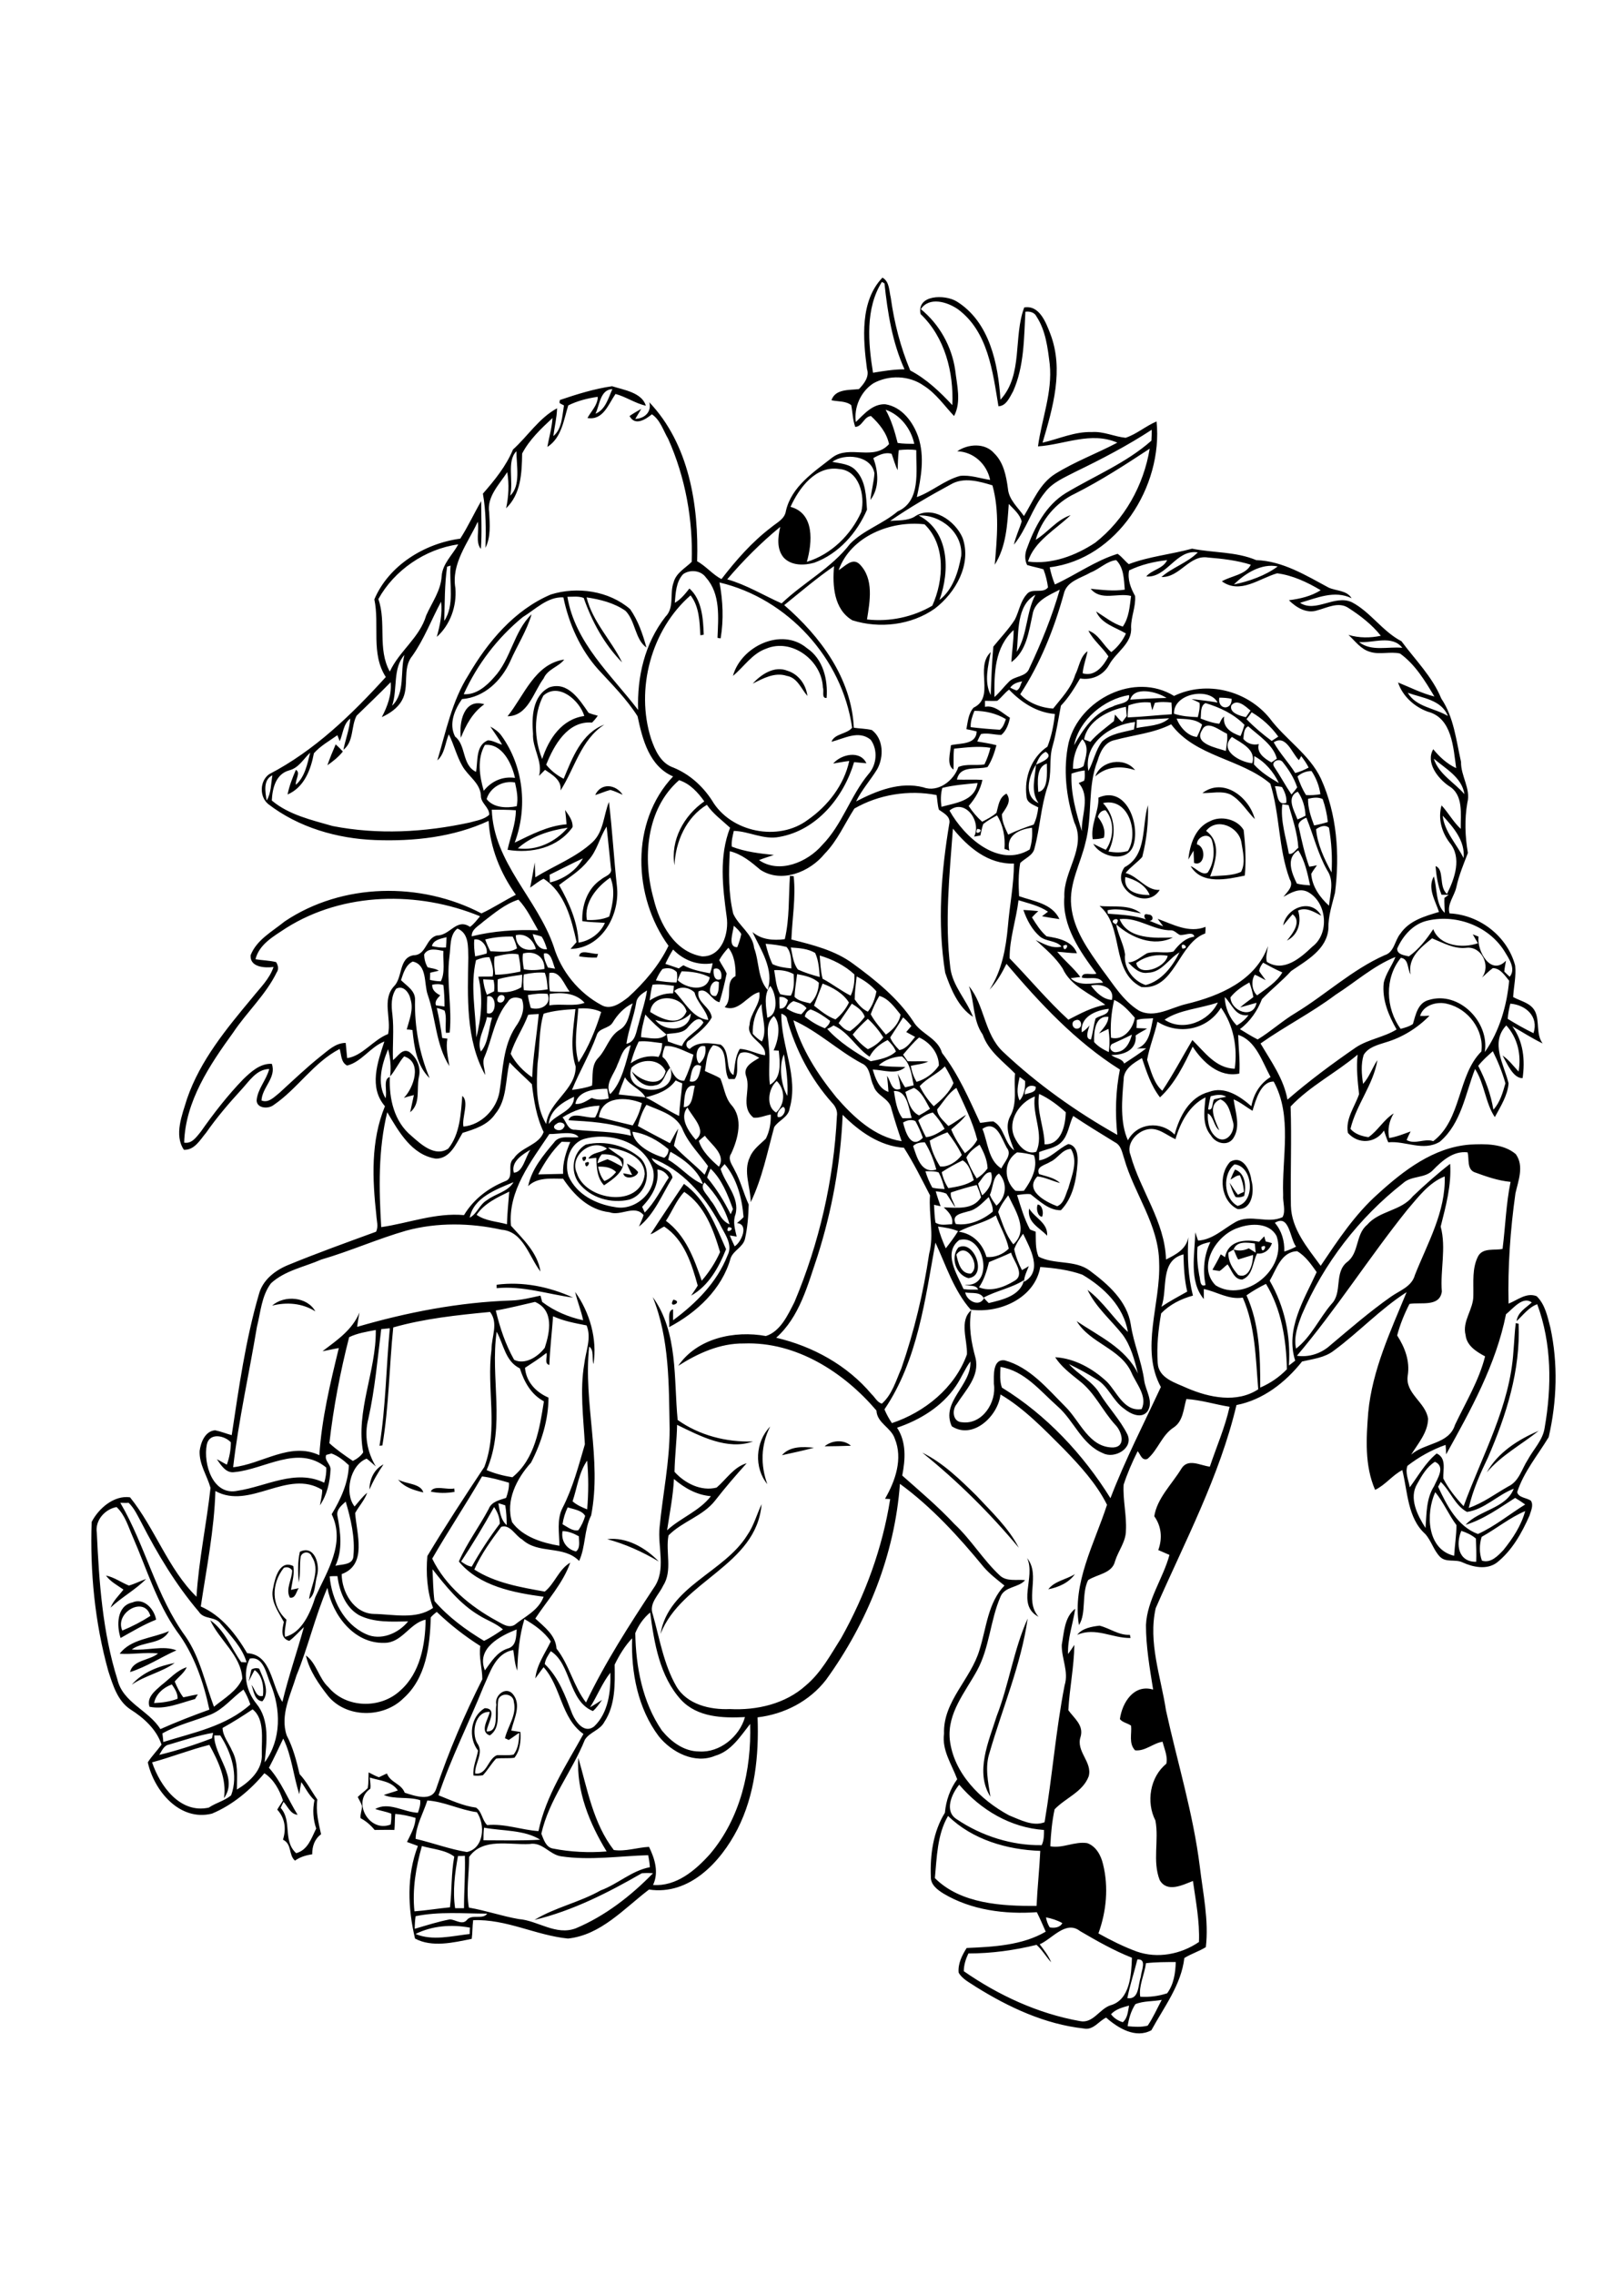
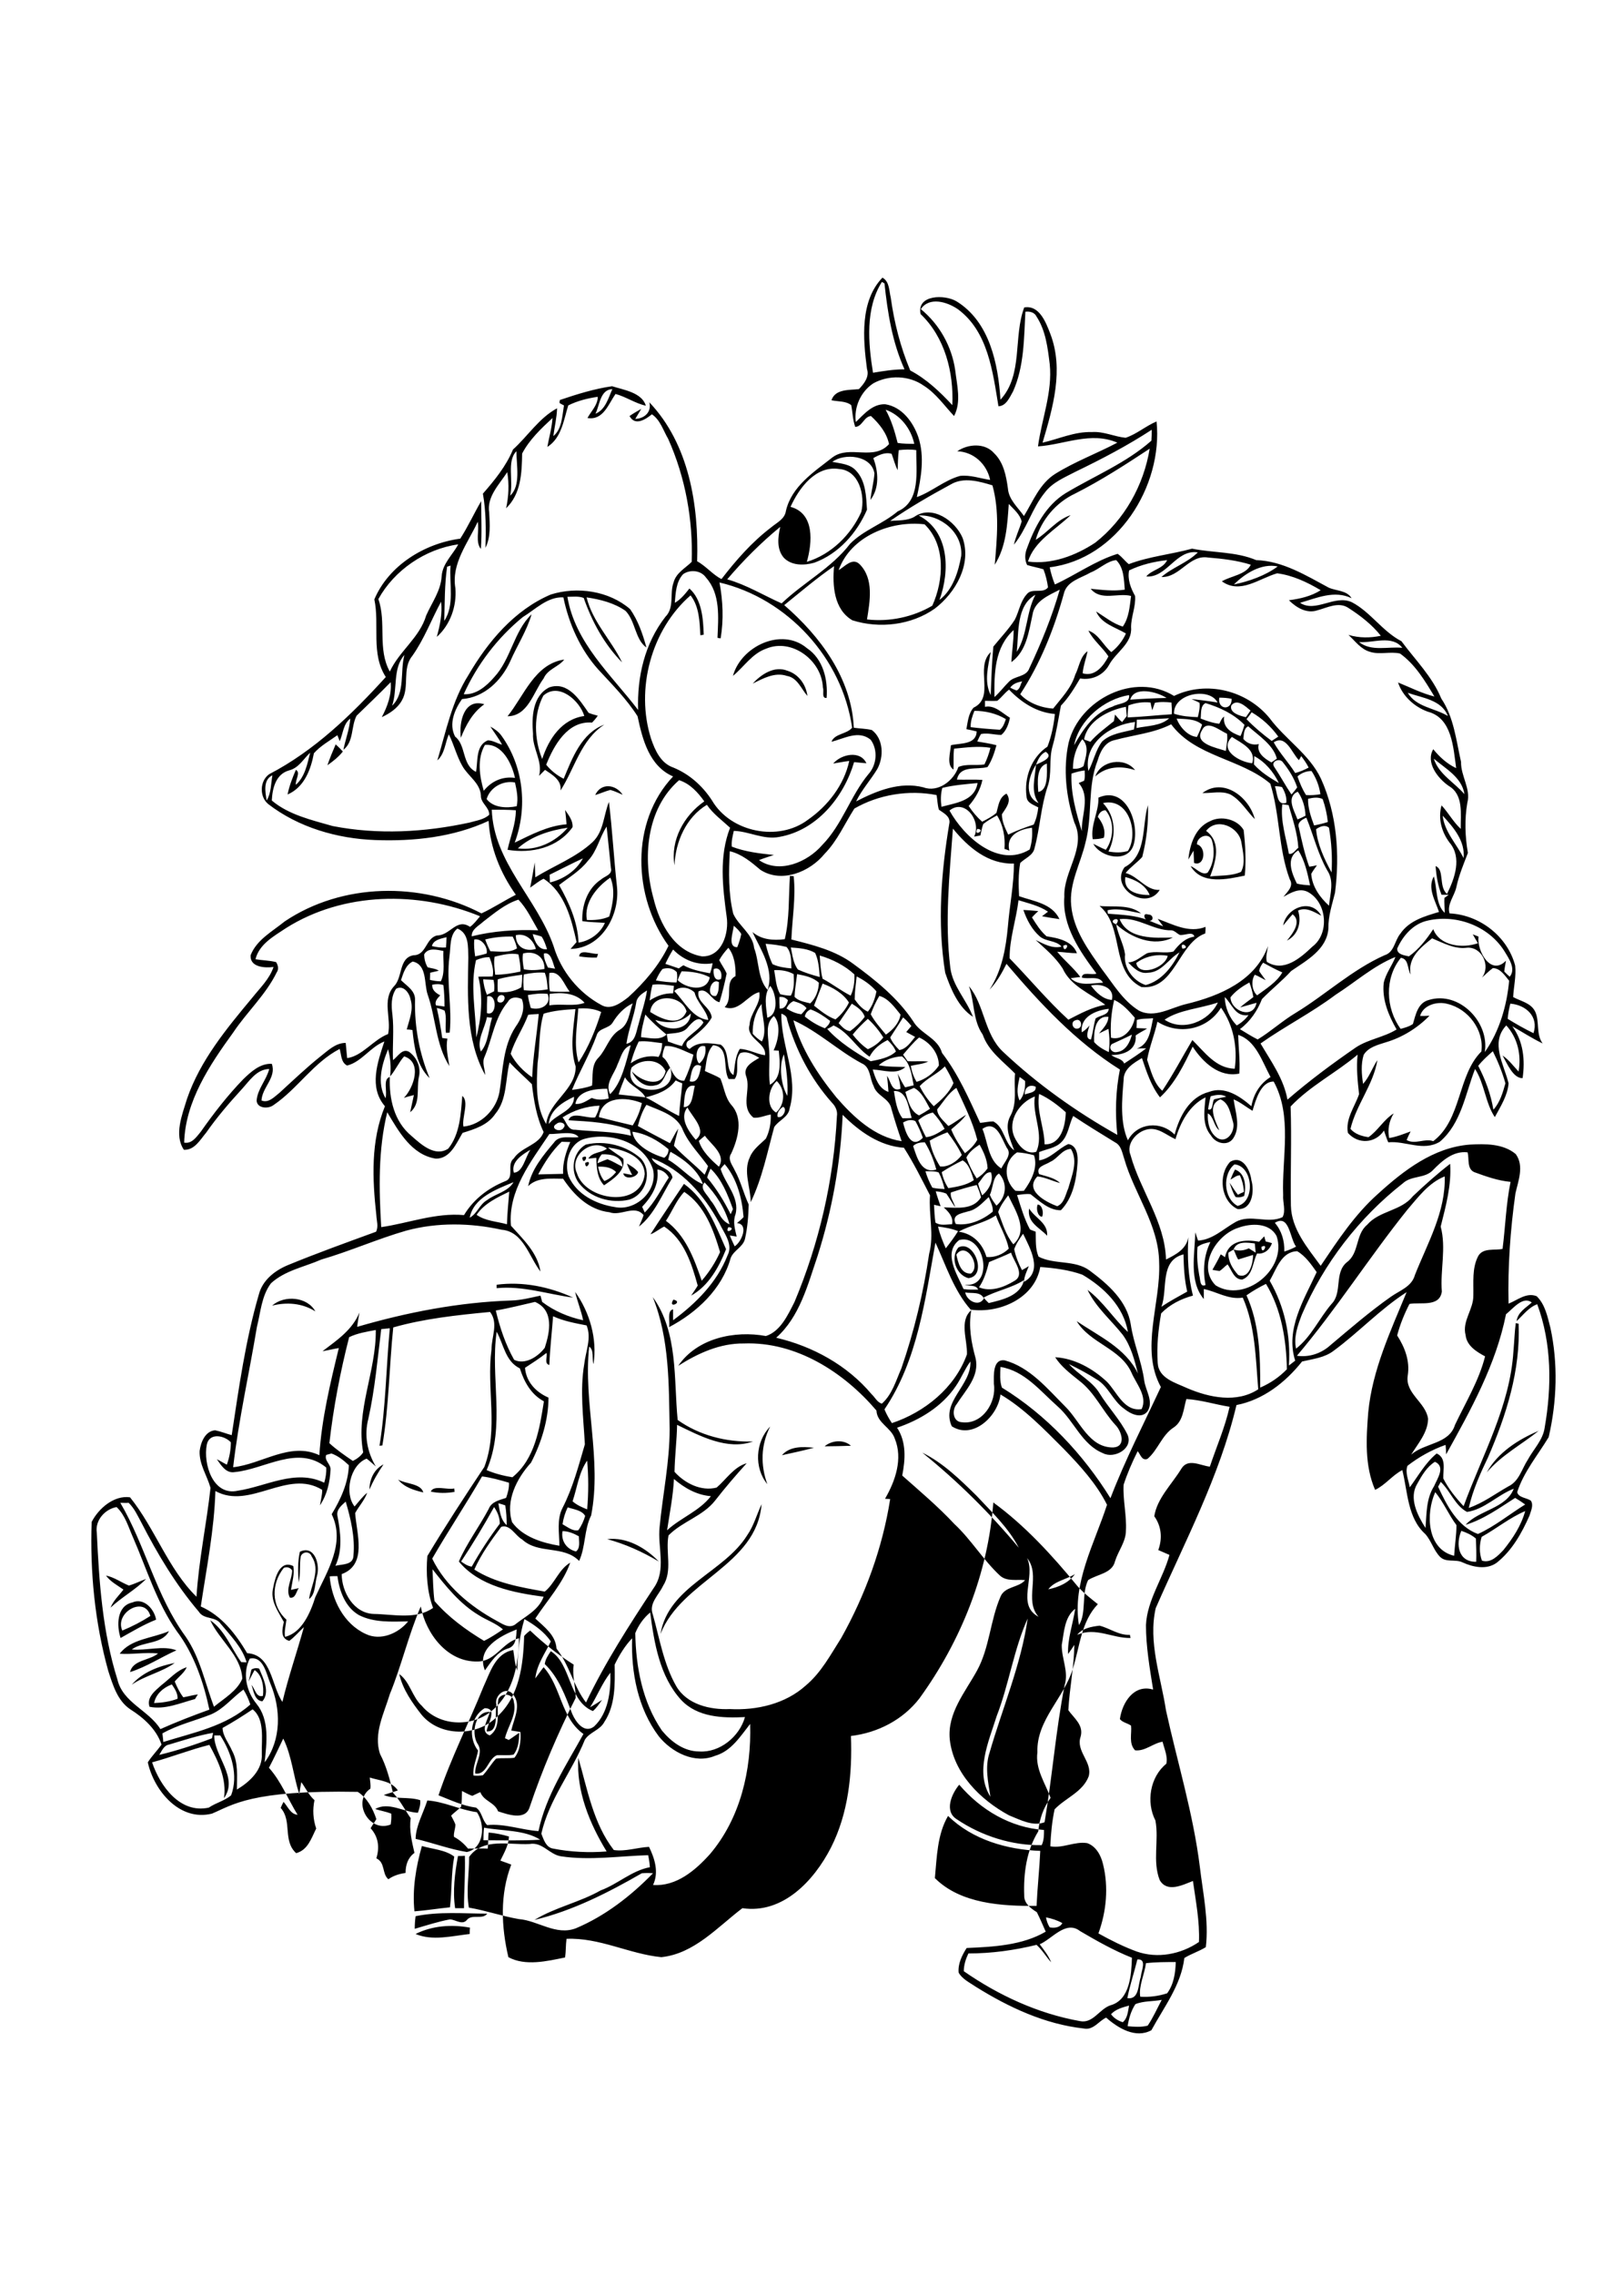
<svg xmlns="http://www.w3.org/2000/svg" version="1.2" baseProfile="tiny" id="Layer_1" x="0px" y="0px" viewBox="0 0 567 794" overflow="scroll" xml:space="preserve">
-   <path d="M174,593.1c-0.8,4.1,1.2,9.8-3,12.6c-3.7-1.3-0.5-5.7,0-8.2c-5.1-0.3-6.5,7.2-4.4,10.9c2.5,3.4-0.9,7-0.7,10.6  c4.1,0.6,4.4-5.1,7.6-6.4c1.9-0.1,3.9,0.2,5.8-0.2c1.7-2.1,1.9-5,2-7.6c-1.3,0.8-2.4,1.7-3.7,2.5c-0.3-0.2-1-0.5-1.3-0.6  c1-4.3,4.2-8.1,3.1-12.7C179.3,591.2,175.1,590.5,174,593.1 M173.3,595c-0.8-3.1,3.1-6.5,5.6-3.9c3.4,3.8,0.5,8.8-0.4,12.9  c0.8,0.1,2.4,0.4,3.2,0.5c0.2,3.1-0.1,6.5-2.1,9c-2.1,0.3-4.3,0-6.4,0.3c-1.7,1.8-2.9,4-4.6,5.8c-1.1,0.2-2.2,0.2-3.3,0.1  c-0.3-3,1.1-5.8,1.6-8.7c-3.5-4.5-2.7-11.8,2.3-14.8c4.8,0,0.9,5.5,0.7,8.1C174.3,604.6,172.7,597.9,173.3,595 M87.8,582.7  c0.8-0.5,1.8-0.6,2.7-0.3c1.4,3.4,3.9,8.2,1.1,11.4c-2.8-0.3-3-3.6-3.8-5.7c1.3,1.4,1.6,4.5,4,3.8c0.4-3.1-0.2-7.2-2.9-9  c-0.8,1.3-1.4,2.7-2.1,4C87.2,585.5,87.4,584.1,87.8,582.7 M53.8,594.4c2.8-0.1,5.6-0.5,8.2-1.5c0.1-1.9-1-3.5-2-5  C57,589,54.4,591.3,53.8,594.4 M56.3,588.2c2.9-2.2,5.4-5.2,8.9-6.3c-0.9,2-2.8,3.3-4.2,5c0.8,1.9,1.7,3.8,3,5.5  c1.7-0.3,3.4-0.8,5.1-1c-0.3,0.4-0.8,1.2-1,1.6c-5.2,1.4-10.5,3.8-15.9,2.7C51.1,592.4,54.2,590.1,56.3,588.2 M46,588  c3.8-4.4,9.5-6.5,15-7.6C56.6,583.6,50.6,584.8,46,588 M41.8,577.2c3.8-5.2,11.5-5.4,17.2-7.9c-2.4,4.7-9.1,3.5-13,6.4  c5.1,0.5,11-1.5,15.6,0.3c-5.4,2.4-10.5,5.8-16.2,7.6c1-4.3,6.8-4,9.8-6.5C50.7,576.6,46.3,577.5,41.8,577.2 M376.1,570.6  c1.7-2.3,5.1-2.9,7.8-3.2c3.6,0.9,6.7,3.4,10.6,3.2c0,0.3,0.2,0.8,0.2,1.1C388.3,571.8,382.5,567.8,376.1,570.6 M348,598.9  c4.3-11.1,5.9-23.1,10.8-34c-2.3,16.1-8.8,31.2-13.3,46.8c-1.7,5.1-0.5,10.3,0.3,15.4C340.3,618.5,345.2,607.8,348,598.9   M42.7,569.1c3.4-1.4,6.7-3.1,9.8-5.1C50.5,556.8,39.9,562.8,42.7,569.1 M42.1,571.7c-1.4-4.3-1.4-11.2,4.1-12.4  c4.1-1.8,7.7,2.4,8.3,6C50.2,567,46.2,569.4,42.1,571.7 M37,549.9c2.9,0.6,5.3,2.4,8,3.5c2.1-0.6,4-1.6,6-2.3  c-3.6,3.7-8.6,6.4-12.4,10c1-2.5,3-4.3,4.5-6.3C41,553.3,38.6,552.1,37,549.9 M366,554.7c2.2-2.9,6.3-3.4,9.3-5.3  C373.1,552.5,369.5,554,366,554.7 M358.6,543.8c4.9,6.1-1.2,14.6,4,20.5C354.7,560.1,361.7,550.5,358.6,543.8 M104.7,541.6  c5.1-2.5,7.1,4.5,6,8.3c-0.8,2.7-0.5,6.6-2.8,8.2c0.7-4.9,4.1-10.2,0.9-14.9c-0.6-1.8-3.1-1.8-3.8,0c-0.5,3,0,6.1-0.7,9.1  C104,548.7,103.9,545.1,104.7,541.6 M212,537.2c6.8-0.8,13.4,3,18,7.8C224.3,541.6,218.3,538.9,212,537.2 M260.9,535.8  c2.3-3.3,3.3-7.2,5-10.8c-1.8,21.5-28,26.6-35.3,45.3C233.4,553.6,252.8,548.9,260.9,535.8 M150.4,520.6c1-2.4,5.8-0.5,8.2-1.1  c0,0.3,0.1,0.9,0.1,1.2C155.9,521.2,153.1,521.2,150.4,520.6 M139,516.4c2.7,1.6,7.9,1.3,8.8,4.5C144.5,520.1,141.1,519.1,139,516.4   M129,519.9c0-3.6,1.6-7.1,4.9-8.8C132,513.9,130.3,516.8,129,519.9 M322,507c7.3,3.6,13.2,9.4,18.9,15c5.3,5.7,11.2,11.2,14.8,18.2  C345.6,528.1,334.3,516.9,322,507 M273,507.9c2.8-3.2,7.3-3,11.2-2.6C280.4,506.3,276.7,507.1,273,507.9 M287.9,504.8  c2.5-2.1,6.6-2.5,9.2-0.2C294,504.7,291,504.8,287.9,504.8 M519.1,513.9c3.8-6.9,11-11.5,18.1-14.5  C531.2,504.2,524.2,507.9,519.1,513.9 M267.9,518c-4.7-5.7-4.2-14.8,1-20.1C265.6,504.3,265.5,511.4,267.9,518 M235.1,453.6  C238.9,454.4,232.9,457.1,235.1,453.6 M95,455.7c4.3-3.8,12.3-3.1,15.1,2C105.5,454.8,100.1,454.4,95,455.7 M173.4,448.4  c9.1-1.2,18.4,0.7,26.7,4.5c-8.9-1.2-17.6-4.2-26.7-3.3C173.4,449.3,173.4,448.7,173.4,448.4 M333.9,437.9c0.6,2.7,1.5,6.8,5.1,6.6  C342.7,441.8,337.3,433,333.9,437.9 M334.6,435.4c5.5-2.9,10.3,10,3.5,10.7C333.8,445,331.7,438.9,334.6,435.4 M432.3,437.3  C432.8,437.8,432.8,437.8,432.3,437.3 M428.9,437.2c-0.2,3,1.5,5.7,3.4,7.8c3.9,1.5,5.2-4.1,5.2-7c-1.8,0.5-3.5,1.1-5.2,1.6  c-0.7-1.1-1-2.3-1.6-3.5C430.3,436.4,429.3,436.9,428.9,437.2 M440.4,435.2C440.5,438.6,443.3,433.6,440.4,435.2 M430.7,436.1  c1.8,0.6,3.6,0.4,5.3-0.4c0.8,0.5,1.6,1,2.4,1.5c-0.1-0.8-0.2-2.4-0.3-3.2C435.6,433.7,431.8,433,430.7,436.1 M439.6,433.4  c0.6-0.6,1.2-1.3,1.8-1.9c0.1,0.5,0.4,1.4,0.5,1.8c0.5,0.1,1.7,0.4,2.2,0.6c-0.8,2.3-2.7,3.9-5.2,3.6c-1.6,3-1.4,7.7-5.2,9.1  c-2.9,0-3.7-3.4-5.1-5.3c-1,0.7-1.8,1.7-2.8,2.3c-0.8-0.1-1.6-0.2-2.5-0.4c1-1.8,2-3.5,2.9-5.4c0.5,0.3,1,0.6,1.5,1  C428.9,432.8,434.8,432.5,439.6,433.4 M359.3,421.8c2.1,3.4,6.6,5,6.3,9.5C362.9,428.4,358.5,426.7,359.3,421.8 M362.3,420.4  c1.6,0.1,2.2,3,1.5,4.3C362.2,424.5,361.7,421.7,362.3,420.4 M232.5,426.1c6.9,5.1,9.8,13.1,12.5,20.9c2.6-3,4.8-6.4,6.4-10  c-2.3-7.8-5.4-16.3-12.5-21C236.2,418.8,234.7,422.8,232.5,426.1 M227.1,430.8c3.8-5.9,7.8-11.8,11.7-17.6  c7.7,5.5,11,14.5,14.7,22.8c-2.5,6.3-6.1,12.8-12.2,16.2c0.8-1.2,1.6-2.3,2.3-3.5c-2.1-7.6-4.7-16-11.7-20.6  C230.2,428.9,228.8,430.2,227.1,430.8 M431.2,408.2c3.7,1.3,3.9,6,3.2,9.2c-1,0.5-2,0.6-3,0.4c-1-1.5-1.5-3.3-2.1-5  c1,1.4,1.8,2.9,2.9,4.2c0.5-0.3,1.6-0.8,2.1-1c-0.1-2-0.6-4-1.4-5.8c-1.3,0-2.2,1-3.3,1.5C430.1,410.4,430.6,409.3,431.2,408.2   M218.9,406.1c1.4,0.8,2.9,1.7,3.9,3c-0.5,2-4.8,2.8-5.2,0.4c1,0.2,2.1,0.4,3.1,0.6C220.1,408.8,219.3,407.5,218.9,406.1   M204.3,405.9C207.2,404.3,204.4,409.2,204.3,405.9 M432.1,420.9c6.4-1.6,5.3-14-1.1-14.5C426.8,409.7,427.1,418.2,432.1,420.9   M429.5,405.5c4.3-2.5,7,2.9,7.4,6.4c1.1,3.7,0.4,10.4-4.8,10.1C426.2,419.2,425.2,410.1,429.5,405.5 M203.3,404  C206.2,402.4,203.5,407.4,203.3,404 M208.8,407.2c0.4,1.8,1,3.6,2.2,5c1.7-0.6,3-1.8,4.1-3.1C213.5,407.4,211.1,407.1,208.8,407.2   M210.1,402.9c-0.8,0.9-1.3,1.9-1.5,3.1c1.2-0.5,2.3-1,3.5-1.4c1.8,0.7,3.4,1.7,5.2,2.6C217.3,403.5,213,402.7,210.1,402.9   M201.4,409.4c2.9,9.7,22.3,12.5,23.7,0.4c-0.2-6.3-7.5-8.6-12.8-9.3c1.6,1.5,3.6,2.5,5.3,3.9c0.9,4.3-3.6,7.2-6.7,9.3  c-2.5-2.6-2.6-6.3-2.7-9.6c-0.7,0.1-2.1,0.2-2.8,0.3c1.4-2.4,4.5-1.9,6.5-3.5C206.6,397,198.6,403.5,201.4,409.4 M204.5,399.5  c6.7-1.6,14.1,0.3,19.2,4.8c4.2,4.6,1.9,12.6-4,14.4c-6.3,1.5-13.6-0.6-17.6-5.8C199,408.8,199.9,402.1,204.5,399.5 M380.3,357.9  c0.1-0.1,0.2-0.3,0.3-0.5C380.5,357.5,380.4,357.8,380.3,357.9 M202.2,333.8c0.2-2.8,4.6-0.6,6.6-0.9c-0.1,0.3-0.3,1-0.4,1.3  C206.4,334.3,204.3,334.1,202.2,333.8 M400.9,321.3c-1.5-0.2-2.1-2.9,0-2.1C402.8,319.1,403,321.8,400.9,321.3 M448,323  c1.1-6.2,9.8-9.7,13.3-3.4c-2.5-1.3-5.2-3.1-8.1-1.8c1.3,4,0.1,8.5-3.9,10.5c2-2.4,5.3-6.7,2-9.2C450.2,320.3,449.1,321.7,448,323   M396.7,336.1c0.8,4.9,10,1.9,11-2.5C403.8,332.9,399.8,333.8,396.7,336.1 M411.7,332.4c0.1-0.1,0.4-0.4,0.5-0.6  C412.1,331.9,411.8,332.2,411.7,332.4 M412.2,331.8c0.1-0.2,0.4-0.5,0.5-0.6C412.6,331.3,412.3,331.6,412.2,331.8 M412.8,331.1  C416.1,331,411.6,328,412.8,331.1 M407.3,323.2C407.8,323.8,407.8,323.8,407.3,323.2 M390.9,320.8c2.9,7.1,12.2,6.6,18.6,6.4  c-6.7,3.4-14.6,0.1-19.8-4.6c0.6,3.6,2.6,6.9,3.1,10.5c-0.6,4.6,2.8,9.3,7.2,10.7c5.5-1.4,9.4-6.5,11.8-11.4c-3.8,2.2-6.2,7-11,7.1  c-2.9,0.5-5.1-1.7-6.9-3.6c2.6-0.1,4.4-2,6.6-3.2c3-0.9,6.3,0.2,9.2-0.6c1.9-2.5,4.1-4.7,7.3-5.2c-0.5-2-3.5-0.3-5.1-0.6  c-1-0.5-1.7-1.4-2.8-1.6C402.8,324.9,397.4,320,390.9,320.8 M389.7,322.6C392.1,319.3,386,321.3,389.7,322.6 M383.9,316.2  c4.8,0.5,10.4-0.7,14.5,2.6c-3.9-0.7-7.8-2-11.7-1.1l0.1,1.2c4.8,0.4,9.6,0.5,14.1,2.3c1.7,0.7,3.4,1.4,5.2,2.1  c-0.6-0.9-1.3-1.7-1.9-2.6c5.3,1.9,10.9,5.1,16.7,2.8c0,0.8,0,1.6-0.1,2.3c-9.4,3.3-10.6,19.9-22.3,18.7  C387.5,339,392.7,323.6,383.9,316.2 M421.1,290c5.4,4,3.4,10.6,1.4,15.9c3.6-0.4,7.5-0.1,10.8-1.6c1.7-3.2,0.6-7.1,0.1-10.4  C432.4,288.5,424.8,285.2,421.1,290 M422.5,286.6c3.8-2,9.5-0.7,11.7,3.1c0.6,5.2,0.9,10.6,0.4,15.9c-6.2,1.3-15,3.3-18.9-3.3  c1.9,0.7,3.8,3.3,5.9,2.3c2.3-3.2,2.6-7.7,1.5-11.4c-1.1-2.9-5.3-1.1-5.2,1.5c3.4,0.9,2.8,7.9-1,6.5c-0.1-1.4-0.1-2.9-0.2-4.3  c-0.6,1-1.2,2.1-1.8,3.1C415.4,294.8,417.3,288.8,422.5,286.6 M392.9,306.1c-0.8,5.2,4.5,6.3,8.5,6.3  C400,308.9,396.4,307,392.9,306.1 M392.6,302.7c8-4.2,6-14.6,8.2-21.7c0.2,6.1-0.5,12.2-2,18.1c-1.8,2-4.1,3.5-5.8,5.6  c4.5,1.2,7.2,6.2,11.9,5.9C400.3,318.1,387.4,310,392.6,302.7 M204.9,321.1c2.6,0.1,5.4-0.1,7.8-1.2c1.3-4.3,2.2-9.4,0.4-13.6  C208.4,309.5,203.8,315,204.9,321.1 M191.9,305.3c0,0.7,0.1,2,0.1,2.7c4.7-1.1,9.2-4.1,11.5-8.4  C199.6,301.4,195.8,303.4,191.9,305.3 M206,297C205.4,297.6,205.4,297.6,206,297C206.5,296.5,206.5,296.5,206,297 M205.3,300.4  c-2.7,3.5-6.6,5.8-10.1,8.5c3.5,6.2,6.5,12.9,6.8,20.1c3.9-0.6,7.6-3.2,9.2-6.9c-2.6-0.2-5.3-0.2-7.9-0.6  c-0.2-5.5,1.8-11.4,6.5-14.5c1.3-1.2,4.1-1.7,3.5-4c-0.5-4.8-1-9.6-1.5-14.5C209.3,292.3,208.5,297,205.3,300.4 M206.9,293.9  c3.9-3.7,3.8-9.3,5.7-14c1.2,9.8,1.7,19.6,2.8,29.5c1.1,9.9-5.3,21.6-16.2,21.8c0.7-0.8,1.4-1.6,2.1-2.4  c-1.8-8.1-4.1-17.3-11.5-22.1c-1.7,0.8-3.2,2.1-4.7,3.1c0.6-2.9,1.1-5.9,1.6-8.8c0.1,1.7,0.1,3.5,0.2,5.2  C193.5,302.1,201.1,299.3,206.9,293.9 M385.1,280.3c4.4,4.6,4.7,11.3,1.9,16.9c2.3,0.4,4.6,0.5,6.8-0.2  C397.7,290.8,394.1,278.2,385.1,280.3 M383.5,278.4c9.6-4.3,14.5,9,12.3,16.4c-1.9,6.5-11.4,4.6-14.1-0.3c1.4,0.7,2.9,1.5,4.4,2.1  c2.8-4,3.1-10-0.1-13.8c-1.4,0-2.3,1-2.7,2.3c1.6,2.1,2.8,4.5,2.1,7.3c-1.3,0.4-2.6,0.5-3.9,0.5  C380.7,287.8,383.7,283.3,383.5,278.4 M419.8,276.8c7.4-5.6,16.4,1.5,18.3,9.1c-2.8-2.8-4.9-6.6-8.5-8.6  C426.5,275.9,423.1,276.9,419.8,276.8 M207.8,277.5c2-4.4,7.2-3.8,9.6-0.1c-1.4-0.6-2.8-1.3-4.3-1.7  C211.2,276.2,209.5,277,207.8,277.5 M382.4,271c1.9-5.6,10.3-6.9,13.9-2.2C391.5,267.2,386.3,267.4,382.4,271 M117.2,259.8  c0.9,0.8,1.7,1.6,2.5,2.5c-1.5,1.9-3.4,3.4-5.4,4.8C115.2,264.5,116.2,262.1,117.2,259.8 M160.9,257.5c-0.7-5.3,1-13.9,8.2-11.7  C165,248.7,162.7,253,160.9,257.5 M189.7,242.8c-3.5,6.6-3.2,15.3-0.4,22.1c2.3-7,6.8-13.9,14.7-15C202.4,244.5,195,238,189.7,242.8   M191.8,239.9c6.5-2.2,10.6,4.4,13.7,8.9c1,0.4,2.1,0.7,3.2,1c-0.6,0.9-1.3,1.7-2,2.4c-8.5-0.7-13.3,7.9-16,14.7  c1.6,2,3.7,3.7,6.1,4.9c3-7.2,6.2-15.9,14.2-18.9c-8.2,5.3-10.3,15.2-15.3,23c0.5-3.6-2.9-5.5-5.4-7.2c-0.7,0.7-1.4,1.4-2.1,2.1  c1.4-5.1-2.4-9.6-2.1-14.7C185.6,250.4,185.9,242.8,191.8,239.9 M262.8,238.6c3-3.3,7.6-6.3,12.1-4.5c3.9,1.2,6.5,4.8,7,8.8  c-2.2-2.5-3.5-6.4-7.2-7C270.5,234.5,266.4,236.8,262.8,238.6 M177.2,250c5.8-7.2,9.5-18.3,19.8-19.8c-2,2.6-5.8,3.3-7.2,6.6  C186.2,241.6,184.4,249.9,177.2,250 M255.9,235.9c2.8-10.3,17-17.1,25.8-9.7c5.7,3.8,7.4,11,6.9,17.4c-1.9,0.2-0.8-2.5-1.3-3.6  c-0.3-9.4-10.8-17.4-19.8-13.6C262.6,228.1,259.8,232.7,255.9,235.9 M178.1,173c3.8-3.4,2.2-10.6,2.2-15.5  C176.8,161,179.4,168,178.1,173 M207.9,144.4c3.5-1.4,4.5-5.5,5.9-8.6C209.5,136,209.4,141.4,207.9,144.4 M195.5,139.6  c5.9-2,12-3.9,18.2-4.8c4.1,1.3,10.4,2.2,11.8,6.8c-3.7-0.8-6.9-3.1-10.6-4.1c-2.5,3.6-4.3,9.3-9.8,8.4c1.3-2.4,3.6-4.5,3.6-7.4  c-3.5,0.5-7.1,1.4-10.3,3c-1.6,5.1-2.3,11.3-7.3,14.5c0.6-3.4,1.6-6.7,1.8-10.1c-4,3.7-8.1,7.6-10.6,12.4  c-0.1,6.8-0.4,14.1-5.6,19.1c0.9-4.1,1.1-8.4,0.4-12.6c-2.8,4.3-7.2,8.6-6.3,14.1c0.2,4.1,0.6,8.5-1.3,12.3  c0.2-6.3,0.2-12.7-0.9-18.9c4.1-4.7,8.1-9.6,10.5-15.4c5.2-4.7,9.1-11,15.4-14.4c-0.1,3.3-0.9,6.5-1.3,9.7c3-2.4,3.1-7.1,3.7-10.7  c-0.4-0.2-1.2-0.6-1.5-0.8C195.3,140.4,195.4,139.9,195.5,139.6 M387.9,703c1,1.4,2.5,2.3,4.1,2.8c1.7-1.4,1.8-3.8,2.2-5.8  C392,700.6,389.6,701.2,387.9,703 M396.4,699.5c-1.5,2.3-2.3,5-2.7,7.7c2.3,0.2,4.7,0.4,7-0.2c1.9-2.8,3.3-6,4.9-9  C402.6,698.6,399.3,698.3,396.4,699.5 M400.1,685.2c-0.5,3.9-2.6,8-2,11.7c3.2,0.2,6.4-0.2,9.4-1.2c2.3-3.1,2.9-7.1,3-10.9  C407,684.8,403.5,684.8,400.1,685.2 M397.1,683.9c-1.1,4.5-2.6,8.9-3.5,13.5c4.2,0.6,3.7-4.7,4.7-7.4  C398.4,688,400.6,683.6,397.1,683.9 M363,678.6c1.5,2,3.1,4,4,6.3c-1.8-2-3.1-4.3-5.1-6.1c-7.8,1.9-15.7,3-23.8,3  c-0.9,1.9-1.6,4-1.6,6.2c12.1,8.4,25.9,14.8,40.5,17.4c4.6,1,6.8-4.2,10.7-5.5c6.9-1.9,7.3-10.9,7.5-16.6  c-6.3-2.5-12.3-5.9-18.1-9.3C372.1,670.1,367.4,676.7,363,678.6 M145.1,675c5.8,2.5,12.8,0.7,18.9,0c0-0.6,0-1.7,0.1-2.2  C157.7,671.6,150.9,672.1,145.1,675 M365.2,669.2c0.2,1.2,0.6,2.4,1.3,3.5c1.6,0.3,3.6,0.1,4.4-1.5  C369.1,670.2,367.2,669.6,365.2,669.2 M145.1,668.8c-0.2,1.5-0.3,2.9-0.3,4.4c4.1-1.2,8.1-2.5,12.3-3.3c2,0.1,4.4,2.2,6,0.1  c1.8-2,5.5,0.1,7-2.1C161.8,667.9,153.3,667.1,145.1,668.8 M159.9,647.8c-1.1,6-1.9,12.2-1,18.2c0.8,0,2.3,0,3.1,0  c0-6.1,0.5-12.2,0.3-18.3C161.7,647.8,160.5,647.8,159.9,647.8 M163.8,648.1c0,5.9-1.1,11.9-0.1,17.7c5.9,1,11.6,3,17.4,4  c6.7,0.5,13,5.9,20,3.2c10.2-4.3,19.2-11.3,26.9-19.2c-1.3-0.1-2.6-0.1-3.9,0c-11.8,6.8-24.2,13.1-37.5,16.3  c7.2-4.4,15.7-6.1,23.1-10.3c6-2.2,10.8-6.9,17.2-8.1c-0.1-1.4-0.3-2.8-0.6-4.2c-10.1,0.3-20.3,1.9-30.4,0.4  c-4.1-0.6-6.5-5.1-11-4.3C177.9,644,168.6,641.3,163.8,648.1 M147.3,644.3c-2.1,7.4-3.4,15.2-2.6,22.8c4.1-0.3,8.3-1,12.4-1.4  c0.7-5.9,0.4-11.9,1.5-17.7C155.5,645.6,151,645.4,147.3,644.3 M169,637.9c-0.2,1.5-0.2,2.9-0.2,4.4c6.6,0,13.2,0.2,19.8-0.2  C183.1,638.6,175.4,639.1,169,637.9 M331,633.8c-3.8,6.5-3.9,14.4-4.6,21.7c9,9,23.4,9.8,35.5,9.7c0.3-6.4,1-12.8,1.3-19.2  C351.6,645.6,339.5,642.1,331,633.8 M149.2,628.4c-1.4,4.4-4,8.8-4.1,13.4c6,1.4,11.8,3.6,17.9,4.6c6-1.3,6.5-9.5,3.5-13.9  C160.6,631.7,155.1,628.8,149.2,628.4 M334.1,635c8.6,5.8,19.3,9.2,29.6,9c0.8-1.7,0.8-3.5,0.8-5.3c-11.7-0.8-22.1-7-29.6-15.8  C332.3,626,329.5,632.2,334.1,635 M129.1,620.4c0.1,1.3,0.4,2.6,0.2,3.9c-6.5,4.4-0.5,15.5,7.1,12.5c0.2-1.3,0.3-2.5,0.2-3.8  c-1.8-0.7-3.7-1-5.6-1.6c4.6-2.7,10,1.1,14.9,1.3c0.5-1.4,1-2.9,0.8-4.4c-4.1-1.3-8.8-0.2-12.7-1.8c1.6-0.6,3.3-1,4.9-1.6  C136.7,621.6,132.5,621.5,129.1,620.4 M93.9,617c4.3,4.8,6.6,10.9,10,16.4c-2.5-0.2-3.4-2.9-4.9-4.5c-0.3,0.5-0.8,1.6-1,2.1  c4.1,4.6,0.6,11.4,5.4,15.8c4.1-1.1,5.3-5.2,7-8.6c-1.1-3.2-1.3-6.6-0.6-9.9c-2-1.8-3.1-4.2-4.6-6.3c-0.3,1.4-0.5,2.8-0.7,4.2  c-2.1-6.4-2.6-13.3-5.6-19.4C97.3,610.1,95.7,613.6,93.9,617 M74.8,605.7c-0.1,7.2,8.6,14.7,3.4,21.9c1-6.7-2-12.9-5.1-18.6  c-6.8,1.7-13.3,4.3-20,6.1c2.8,8.3,9.8,18,19.8,15.8c2.5-1.7,5.6-2.4,7.8-4.3c2.6-7,0.1-14.9-3.8-20.9  C76.3,605.7,75.3,605.7,74.8,605.7 M59,608.9c-1.8,0.3-2.5,2.2-3.4,3.6c6.2-1.5,12.4-3.5,18.4-5.8c0.1-0.5,0.3-1.5,0.4-1.9  C69.1,605.7,64.1,607.4,59,608.9 M77.7,603.1c0.1,2.9,2.2,5.3,3.3,7.9c2.3,4.2,1.7,9,1.7,13.6c4.5-2.7,9.1-6.9,8.7-12.6  c-0.1-5,1.1-12-3.2-15.4C84.8,598.9,81.3,601.1,77.7,603.1 M73.6,598.4c-5.6,2.2-11.6,3.6-16.9,6.6c0.1,0.8,0.3,2.3,0.3,3  c10.6-3.3,21.9-5.5,30.4-13.1c-0.6-1.8-1.4-3.6-2.4-5.2C81.1,592.5,78.1,596.5,73.6,598.4 M87.2,578.9c-2.6,5.1-1.2,11.4,2.3,15.7  c4.7,5.7,3.6,13.7,2.9,20.5c5.9-7.9,5.7-18.7,2-27.5C93,584.3,92,577.9,87.2,578.9 M192.3,576.3c-0.9,1.4-1.9,2.8-2.1,4.5  c4.9,4.7,7.2,11.2,9.6,17.4c1.2,2.8,4.2,7,7.6,4.4c5-4.7,5.9-12.3,5.7-18.8c-2.9,3.7-4.6,8.2-7.1,12.1c1.4-0.8,2.8-1.7,4.2-2.6  c-1,1.4-1.9,2.8-3.2,3.9C198.4,593.7,199.5,580.8,192.3,576.3 M214.6,581c0.1,6.8,0.3,14.1-3.6,20c-1.5,2.9-5.1,3.5-6.8,6.2  c-4.5,11.2-12.5,20.8-15.2,32.8c0.8,2,1.6,4.8,4.1,5.2c6.1,1.2,12.5,1.5,18.7,1c-6-9.8-10.6-21.1-9.9-32.7  c3.2,11,5.2,22.9,12.4,32.2c4.1,0.6,8.2-0.9,12.3-1.1c2,4.1,3.5,8.9,1.4,13.3c8.1,0.6,14.8-5.1,19.9-10.8  c10.6-12.5,14.5-29.3,14-45.4c-3.4,4.3-6.6,9.5-12.2,11.1c-7.1,3-15.2-1.2-19.7-6.8c-7.3-9.7-9.7-22.3-9.3-34.2  C218.2,574.4,216.2,577.7,214.6,581 M169.3,583c2.2-3,4.2-6.4,7.9-7.6c3.1-0.8,3-4.1,3.2-6.7C174.6,571,166.2,575.3,169.3,583   M183.1,565.1c-1.8,5.9-2.3,11.9-2.5,18c-0.9-2.3-1-4.8-1.4-7.2c-6.3,1.1-8.1,7.9-10.4,12.8c-5.1,12.7-11.4,25-15.7,37.9  c4.3,1.7,8.5,3.7,13.1,4.3c2.1,1.4,2.1,4.4,3.9,6.1c6.1-0.6,11.9,1.7,17.9,2.1c2.6-12.4,9.7-23,15.7-33.9  c-7.9-5.6-7.7-16.4-13.9-23.3c-1,1.2-1.9,2.6-2.9,3.9c0.5-4.8,3.4-8.7,5.4-12.9C190.1,569.6,186.6,567.1,183.1,565.1 M221.8,570  c0.2,11.8,2.5,24.1,9.3,34c3.2,3.9,7.7,7.3,13,7.3c7.2,0.5,14.1-5.2,16-12c-7.8,0.4-16.6,0.1-22.3-6c-7.5-8.2-9.4-19.9-10.8-30.5  C224.6,564.8,222.9,567.3,221.8,570 M115.1,550.2c0.7,8.1,4.9,16.6,12.6,20.1c5.2,2.5,11.4-0.2,14.8-4.4c-5.7,0.1-11.9,0.5-17.2-2.2  c-4.8-2.8-6.8-8.4-7.5-13.6C117.1,550.1,115.7,550.1,115.1,550.2 M151,547.7c0.2,3.7,0.2,7.4,0.7,11.1c4.8,5.6,11,10.1,17.3,13.9  c2.3-1.1,4.5-2.6,6.6-4c-2.5-2.2-5.7-3.2-8.5-5C160.6,559.8,155.7,553.7,151,547.7 M196.4,534.4c-0.6,3.4,1.4,6.3,4.7,7.1  c1.6-1.2,1-3.6,1-5.3C200.3,535.2,198.4,534.4,196.4,534.4 M510.2,534.3c-2,4.7-1.1,10.9,5.2,10.8c0.1-2.7,0-5.4-0.1-8.1  C513.8,535.7,512,534.9,510.2,534.3 M517.3,536.4c-0.8,2.6-0.9,5.6,0.1,8.3c3.1,1,5.6-1.7,7.5-3.7c3.3-4.1,6.2-8.5,7.6-13.6  C527.1,529.7,522.5,533.5,517.3,536.4 M198.2,526.1c-0.9,1.9-1.5,3.8-1.8,5.9c1.7,0.9,3.5,2.5,5.5,2.1c1.1-1.5,1.9-3.3,2.4-5  C203.2,527.1,200.3,526.8,198.2,526.1 M172.5,526c-3.6,6.5-7.4,12.8-11.5,19c1.1,0.8,2.3,1.6,3.7,1.8c2.9-5.2,6.2-10.2,9.8-15  C174.5,529.7,173.7,527.7,172.5,526 M33.8,535c0.8,17.2,2,34.7,7.2,51.2c1.9,8.1,10.9,10.7,15,17.3c5.6-2.5,11.3-4.7,17.1-6.8  c-2-9.5-5.4-19.5-11.4-27.4c-7-10-10.5-21.8-15.3-32.8c-1.6-3.6-2.7-7.7-5.7-10.5C36.7,526.7,33.1,530.6,33.8,535 M174,524.7  c0.5,2.6,0.7,5.7,2.9,7.6c0-2.3-0.1-4.6-0.5-6.9C175.8,525.2,174.6,524.8,174,524.7 M42,524.5c8.8,15,12.5,32.6,22.8,46.7  c5.1,7.4,6.8,16.3,9.9,24.5c3.5-2.9,8.1-5.5,9.9-9.8c-0.4-8.1-8-13.4-11.2-20.4c5.1,3.5,7.3,9.7,10.8,14.6c0.5,0,1.4,0.1,1.9,0.1  c-1.5-5.2-5.6-9.3-9-13.4c-1.9-2.8-5.9-1.4-7.7-4.3c-8-9.4-14.4-20.1-20-31c-1.3-2.4-2.5-5.1-4.5-7C44.1,524.6,42.7,524.5,42,524.5   M117.8,529c1.1,5.8,1.9,12-0.7,17.5c2.3-0.6,6.2-0.2,6.3-3.5c0.6-6.4-0.9-12.8-2.7-18.9C119.4,525.3,117.4,526.8,117.8,529   M501.1,520.8c-3.4,7.5-2.9,20,6.6,22.2c0.2-3.6,0.8-7.1,0.8-10.7C505.8,528.7,504,524.3,501.1,520.8 M502.1,518.9  c3,6.5,6.8,13.9,13.9,16.5c5.8-2.6,11-6.9,16.5-10.3c-1.1-0.8-2.3-1.6-3.5-2.3c-5.5,3.5-11,7.5-17.3,9.4c4.5-5.1,14.2-5.7,16.8-12.6  c-5.7,2.2-10.2,7.2-16.3,8.1c-4.2-2.2-5.8-7.3-9.2-10.5C502.8,517.7,502.3,518.5,502.1,518.9 M235.3,516.2c-0.3,6-1.5,12-2.4,17.9  c4.8-4.4,11.3-6.7,15.3-11.9C243.2,521.8,238.9,519.3,235.3,516.2 M168.3,515.3c-5.6,9.7-11.8,19-17.4,28.7  c4.6,9.5,13.3,16.7,22.5,21.7c1.9,1,4.1,2.7,6.3,1.4c3.7-3,8.3-5,10.1-9.8c-10.5-1.4-22.5-3.7-29.6-12.3c2.8-6.4,7.1-12.1,10.4-18.3  c1-2.6,3.7-3.1,6.1-3.9c0.6-1.7,1.1-3.5,1-5.3C174.6,516.6,171.5,515.7,168.3,515.3 M494.8,517.9c-3,5,0.1,11,2.9,15.4  c0.4-5,0.2-10.2,3-14.6c1.1-2.6,4.1-6.8,0.3-8.5C498.2,511.9,496.4,515,494.8,517.9 M199.9,524c1.5,1.3,3.3,2.1,5.1,2.8  c0.5-5.7,0.5-11.4,0-17C202.1,513.9,201.5,519.3,199.9,524 M113.9,507.8c-0.8,1.9,1.6,3.2,1.5,5.1c-0.2,4.4-1.2,8.8-3.7,12.5  c0.3-1.8,0.8-3.6,0.8-5.4c-12.1-7.5-25.2,7.1-37.3,0.4c-0.4,13.6-3.1,26.9-5.1,40.3c7.3,3.2,12.2,9.6,16.2,16.3  c8.6,0.5,8.4,11.3,12.3,17c2.1-8.8,5.1-17.4,7.5-26.1c-1.7,1.6-3.2,3.4-5.1,4.8c-3.3-0.9-2.4-4.2-1.9-6.6c-2-3.7-4.9-7.5-3.7-12  c0.6-3.4,2.3-9.8,7-7.5c0.5,2.8-0.4,5.5-0.8,8.3c0.7-0.2,2-0.4,2.7-0.6c-0.9,1.2-1.1,3.7-3.1,3.3c-1.6-3,0.8-6.4,0.8-9.5  c-0.7-1-1.7-1.3-2.9-0.9c-4.4,5.5-4.5,13.3,0.9,18.1c-0.2,2-0.8,3.9-0.5,6c5.9-1.4,8.9-8.5,10.6-13.9c4.1-9,10.6-18.8,5.7-28.9  c3.1-5.1,5.8-10.9,6-17.1c-1.8-1.7-3.8-3.3-6.1-4.1C115.3,507.4,114.4,507.7,113.9,507.8 M72.2,504.2c-1.3,6.7,2.1,18,10.8,16.1  c10-1.5,20.1-7.7,30.2-2.8c0.5-1.7,0.8-3.5,0.7-5.3c-9.9-8.1-21.4,0.6-32,1.6c-3,0.5-4.7-2.4-6.2-4.5c1.2,0.6,2.3,1.3,3.5,1.9  c0.9-2.5,1.4-5.2,1.4-7.8C78.4,501,73.1,499.9,72.2,504.2 M333.7,483.8c-4.8,7.1-12.5,11.8-20.5,14.5c3.3,5,2.9,11.1,1.8,16.7  c6.2,5.5,12.5,10.8,18.2,16.9c5.9,5.5,10,12.5,15.9,18c2.4,2.2,5.9,1.3,8.8,1.6c-2.2,2.7-7.1,2.1-8.6,5.8  c-3.6,8.3-3.8,17.8-8.2,25.8c-4.1,7.5-10.4,14.8-9.5,24c1.3,11.8,10.7,21.1,20.7,26.5c3.8,1.5,8.3,4,12.4,2.4  c2.7-15.9,3.9-32,7-47.8c1.5-4.8-1.1-9.3-1-14.1c0.8-4.3,0.9-9.7,4.7-12.6c-0.8,5.3-2.7,10.4-2.5,15.8c0.8-1.1,1.5-2.1,2.2-3.2  c-0.1,7.6-1.7,15.2-2.1,22.8c2,2.8,5.4,5.2,4.3,9.2c-1.8,5.2,4.2,8.8,2.8,13.9c-2.1,5.5-8.1,7.5-11.9,11.5  c-0.9,4.2-1.3,8.5-1.5,12.9c4.4,0.8,8.5-1.8,12.9-1.1c3.1,1.1,4.8,4.3,5.5,7.3c2,8,1.2,16.5-1.6,24.2c4.3,2.4,8.7,4.6,13.3,6.3  c7.3,2.6,15.5,1,21.8-3.3c0.3-7.1-1.1-14.2-2.1-21.3c-3.6,1.4-9,4.2-11.6-0.3c-2.6-6.6-0.2-13.9-1.5-20.8  c-3.3-6.4-1.9-15.2,3.8-19.8c0.6-2.5-0.7-5.2-1.3-7.7c-3.3,0.5-6.1,3.4-9.6,3c-2.3-2.4-1.1-5.8-1.4-8.6c-1.2-0.9-3-1.1-3.9-2.3  c0.8-5.8,4.9-12.3,11.6-10.3c-1.2-7.5-2.5-15-2.5-22.5c0.4-8.8,6-16.3,8.2-24.5c-1.3-0.6-2.6-1.1-3.9-1.7c1.5-4.1,1.1-8.3-1.4-11.8  c1-6.3,6.1-11.1,9.4-16.5c2.3-3.9,6.6-1.2,10-0.8c2.3-6.9,5.3-13.7,6.9-20.9c-5-0.8-10-2.4-15.1-2.7c-1,3.4-1.1,7.7-4.4,9.9  c-4.2,2.7-5.5,7.9-9.2,11c-2,0.7-2.4-1.6-3.4-2.7c-1.9,3.8-3.6,7.7-4.9,11.7c-0.3,5.3,1.1,10.7,0.8,16c0,3.9-2.7,7.1-3.8,10.7  c-1,4.3-6.2,4.5-9.4,6.6c-2.4,4.9-0.5,11.5-3.2,15.7c-2.4-14.7,5.4-28.4,9.8-42c-3.7-7.4-9.4-13.6-15.1-19.5  c-6.8-6.8-13.9-14.2-22.1-19c-0.8,7.5-9.6,15.9-17,11.1c-3.9-8.6,6.9-14.2,6.5-22.6C336.9,477.7,335.7,480.9,333.7,483.8   M173.4,464.8c-2.3,16,3.2,32.9-3.5,48.3c2.8,1.2,5.9,2,9,2.5c7.9-6.4,9.5-17,11-26.5c-4.5-2.4-6.9-6.8-8.4-11.5  C176.4,475.1,175.9,469.3,173.4,464.8 M121.9,466.7c-3.1,12.1-5.5,24.6-6.9,37c2.5,2.3,5.4,4.3,8.2,6.2c1.4-0.7,2.8-1.7,3.6-3  c-2.7-14.5,4.6-28.3,4.4-42.7C128,464.8,124.8,465.3,121.9,466.7 M193.1,459.4c-0.4,5.7-1.1,11.3-1.3,17c-1.9-0.4-0.6-2.9-1-4.2  c-2.4,1.9-4.9,3.5-7.5,5.2c0.4,4.9,3.8,8.5,8.2,10.4c0,7.7-2.5,15.8-6.1,22.7c-5,5.5-9,13.3-6.6,20.8c3.7,5.1,10.5,7.2,16.5,8.2  c0-4.4-1-9.1,1.1-13.2c3.6-7,5.6-14.7,7.8-22.2c-0.5-9.3-1.8-18.8-0.2-28.1c0.5-4.4,2.6-9,0.8-13.4  C200.7,461.8,196.8,461.1,193.1,459.4 M137.3,463.3c-1.4,13.5-1.5,27.6-3.8,41.2c-0.3,0-0.8,0.1-1,0.1c2.2-13.5,2.3-27.3,3.6-41  c-0.8,0.1-2.3,0.2-3,0.3c-1.3,10.5-2.2,21-4.5,31.3c-1.5,5.7-0.4,11.6,2.6,16.6c-1.1-0.9-2.1-1.9-3.2-2.7  c-5.9,2.3-7.8,12.2-4.2,16.7c1.4-1.6,2.7-3.4,4.4-4.8c-0.9,2.6-2.9,4.7-4.2,7.1c0.5,7.2,4.3,18-4.7,21.3c0,6.2,4.2,13.7,11.2,13.9  c6.8,0.1,14.7,2.1,20.7-2.1c-2.1-5.7-2.5-12.1-2-18.1c6.3-10.5,13.1-20.9,19.9-31.1c5-13.2,0.7-27.4,2.5-41c0-4.4,2.5-9.2-0.5-13.1  C159.6,459,148.2,460.2,137.3,463.3 M525.8,458.7c-3.5,17.6-12.3,33.4-20.9,48.9c0-0.8-0.1-2.5-0.2-3.3c-4.8,1.7-9.3,4.2-13.3,7.3  c-0.9,2.4,0.4,5,0.8,7.5c3-4,5.4-8.5,9.4-11.8c3.5,1.6,2.2,5.6,2.3,8.7c1.8,3.6,4.4,6.8,7.1,9.7c6.5-17.8,16.2-34.9,17.4-54.1  c0.3-3.3,0.4-6.6,0.8-9.8l1,0.2c0.7,16.2-4.3,32-10.7,46.7c-2.7,5.6-5.3,11.4-6.7,17.6c5-1.7,9.2-4.9,13.8-7.5  c3.8-1.8,4.7-6.1,6.8-9.3c2-3.7,5.3-6.9,5.9-11.2c2.5-14.3,2.5-29.4-2.6-43.1c-3,1.1-4.9,3.8-7.2,5.9c0.4-3.1,3.2-4.6,5.3-6.5  C531.7,452.2,528.2,456.8,525.8,458.7 M173.1,457.4c1.4,5.9,3.4,11.9,6.4,17.2c3.8,1.9,8.4-1.1,10.7-4.2c1.8-5.5,3.3-13.1-3.4-16  C182.3,455.4,177.8,456.6,173.1,457.4 M337,451.1c0.5,2.9,4.8,5.2,6.5,2.1C342.4,450.7,339.2,451.5,337,451.1 M435.2,452.1  c4.6,10.1,4.8,21.3,4.8,32.2c3.5-1.5,6.7-3.7,9.3-6.4c-0.2-10.3-1.9-20.9-7.3-29.8C439.6,449.3,437.3,450.6,435.2,452.1   M343.4,452.9c0.4,0.5,1.3,1.4,1.8,1.9c4.6-1.1,11.1-2.5,12.3-8C353.1,449.6,347.8,450.5,343.4,452.9 M405.5,456.1  c2.9-2,6-3.6,9-5.3c-1-4.3-1.2-8.6-1.3-13C404.8,440,407.8,449.8,405.5,456.1 M443.3,447c5.2,9,7.4,19.2,6.7,29.6  c0.5-0.4,1.7-1.3,2.2-1.7c-3.5-11,3.1-21.3,7.5-30.9c-1.9-2.7-3.9-5.6-6.8-7.3C447.3,436.9,445.7,442.9,443.3,447 M345.3,440.5  c-0.8,3.1-1.7,6.2-3.5,8.8c4.1,1.7,8.7,0,12.3-2.2c4-2.2-0.2-6.9-1.1-9.9C350.5,438.4,347.9,439.4,345.3,440.5 M418.1,435.2  c-0.3,3.3,0,6.6,0.6,9.9c0.4,1.1,0.1,4.4,2.2,3.4c-1-5.1-0.6-10.3,1.7-15C421,433.8,419.4,434.2,418.1,435.2 M308.8,491.9  c0.7,1.7,1.6,3.3,2.6,4.8c11.4-3.8,22-12.3,26.2-24c0.2-5-2.8-11.7,1.5-15.4c-1,5.7,0,11.2,1.5,16.7c1.5,6.4-3.5,11.2-6.6,16.1  c-1.7,2-1.4,6.2,1.9,6.3c7.1,0.9,12.1-7,11.1-13.4c0-2.8-0.5-8.8,3.8-8.2c8.8,2.4,14.9,9.9,21.1,16.1c5.2,5.1,8.3,14.4,16.8,14.3  c4.6-0.3,2.9-5.7,0.7-7.9c-4.5-4.9-7.2-11.3-12.6-15.4c-3.1-2.5-6.3-4.9-8.4-8.2c6.8,0.4,13.2,4,18.1,8.6c3.5,3.6,6,10.5,12.1,9.5  c2.1-4.5-1.9-8.8-3.6-12.8c-3.8-8.4-14.4-10.1-19.1-17.9c7.8,5.3,17.1,9.4,21.4,18.3c-1.2-4.7-2.4-9.5-5.3-13.5  c-4.1-5.2-9.4-9.6-12.3-15.7c5.5,4.1,9.1,10.1,14.1,14.7c-1.5-8.9-8.4-15.6-15.9-20c-4.7-1.7-9.8-2.3-14.7-2.7  c-1.9,10.9-14.2,16.3-24.3,14.9c-5.9-6.7-8.6-15.4-12.3-23.4C323,453.5,320.4,474.8,308.8,491.9 M334.9,432.8  c-5.8,4.5-0.7,12,1.5,17.1c1.7,0.3,3.4,0.2,5.1,0.2c-0.7-1.8-3.2-1.1-4.7-1.7C347.4,449.6,343.9,430.4,334.9,432.8 M357.2,430.6  c-1.2,1.7-2.4,3.4-3.1,5.4c0.5,2.5,1.5,5,2.7,7.3c0.6-0.3,1.8-1,2.4-1.4c-0.7,1.8-1.6,3.5-1.7,5.5  C364.3,443.7,359.6,435.6,357.2,430.6 M432.4,428.5c-7.7,2.4-14.6,13.4-8,20.1c10.2,6.4,25.2-5.8,21.3-17.2  C443.2,426.7,436.8,426.9,432.4,428.5 M327.5,428.1c0.6,2.6,1.6,5.1,2.7,7.6c1.5-1.9,3-3.9,4.3-6  C332.3,428.8,329.9,428.4,327.5,428.1 M254.3,428.3C252.7,431.3,257.6,428.5,254.3,428.3 M445.1,426.8c2.4,2.8,3.4,6.3,3.3,10  c1.4-0.4,2.8-1,4.1-1.7C450.3,432.2,450.2,423.6,445.1,426.8 M334.7,429.9c4.9,0.6,8.4,4.2,9.7,8.8c2.9,0.3,5.8-0.9,7.8-2.9  c-0.8-4-3.1-7.7-4.5-11.6C343.7,426.9,338.7,427.6,334.7,429.9 M348.5,423c1.5,3.9,2.6,8,5.3,11.3c5.5-4.9,0.6-11.9-1.8-17.1  C350.7,418.9,349.3,420.8,348.5,423 M338,422.8c-2.2,0.7-6,1.1-4.3,4.4c4.6,0.7,9.4-1.4,12.9-4.3c0.2-1.8-0.8-3.5-1.4-5.1  C343,419.8,341,422.2,338,422.8 M166.4,424c3.1,2.2,7.1,2.3,10.6,3.3c0.1-3.8,0.5-7.6,0.8-11.4C173.7,417.9,169.1,420,166.4,424   M332,416.2c-0.4,1.8,1.1,3.4,1.5,5.2c-1.1-1.6-2-3.2-3.1-4.8c-1.2-0.5-2.4-0.7-3.7-0.8c0.5,1.8,1.1,3.5,1.7,5.2  c-0.6-0.1-1.8-0.4-2.3-0.5c0.1,2.1,0.2,4.2,0.5,6.2c1.7,1.2,3.9,0.6,5.8,0.6c0.5-2.6-1.2-4.3-2.9-5.9c4.5,0.1,10.2,1,13-3.5  c-0.3-1.5-0.9-2.9-1.5-4.3C338,414.3,335,415.2,332,416.2 M246,412.7c-2,2.1,1.1,4.3,2.1,6.3c2.4,2.6,3.1,6.9,6.6,8.3  C253.2,421.8,249.9,416.7,246,412.7 M164,425c2.6-1.4,3.4-4.6,6-6.1c3-2.3,7.3-2.9,9.3-6.3C173.3,415.1,165.3,418,164,425   M491.3,422.3c-13.3,16.6-24.7,34.6-38.5,50.9c4.3,0.6,8.5-0.8,11.7-3.7c6.9-5.8,13.7-11.7,21.1-16.9c3.1-2.2,7.3-3.5,8.4-7.6  c4.4-11.1,10.8-22.1,10.4-34.4C498.8,412.8,495.1,417.9,491.3,422.3 M345.6,417c0.5,1.4,1.4,2.6,2.3,3.8c3.4-2.9,4-7.8,0.9-11.2  C346.6,410.7,346.7,414.8,345.6,417 M341.5,413.1c0.3,1.4,0.9,2.8,1.4,4.1c2.3-1.8,4.1-5.1,3.1-8C344,408.8,342.8,411.7,341.5,413.1   M323.1,408.8c0.6,2,1.4,3.9,2.4,5.7c1.4,0.4,2.9,0.4,4.3,0.5c-0.5-2-1.1-4-2.1-5.8C326.3,408.7,324.7,408.8,323.1,408.8   M248.1,407.9c-0.5,1-0.9,2-1.2,3.1c3.3,4,5.9,8.2,8.2,12.8c0.2-0.5,0.6-1.4,0.8-1.8C254.1,417,252,411.6,248.1,407.9 M229.5,408.2  c0.7,5.1-1.9,9.4-5.3,13c0.2,0.5,0.7,1.5,0.9,2c3.5-3.5,5.7-8.1,8.4-12.2C232.7,409.4,231.2,408.3,229.5,408.2 M251.6,408  c1.6,5.2,6.7,9.9,5.2,15.8c-1,2.6-0.2,5.2,0.4,7.8c-0.6-0.1-1.8-0.3-2.4-0.4c0.5,1.3,1.1,2.5,1.7,3.8c2.5-1.6,5-7.8,0.8-8.1  c0.8-0.7,1.6-1.3,2.3-2.1c-0.5-6.5-2.3-13.5-6.6-18.5C252.6,406.7,251.9,407.5,251.6,408 M328.8,409.1c0.4,2,1.2,3.9,2.3,5.6  c3-0.5,6.3-1,8.9-2.8c-0.8-2.4-1.6-5.6-3.9-6.9C333.6,406.2,331.1,407.6,328.8,409.1 M500.3,408.4c-2.8,3-7.5,1.8-10.5,4.6  c-15.3,12-27.6,27.9-35.3,45.9c-1.4,3.7-2.9,7.8-2,11.8c5.3-4.1,8.1-10.6,12.4-15.6c3.9-4,0.8-10.9,5.4-14.6c4.3-3.2,2.9-9.6,7-13  c4.3-5,11.9-4.8,16-10c4.1-3.9,8.6-7.9,13-11.3c0.5,7.5-1.5,14.7-3.3,21.9c2,7.5-0.2,15.1,0.4,22.7c-0.8,5.5-7.4,3.6-11.3,4.3  c-1.8,3.5-3.3,7.2-4.3,11c2.7,4.2,4.5,8.9,3.7,14c-1,6.3,6.3,9.3,7.1,15.1c-0.1,4.8-3.5,8.6-5.9,12.5c4.8-4.2,13.2-3.6,15.3-10.4  c3.7-7.8,8.4-15.5,10.5-23.9c-3-1.6-6.4-3.7-6.8-7.4c-1.3-4.9,2.8-9,2.7-13.9c0.1-4.6-0.5-9.5,1.7-13.7c1.7-3,5.7-1.9,8.5-2.5  c1-7.8,1.2-15.6,2.8-23.4c-4.4-0.4-8.6-1.9-12.7-3.4c-2.6-1.2-1.7-4.6-2.3-6.9C507.5,401.6,503.6,405,500.3,408.4 M355.1,402.2  c-4.8,3.1-4.7,9.7-0.6,13.4c1,0.1,2,0.1,3,0c2.5-3.4,5-8.1,3.5-12.4C359.1,402.7,357.1,402.3,355.1,402.2 M234.1,402  c-0.4,0.9-0.6,1.8-0.8,2.8c4.3,2.4,7.6,6.7,12.1,8.5C243.7,408.3,238.6,404.5,234.1,402 M179.4,409.3c3.2-0.1,4-5.5,5.8-8  C182.4,402.9,178.3,405.5,179.4,409.3 M366.7,405.5c-1.6,1.1-5.2,1.6-3.9,4.3c2.5,0.8,5.3,1.2,7.3,3.1c-2.7-0.7-5.2-2-7.9-2.3  c-4.7,4.9,2.9,8.9,6.9,10.4c2.5-1,2.9-4.1,3.9-6.3c1.2-4.4,3.5-9.4,0.9-13.7C370.8,401.1,369.3,404.4,366.7,405.5 M337.4,404  c0.9,2.6,2.1,5,3.6,7.3c1.5-0.9,2.8-2.1,3.8-3.5c-0.1-3-1.4-5.8-2.8-8.3C340.2,400.7,338.4,402,337.4,404 M318.8,400  c1.3,3.8,2.8,9.8,8.1,8.2c-0.9-3.3-2.2-6.6-4-9.5C321.4,398.7,319.9,398.9,318.8,400 M187.9,409.9c2.9-0.1,5.8-0.1,8.7-0.2  c-0.2-3.9,1-7.6,2.5-11.1c-0.8,0-2.3-0.1-3-0.1C192.7,401.7,190.1,405.8,187.9,409.9 M244,398.2c1,3.5,4.2,6.6,7,9  c2.6-4.2-2.7-7.7-4.9-10.8C245.5,396.9,244.5,397.7,244,398.2 M204.4,397.4c-5.5,1.3-7.5,8.2-5.9,13.1c2.8,6.4,9.6,9.8,16.2,10.8  c7.3,1.5,15-5.7,13.3-13.1C224.9,398.7,213.3,395.1,204.4,397.4 M324.6,398.1c0.5,3.2,1.9,6.3,3.6,9c2.7,0.4,6-1.7,7.6-4  c-1.3-2.8-3.1-5.4-5-7.9C328.6,396,326.6,397,324.6,398.1 M220.8,395c0.5,4.7,6.8,7.8,11.1,9.1c1-0.7,1.5-1.7,1.5-3  C229.8,398.1,225.5,395.6,220.8,395 M343,394c1.9,4.6,2,11,6.6,13.8c1-2.2,3.9-4.8,1.9-7.2C349.7,397.4,347.9,390.7,343,394   M194.4,392.2c-2.8,1.5,1.2,3.4,2.4,1.4C198,392.1,195.4,391.2,194.4,392.2 M315.3,391.8c0.8,3.3,2.8,9.6,6.9,5.3  c-0.7-2-1.6-4-2.6-5.8C318.2,390.6,316.6,391,315.3,391.8 M370.6,398.6c-2,2.1-5.1,2.4-7.8,3.5c0,0.7,0,2.2,0,2.9  c4-0.6,6.6-4.1,10.2-5.7c3.1,0.5,3.4,4.2,3.2,6.7c-0.4,5.8-1.6,12.1-5.8,16.4c-4.1,0.1-7.5-3.2-10.6-5.6c-1.6-0.2-3.1,0.1-4.7,0.3  c1.3,4.1,2.5,8.3,4.5,12c0.6,0.3,1.3,0.5,2,0.8c0.1,2.9-0.2,5.9,1,8.7c5.6,2.9,12.7,1,17.9,4.9c6.3,4.7,13,10.5,14.3,18.8  c1,6.7,3.8,12.9,4.7,19.6c0.5,3.5,3.3,7.2,1.2,10.6c-2.1,2.9-6,1-8.2-0.8c-4-2.8-5.5-7.9-9.7-10.3c-3.1-2-6.3-3.7-9.6-5.3  c3.3,3.7,8.1,5.9,10.7,10.2c3,4.9,7.1,9.1,9.7,14.3c2.3,4.9-4.5,8.7-8.5,6.6c-7.4-3-10.1-11.3-15.8-16.3c-6-5.3-11.6-12.5-20-13.8  c-0.1,2.4-0.3,4.9,0.5,7.2c15.5,9.5,28.4,23.3,37.9,38.6c5.1-13.3,11.6-25.9,17.6-38.8c-7.3-13.4,0-29-0.6-43.4  c-0.1-13.2-8.7-24-12.2-36.3c-0.7-2-1-4.6-3.2-5.7c-4.9-3-9.8-6-14.6-9.2C373.2,392.5,373,396.2,370.6,398.6 M294.2,389.1  c-0.7,16.8-3.7,33.4-8.8,49.4c-3.4,10-6.2,21.1-14.4,28.4c12.8,3,24.8,9.6,33.3,19.7c1.2,1.1,2,2.9,3.6,3.3c3.6-3.2,4.9-8,6.8-12.3  c4.5-13,7.7-26.4,9.7-40c1.8-6.7-0.2-13.5,0.3-20.4c-2.9-5.6-5.7-11.3-9.1-16.6C307.1,400,300,394.9,294.2,389.1 M320.6,391  c0.8,2,1.7,4,2.7,5.9c2.4-0.2,4.5-1.6,6.5-2.9c-1.1-2.1-2.5-4-4.1-5.7C323.8,388.7,322.1,389.7,320.6,391 M240,386.5  c-2.9,3.7,0.4,8.4,2.9,11.3C247.1,394.6,241.7,389.9,240,386.5 M273.4,386.3c-1.1,0.7-2.3,2.1-1.9,3.5  C273.2,390.6,275.1,387,273.4,386.3 M222.7,393c3.7,2.1,7.5,4,11.2,6c1-1.7,1.8-3.5,2.9-5.1c-0.4,2-1.1,4-1.5,6  c3.3,3.6,7.3,6.6,10.7,10.1c0.5-1,0.9-2,1.2-3c-2.9-4.1-6.6-7.7-8.7-12.4c-2-5.4-8-6.9-12.8-9C224.3,387.7,223.4,390.3,222.7,393   M196.4,390c1.4,1.5,1.8,4.5,4.4,4.3c6.5,0.7,13.1,0.5,19.5,2.1c-0.1-0.5-0.3-1.5-0.4-2.1c-6.8-2.5-14.2-2.9-21.4-3.3  c1-3.3,6.4-0.5,9.3-1c0.7-1.3,1.3-2.7,1.5-4.1C204.7,386.1,200.3,387.5,196.4,390 M425.7,394.5c-2-1.5-1.9-4.8-4-5.9  c-0.2,3.2,0.6,6.9,3.5,8.7c3.4,1.8,6.2-2.7,5.3-5.7c-0.9-2.8-1.3-6.6-4.4-7.9C421.3,385.6,424.3,391.2,425.7,394.5 M354.1,396.7  c1.3,2.9,4.1,6.5,7.7,5.3c2.8-6.2-1.5-12.8-0.5-19.3C356,384.7,351.7,391,354.1,396.7 M209.1,389.9c3.9,1,7.9,2,11.8,2.9  c1.5-2.4,2.6-5.1,3.2-7.8C218.8,382.8,210.1,382.4,209.1,389.9 M191.6,392.3c2.6-3.5,9-4.6,8.8-9.5  C196.4,384.7,192,387.4,191.6,392.3 M422.7,382.6c-0.4,1.5-0.7,3.1-0.9,4.6c1.9,0.6,1.3-2.5,2.1-3.5c1.4-0.4,2.8-0.6,4.2-0.9  C426.5,381.7,424.4,382.2,422.7,382.6 M362.8,381.8c-1,6,1.8,11.6,1.9,17.6c5.8,0.2,7.3-6.6,7.4-11.2  C369.3,385.7,366.3,383.4,362.8,381.8 M312.1,380.8c0.5,3.2,1,6.9,3,9.5c0.8,0,2.4,0,3.2-0.1C317.2,386.8,316.8,380.5,312.1,380.8   M327.2,387.2c0.1,2.4,2.4,4.1,3.9,5.8c2.2-1.1,4.1-2.7,6.2-3.9c-1.4,2-3.4,3.5-5.2,5.1c1.2,3,3,5.7,4.8,8.3  c1.7-1.3,3.3-2.8,4.3-4.7c-1.6-6.3-4.6-12.2-7.3-18.1C331.1,381.5,329.3,384.7,327.2,387.2 M316.1,381.1c0.9,3,1.7,6.8,4.8,8.2  c1.3-0.7,2.6-1.5,3.8-2.3c-1.5-2.6-2.8-5.9-5.6-7.3C318.1,380.1,317.1,380.6,316.1,381.1 M200.9,385.3c2.2,0.2,3.9-1.1,5.7-2.1  c1.9,0.8,3.9,0.7,5.9,0.2c-0.1-0.8-0.3-2.5-0.5-3.4C208.2,380,201.7,380.5,200.9,385.3 M357.8,382c1.4-0.6,4.1-0.6,3.8-2.7  C359.5,378.3,357.6,379.6,357.8,382 M238.7,386.4c3.3,0.1,3.1-4.9,3.9-7.4C238.7,378.2,239,383.9,238.7,386.4 M271.2,377.3  c-3.1,2.6-3.8,9.1-0.2,11C274.1,385.4,274.3,380.4,271.2,377.3 M437.3,387.7c-2.2-1.3-4.2-3-6.6-4c0.6,4.5,2.6,9.6-0.2,13.7  c-2,2.8-6.2,1.6-7.7-1.1c-3.2-3.7-2.3-8.8-1.9-13.3c-5.7,2.8-8.8,8.8-10.5,14.6c-3.2-1.4-6.1-4.3-9.9-3.4c-3.7,0.8-7.4,5-5.8,8.9  c3.4,12.4,12,23.2,12.4,36.5c3.4-1.7,7.1-3.6,7.8-7.8c-0.4,6.8-0.1,13.7,1.6,20.4c-4.1,1.1-8.1,3.1-11.1,6.2  c-1,5.7-1.6,11.5-1.2,17.3c0.3,5.4,6.2,6.9,10.3,8.8c7.7,3.3,17.3,5.3,24.8,0.4c-0.9-10.8-1-22-5.4-32c-5,0.8-9.1-2.1-13.6-3  c0,1.1,0,2.3,0,3.5c-5.3-6.3-3.1-15.7-3-23.3c0.3,1,0.7,1.9,1,2.9c5.1-0.3,8.8-4.1,13.1-6.5c5.2-2.9,11.2,0.8,16.4-1.7  c1.2-2.3,0-5.2,0.2-7.7c-0.5-13.1,3.3-27.5-3.3-39.6C440.2,377.4,438.4,384,437.3,387.7 M225.4,383c4,2,7.7,4.6,11.7,6.5  c0.2-3.8,0.8-7.6,1.1-11.4c-0.6-0.2-1.7-0.7-2.3-1C233.4,380.6,229.4,382,225.4,383 M356,375.9c-0.6,2.7-1.3,5.6,0,8.2  c1.6-1.8,2-4.5,1.9-6.8C357.4,376.9,356.5,376.2,356,375.9 M218.2,376c-0.8,2-1.6,3.9-2.2,6c3.1,0.3,6.2,0.7,9.3,1  C224.1,380.3,219.9,379,218.2,376 M321.1,379.1c1.3,2.6,2.9,4.9,4.9,7c2.7-2.2,5.5-4.8,6.9-8.1c-0.8-2-1.9-4-3-5.8  C327.2,374.9,323.6,376.3,321.1,379.1 M240.8,377.4c3.1,0.9,3.5-3.1,4-5.3C241.5,370.3,241.3,375.4,240.8,377.4 M177.9,370.8  c-1.5,6-0.8,13-5,18c-2.6,3.9-7.2,5.3-11.4,6.6c-2.2,3.7-4.3,9-9.3,9c-8.5-1.3-13-9.5-17-16.2c-3.2,13.1-2.9,26.8-2.1,40.1  c9.6-1.4,19-5.1,28.9-4.2c3.3-5.5,8.4-9.4,14.3-11.8c3.6-1.2,0.4-5.9,3.1-8c2.6-4,8.8-4.6,10.4-9.2c-2.5-5.2-3.4-11-4.1-16.7  C183.1,375.8,180.4,373.5,177.9,370.8 M220.5,372.6c-3.5,10,16.9,10.7,13.5,0.1c-2,1.8-2.1,5.7-5.2,6.1c-3.6,1-6.8-1.7-8.2-4.9  c3,3.4,10.3,6.2,11.8,0C230.3,369.3,223.9,369.4,220.5,372.6 M306.8,371.8c3.1,0.6,6.2,0.5,9.3,0.6c-3.1,2.9-7.7,1-11.4,0.9  c0.9,3,2.1,6.7,5.5,7.8c-0.1-1.9-0.3-3.7-0.5-5.6c1.3,1.8,1.6,5.8,4.7,4.5c-0.1-1.8-0.6-3.5-1-5.3c0.8,1.6,1.6,3.3,2.6,4.8  c0.8-0.2,2.3-0.5,3-0.7c-0.7-3.5-1.1-7.8-4.1-10.1C312,368.8,308.9,369.9,306.8,371.8 M274.9,382.5c0.3-4.9-0.4-9.7-1.2-14.5  C271.9,371.7,272.6,378.6,274.9,382.5 M516.1,372c2.5,4.8,4.4,9.9,5.3,15.3c2.3-2.5,3.3-6,4.2-9.2c-1.1-3.9-2.6-7.6-4.4-11.2  C519.4,368.5,517.6,370.1,516.1,372 M244.1,371.2c1.8-1.3,2.6-3.9,2.1-6C243.1,364.1,242.4,369.5,244.1,371.2 M232.2,365.1  c-0.5,1.2-0.9,2.5-0.9,3.8c3.1,2.2,3.2,8.5,7.6,8.3c1.4-2.9,2.5-6,3.2-9.1C238.9,366.9,235.5,364.8,232.2,365.1 M215.6,371.5  c-1.1,3.4-4.5,6.6-2.6,10.4c4.1-3.9,5.6-11.4,7.2-17.1C217.3,365.8,216.8,369.1,215.6,371.5 M223,363.5c-1.2,2.4-2.1,5-2.8,7.6  c2.9-2,6.2-2.9,9.7-2.2c0.9-1.4,1.2-3.1,1.3-4.8C228.5,363.8,225.8,363.2,223,363.5 M315.3,368.1c0.4,0.6,1.2,1.7,1.6,2.3  c2.4,0.1,4.8-0.1,7.2,0.1c-1.9,0.9-4,1-6.1,1.5c0.3,2,1,3.9,2,5.6c3.1-0.9,6-3,7.8-5.7c0-4.3-3.1-8.1-6.9-9.8  C318.9,363.8,317.1,366,315.3,368.1 M432.3,361.2c0.1,4.5,0.7,9,0.4,13.5c-7,1.5-12.8-4-16.3-9.4c-3,6.3-6.2,12.9-11.4,17.7  c-3.1-4-4.7-8.9-6.3-13.7c-2.9,1.7-6.5,3.8-6.4,7.7c-0.6,6.8-1.3,14.8,1.5,21c3.3-6.2,11.5-6.9,16.3-2c1.7-6.3,5.1-13.1,12-14.9  c5.5-2.1,10.8,1.5,14.8,5c0.8-4.3,3-7.9,6.7-10.2C440.7,370.6,438.5,363.2,432.3,361.2 M388.2,364.4c-1.4,1.3,0.1,3.2,1.7,2.8  c3.1-0.3,4.6-3.4,5.3-6.1C392.9,362.3,390.5,363.3,388.2,364.4 M288.8,359.1c4.1,4.6,9.8,8.2,15.2,11.3c3-0.6,6.5-1.2,8.8-3.4  c-0.6-1.6-1.7-2.8-2.9-4c-2.6,1.3-4.9,3.1-6.3,5.8c-4.6-3-7.3-8.6-12.6-10.9C290.5,358.3,289.4,358.9,288.8,359.1 M375.5,356.1  c-1.9,0.5-1,3.3,0.8,2.9C378.3,358.6,377.5,355.2,375.5,356.1 M297.7,361.1c1.5,1.9,3.2,3.7,5.3,5.1c2.1-0.9,4-2.3,5.4-4.1  c-1.5-2.4-3.3-4.6-5.4-6.5C301.1,357.3,299.3,359.1,297.7,361.1 M277,356.1c2.7,10,8.5,18.9,15,26.9c6,6.9,13.4,13.9,22.8,15.3  c-1.3-3.8-2.5-7.5-3.6-11.4c-0.7-3.6-5.2-4.4-6.2-7.9c-1.4-2.6-1-6.6-4.2-7.9C292.6,366.7,285.7,360,277,356.1 M240.3,358.4  c-1.8,2.4-4.9,2.1-7.5,2.5c0.1,0.7,0.3,2,0.4,2.6c1.6,0.6,3.2,1.2,4.9,1.6c1.5-3.7,5.5-5,7.5-8.2  C244.1,354.1,241.6,356.9,240.3,358.4 M396.9,356c0,0.7-0.1,2.1-0.1,2.8c0.9,0.1,2.8,0.1,3.7,0.2c-1.3,0.8-2.8,1.5-4,2.4  c0.5,5.1-4.2,6.9-8.5,6.8c1.4,1.3,3.7,1.1,4.5,3c2.6-1.7,5.2-3.4,7.7-5.3c-0.8,0-2.5,0-3.3,0.1c4.5-1.6,4.8-6.6,5.7-10.6  C400.6,355.6,398.7,355.4,396.9,356 M382,363.7c1.4,1.6,3.2,2.6,5.1,3.5c0.4-2.7,0.3-5.4-0.1-8.1c-1.1,0.5-2.2,1.1-3.3,1.6  c1.4-1.7,3.2-3.4,3.3-5.8C382.2,354.4,381.9,360.3,382,363.7 M315.3,355.1c-1.5,2.4-3,4.7-4.5,7c0.7,1.7,1.9,3.1,3.2,4.4  c2.5-0.4,4-2.8,5.5-4.6c-1-0.6-2.1-1.1-3.1-1.7c0.6-0.7,1.2-1.4,1.8-2.1C317.3,357,316.4,356,315.3,355.1 M270.2,354.6  c-3.1,2.6-2,6.8-1.8,10.4c0.6,4.5-0.2,9.1,0.4,13.6c4.2-2.3,3.5-7.8,3.1-11.9c-0.5,0-1.4-0.1-1.8-0.1  C271.8,363.1,272.8,357.4,270.2,354.6 M170,355c-0.7,3.9-3.7,8.1-2.1,12c2.6-2.9,2.7-8,3.9-11.8C171.4,355.2,170.5,355.1,170,355   M272.8,353.8c-0.2,11.1,6.1,21.8,2.9,33c-0.4,3.2-3.9,4.2-5.4,6.6c-2.4,8.8-4.2,17.9-8.2,26.2c0-5.2-2.7-10.7-0.3-15.7  c1.1-2.8,3.6-4.5,5.6-6.5c1.3-2.6,1.8-5.5,1.7-8.4c-2,0.3-3.9,1.3-6,1.1c-4.8-3.8-0.8-9.8-2.6-14.5c-1.2-3.3,2.3-5,4.6-6.4  c-1.9-1.1-4.5-2.6-6.7-1.6c-2.1,2.6,0,6.4-1.9,9c-0.5,0-1.6,0-2.1,0c-2.2-3.6,0.5-11.2-5.4-11.8c-2.3,2.3-2.3,6-2.9,9  c1.8,0.9,3.7,1.5,5.4,2.6c1.3,3,1.6,6.6,3.8,9.2c4.3,4.7,2.4,11.8,0,17c-1.4,2,0.4,4,1.2,5.8c2.1,3.8,3.1,8.1,4.9,12  c-0.1,4-0.4,8-1.3,12c-0.7,2.9-4,4-5,6.7c-3,10.8-11.8,19-21.5,24.1c0.4-1.9-0.8-5.8,1.4-6.2c0,1.3,0,2.5,0,3.8  c8-5.9,15.3-13.2,19-22.6c2.1-4-1.3-7.9-2.9-11.4c-5.3-9.7-12.9-18.6-23.6-22.6c1.4,3.3,6.7,3.2,7.3,6.8  c-3.6,5.8-6.3,12.8-11.7,17.1c0.5-1.3,1.2-2.6,1.6-4c-3.1-3.8-8,0.5-11.9-1c-7.2-0.8-12.4-6-16.2-11.7c-4.1,0-9-0.6-12.2,2.6  c1.2-5.9,5.2-10.7,9-15.2c1.9-2.8,5.7-1.5,8.6-1.9c-1.6-2.4-7.1-1-10.2-1.1c-6.4,9.6-14.5,19.8-13.4,32c4.2,4.7,9.3,9.4,10.3,16  c-4-5.2-6-14-13.6-14.6c-10.9-2.4-22.4-2.6-33.2,0.3c-10.1,2.9-19.7,7.2-29.7,10.1c-5.9,2.6-12.7,3.8-17.6,8.3  c-3.3,4.4-3.6,10.1-4.9,15.2c-2.7,16.3-6.4,32.5-8.3,49c10.1-1.1,19.9-9,30.1-4.2c0.8-12.7,3.8-25.1,6.8-37.4  c-1.9,0.3-3.8,0.8-5.7,1.1c5-3.8,10.4-7.4,12.9-13.5c-0.3,1.7-0.6,3.3-0.8,5c17.5-5.1,35.6-8.6,53.9-9.2c3.4-0.1,6.8-1,10.1-1.7  c0.2,0.7,0.4,1.4,0.6,2.2c4.2,3.2,9.2,5.3,14.3,6.4c-0.7-3.4-2-6.5-2.8-9.9c5.1,7.1,7.8,16.5,6.4,25.2c-0.6-1.9,0.3-4.9-1.5-6.1  c-2.1,19.6,4.5,39.4,0.7,58.9c-2.5,5-1.9,10.9-4.2,15.9c-5.5-5.6-14.2-2.2-19.9-7.5c-2.4-1.3-4.2-5.4-7.3-4.4  c-3.5,4.7-7,9.5-9.4,14.9c7.3,4.7,16.2,6.2,24.6,7.7c3.5-2.8,4.9-7.8,8.9-10.1c-2.6,7.3-8,13.1-12.2,19.5c3.2,3,7.1,5.8,7.4,10.5  c4.5,5.7,5.9,13.1,10.3,18.8c6.7-14,15.1-27,23.6-39.9c4.6-6.4,1.3-14.3,2.1-21.4c1.1-11.4,3.5-22.6,3.5-34.1  c-0.3-15.5,0-31.5-5.9-46.1c8.9,12.3,7.3,28.5,8.7,42.9c7.6,5.4,17,7.8,26.3,7.5c-8.9,3.2-18.5-1.9-26.5-5.8  c-0.1,5.5-0.8,10.9-0.9,16.4c3.6,4,9.3,6.9,14.7,5.5c3.4-2.9,6-7.2,10.5-8.5c-3.8,4.2-7.5,8.5-11,13c-4.3,5.5-11.5,7.3-16.3,12.2  c-1.1,5.8,1.5,12.3-1.9,17.6c-1.5,3.2-5,6.1-3.6,9.9c2.4,8.5,3.8,17.4,8.2,25.1c3.7,6.4,11.8,8.3,18.7,8c9.4,0.5,19.4-1.8,26.5-8.2  c5.4-4.5,8.7-10.8,12.4-16.6c8.4-15,14.4-31.4,17.1-48.5c-0.5,0-1.4-0.1-1.8-0.1c3.6-6.2,6.3-14,3.4-21c-1.3-3.9-6.2-5.4-6.4-9.8  c-11.4-13.4-28.1-24.1-46.3-23.4c-8.3-0.1-16,3.4-22.9,7.8c6.6-9.7,19.7-12.4,30.6-10.4c5.1-1.6,7.7-7.4,10-11.9  c8.6-20.5,13.7-42.5,14.8-64.8c0.3-1.8-0.5-3.5-1.7-4.7c-7.4-8.3-12.7-18.4-15.7-29.1C274.8,354.9,274,354.2,272.8,353.8 M228.8,356  c3.3,4.4,12,4.1,12.4-2.3C237.8,357.2,233.2,357.3,228.8,356 M225.3,354.1c-0.6,2.6-1.4,5.2-1.5,7.9c2.9,0.2,6.5,1.3,8.9-0.9  C230.1,358.9,227.5,356.6,225.3,354.1 M184.4,354.2c-1.7,4.7-4.7,8.8-6.1,13.6c1.7,3.3,4.4,6.1,7.5,8.2c0.3-7.4,1.6-14.7,2.3-22.1  C186.8,354,185.6,354,184.4,354.2 M281,354.8c2.1,1.7,4.4,3.1,7,4.1c0.8-0.7,1.7-1.5,1.8-2.6c-2.1-1.6-4.3-3.1-6.8-4  C281.9,352.8,281.2,353.6,281,354.8 M404.1,356.6c-1,4.5-2.8,8.8-3.6,13.3c1.3,3.7,2.3,8.2,5.3,10.8c3.8-5.7,7-11.8,10.5-17.7  c4.2,4.1,8.2,9.9,14.8,10c1-7.5-0.4-15.1-4.8-21.3C421.6,359.4,411.6,361.4,404.1,356.6 M377.7,360.3c1-0.6,1.9-1.4,2.7-2.4  c-0.4,1.4-1.8,4.8,0.5,4.9c0.7-2.4,0.9-4.9,1.6-7.3c1.5-1.2,4.5-1.1,4.6-3.4C382.6,352.6,377,354.9,377.7,360.3 M201.9,352  c-0.4,6.2-1.7,12.8,0.1,18.8c3.5-5.3,6-11.5,7.9-17.6C207.4,352,204.6,351.8,201.9,352 M189.8,353.8c-1.7,5.6-1.3,11.6-2.1,17.3  c-0.4,7-0.8,15,3,21.2c0.9-7.9,10.3-11.8,10.3-20c-2.1-6.6-0.8-13.4-0.1-20.1C197.2,352.4,193.4,352.7,189.8,353.8 M262.8,360.8  c0.9,1,2,2,3.2,2.7c2-3.7-0.1-8.9-0.1-13.1C263.6,353.4,262.7,357.2,262.8,360.8 M527.3,350.3c-0.4,1.7-0.8,3.5-0.9,5.3  c2.9,1.8,5.9,3.5,9,5C537.3,354.8,532.7,350.7,527.3,350.3 M495.8,354.6c1.1,0,2.2,0,3.3-0.1c-4.2,4.3-9.5,7.6-15.3,9.3  c-2.8,0.9-6.1,1.7-7.7,4.4c-1,3.3-0.7,6.8-0.2,10.1c2.2-2.4,3.2-5.6,5-8.3c-1.4,8.6-7.4,15.6-9.4,24c1.5,1.8,4,2.6,6.3,2.9  c3.3-2.3,5.3-6.1,8.8-8.3c-1.6,2.6-2.2,5.6-1.6,8.6c2.6-0.4,5-1.4,7.5-2.3c-0.5,1-1,2-1.4,3c3,1.7,6.3-0.7,9.3,0.4  c10-7.6,8.4-22.9,16.8-31.3c1-7.5-4.6-14.9-11.8-16.6C501.9,349.4,496.9,350.7,495.8,354.6 M406.6,355.9c6.4,4.3,15.5,0.6,18.6-6  C419.1,352,411.7,352.4,406.6,355.9 M297.4,350.3c-1.5,2.3-3.1,4.5-4.6,6.8c1.1,1.2,2.3,2.6,4,2.8c1.9-1.4,3.7-3.1,5.1-5  C301.3,352.8,299.2,351.4,297.4,350.3 M274.6,352c1.6,1,3.3,1.8,5.2,2c0.5-0.5,1.4-1.6,1.8-2.1c-1.1-1.5-3-2-4.6-2.5  C275.9,350,275.1,350.8,274.6,352 M213.9,356.9c-1.3,2.2-4.9,1.8-5.6,4.5c-2.4,6.6-6,12.6-8.6,19c2.4-0.3,4.8-0.7,7-1.5  c0.4-3.3-0.4-7.2,2.3-9.8c2.8-3,3.7-7.5,7.4-9.7c3.2-1.9,3.3-6.1,4.5-9.2C217.9,351.6,215.6,354.1,213.9,356.9 M389,349  c-1,4.3-1.4,8.8-1.1,13.2c4.3,1.1,7.7-3.1,8.3-7C394.1,352.8,391.9,350.3,389,349 M227,353.2c3.8,2.4,10.3,5.5,12.7-0.2  C238.1,347.2,227.7,346.5,227,353.2 M427.6,348c0.1,3.6,1.6,7.3,4.2,9.9c1.6-0.9,3-2.1,4.1-3.6C431.2,355,430.2,350.4,427.6,348   M307,347.6c-1.2,2-2.2,4.2-3,6.4c1.4,2.6,3.4,4.8,5.3,7.1c2.4-1.6,4.7-4.1,5.1-7C312.4,351.6,310.1,348.4,307,347.6 M272.1,348  c0,1.3,0,2.6,0.1,4c1.8,0.2,2.5-1.4,2.9-2.9C274.3,348.2,273.3,347.8,272.1,348 M170.1,347.8c-0.1,1.9-0.1,3.8-0.1,5.8  C173.6,354.9,173.6,346.6,170.1,347.8 M191.9,346.9c-0.1,1.3-0.1,2.6-0.1,4c4-0.7,8.7,0.5,12.3-0.9  C201,346.5,196.1,346.3,191.9,346.9 M184.3,347.3c0.2,1.5,0.6,3,1,4.5c3.3,1,7.4-1,5.9-4.9C188.9,346.6,186.6,346.9,184.3,347.3   M175.1,347.3c-1.5-0.1-2.2,2.7-0.4,2.6C176.2,350,176.9,347.3,175.1,347.3 M222.1,350.1c-0.8,4.8-2.7,9.4-3.4,14.2  c3.2-0.6,3.4-4.2,4.2-6.7c1-4,2.4-7.9,3-11.9C224.3,346.7,222.3,347.9,222.1,350.1 M235.4,345.9c3.6,3.6,6.3,9.5,11.9,10.1  c-0.7-3.6-3.9-6-4.8-9.6C240.7,344.6,237.4,344,235.4,345.9 M380.9,344c1.8,2.4,4.2,4.8,7.3,5C389.3,344.7,384.3,343.1,380.9,344   M268.9,344.1c-2.4,3.2-1.4,7.4-1,11.1C272.2,354,270.9,346.3,268.9,344.1 M227.8,343.7c-0.5,1.8-0.7,3.6-1,5.5  c2.5-1.6,5.2-2.6,8.2-2.5c0.1-0.6,0.2-1.9,0.3-2.6C232.9,343.8,230.3,343.3,227.8,343.7 M150.9,343.7c-0.1,1.9,1.3,2.9,2.8,3.7  c-0.9,1-2,2-1.5,3.5c0.8,0.1,2.3,0.3,3,0.4c0-2.5-0.1-5-0.4-7.5C153.5,343.4,152.2,343.4,150.9,343.7 M429.6,348.1  c0.2,4.9,8,7.8,9.1,1.9c-1.9,0.5-3.8,1.1-5.7,1.6c1.4-1.3,3.1-2.4,4.6-3.6c-0.3-1.8-0.8-3.5-1.4-5.1  C433.7,344.3,431.3,345.9,429.6,348.1 M287.2,343.3c-1,2.5-2,5.1-3,7.7c2.3,1.8,4.7,3.8,7.5,4.8c2-1.6,3.6-3.6,4.7-5.9  C294.4,346.7,290.7,344.6,287.2,343.3 M250,347.6c1.1-1.4,0.9-3.2,1-4.8C248.1,341,246.2,348.2,250,347.6 M168.7,341.8  c0.1,1.8,0.6,3.7,1.3,5.4c0.6-0.3,1.9-0.9,2.5-1.2c0.2-1.4,0.1-2.7-0.2-4C171.4,341.9,169.6,341.9,168.7,341.8 M299.1,340.8  c-0.3,2.7-0.7,5.4-0.7,8c1.2,1.7,2.6,3.4,4.6,4.3c1.6-2,2.5-4.5,3-7.1C304.1,343.8,301.7,342.1,299.1,340.8 M278.3,340  c-0.3,2.6-0.8,5.3-0.9,7.9c1.3,1.5,3.6,1.8,5.5,2.3c2-1.9,2.9-4.5,3-7.2C283.9,341.1,281,340.5,278.3,340 M191.8,339.6  c-0.1,2.1-0.2,4.3,0.2,6.4c2.3,0.2,4.6,0.2,6.9,0.1C196.9,343.7,195.6,338.7,191.8,339.6 M182.9,340.1c-0.3,1.8-0.2,3.7,0,5.5  c2.8,0.3,5.5,0.2,8.3-0.3c-0.1-2-0.3-4-1-5.8C187.8,339.3,185.3,339.6,182.9,340.1 M173.8,341.8c-0.1,1.5-0.1,2.9,0,4.4  c2.8,0.4,5.7-0.1,8.2-1.6c0.3-1.5,0.3-3,0.3-4.4C179.4,340.6,176.5,341,173.8,341.8 M270.3,338.6c0.5,2.8,0.6,5.9,2.1,8.4  c1.2,0.3,2.4,0.5,3.7,0.5c1.3-2.3,1.1-5,1-7.5C275,338.8,272.6,338.5,270.3,338.6 M238,339c-0.6,1-1,2-1.4,3.1  c2.9,2.9,10.2,4.4,11.2-1C244.8,339.5,241.4,339.1,238,339 M249.2,338.2c-0.3,1.6,0.2,4.6,2.5,3.5  C252.3,340,251.5,337.3,249.2,338.2 M231.3,338.2c-1,1.2-1.7,2.6-2.3,4c2.4,0.4,4.8,0.7,7.2,0.7c0.3-1.2,0.3-2.4,0.1-3.6  C234.9,337.8,233,337.7,231.3,338.2 M441,336c-0.7,0.9-1.2,1.8-1.4,2.9c0.7,1.1,1.5,2.1,2.3,3.2c-1.3-0.6-2.5-1.4-3.8-1.9  c-1.4,2.1-1,5.6,0.8,7.2c3.1-2.3,6.9-4.6,8.8-8C445.4,338.4,443.2,337.2,441,336 M466.3,347.2c-8.4,6.3-17.7,11-26.2,17  c3.7,6.3,8.1,12.3,9.4,19.6c7.5-6.5,15.7-12.6,24-18.3c4.3-2.8,9.8-3.5,14.1-6.2c-2.8-4.9-5.1-10.4-4.5-16.2c0.7-3.3,2.9-6,4.1-9.1  C479.5,337.1,473.2,342.8,466.3,347.2 M286.2,333.5c0.2,2.7,0.3,5.4,1,8.1c3.4,1.8,6.4,4.2,9.8,5.9c1.1-2.3,1.4-4.9,1.3-7.4  C295,337,290.6,334.8,286.2,333.5 M166.2,335.1c-2.1,8.9-0.1,18,0.1,27c1.8-6.9,2.4-14.2,0.7-21.2c1.7-0.1,3.4,0,5-0.1  c0.5-2.3-0.3-4.6-1.1-6.7C169.3,334,167.7,334.5,166.2,335.1 M189.9,332.8c-0.1,1.7,0.7,3.4,1.4,4.9c0.6,0.1,1.9,0.3,2.5,0.4  C193,336.3,192.5,332.1,189.9,332.8 M182.6,332.8c-0.3,1.8,0,3.7,0.3,5.5c2.4,0.5,4.8,0.3,7.2-0.1  C190.2,333.8,186.6,331.7,182.6,332.8 M172.7,333.9c-0.4,2.1,0,4.2,0.2,6.3c3,0,5.9-0.5,8.8-1.1c0.1-2-0.3-4-0.7-6  C178.2,332.5,175.4,333.3,172.7,333.9 M148.1,333.1c0,1.6,0.4,3.1,1.2,4.5c1.3,0.4,2.7,0.4,3.9,1.2c-0.7,0.2-2.2,0.5-3,0.7  c0,0.6-0.1,1.9-0.1,2.5c1.3,0.3,2.5,0.5,3.8,0.5c1.6-3,0.7-7.2,0.9-10.6C152.6,331.5,149.5,330.6,148.1,333.1 M276.1,330.7  c0.6,2.6,0.8,5.5,2.5,7.7c2.4,1.1,5,1.9,7.6,2.6c-0.2-2.9-0.4-5.8-1.6-8.4C282.1,331.1,279,330.9,276.1,330.7 M254.3,330.8  c-1.2,1.3-2.3,2.7-3.2,4.3c0.8,1.6,1.9,3,2.6,4.7c-0.7,3.4-1.5,6.7-2.5,10c-2.9-0.6-4.2-5.3-7.3-3.8c-0.9,3.8,4.2,5.4,4.6,9.1  c-1.8,3.3-4.9,5.5-7.7,7.9c-1.5,0.5-1.6,2.6,0,3.1c3-2.8,7.1-2,10.8-1.5c3.6,2.4,1.4,9,4.5,10.6c0.5-3.1,0.5-6.4,2.2-9.1  c3.1,0.1,5.8,1.8,8.8,2.2c0.6-4.4-6.8-5.8-5.4-10.6c0.2-4.1,4.1-7.4,3.4-11.4c-4,0.8-7.1,7.2-12.1,5.2c3.2-3-0.3-8.8,3.8-10.8  C256.9,337.2,256.4,333.4,254.3,330.8 M235,331.4c-1,1.6-1.9,3.3-2.7,5c1.6,0.5,3.1,1.1,4.7,1.6c0.5-0.4,1.1-0.8,1.6-1.1  c2.9,1.6,6.1,2.2,9.3,2.8c0.4-1.1,0.7-2.3,0.9-3.5C243.5,337.1,238.6,335.1,235,331.4 M371.2,330.1  C371.4,333.4,374.2,328.6,371.2,330.1 M267.3,329.4c0.6,2.4,1.3,4.8,2.4,7.1c2.1,1,4.4,1.3,6.6,1.5c-0.1-2.5,0.1-5.5-1.7-7.5  C272.2,329.9,269.7,329.6,267.3,329.4 M492.5,340.1c-1.2-2-0.6-5.4-3.4-5.8c-5.8,7.1-5.3,17.6-0.1,24.8c1.5-0.4,3-0.8,4.3-1.7  c1-3.3,1.7-7.4,5.6-8.4c10.5-3.2,21.2,7.7,19.5,18.2c5.1-7.2,7.7-16.2,8.5-24.9c-1.5-1.8-3.1-4.4-5.7-4.4c-1.4,1-2.5,2.2-3.8,3.3  c3.2-4.1-0.1-11-5.4-10.4c-4.3,0.5-8.1-1.7-12-3.3C496,330.7,491.4,334.3,492.5,340.1 M165.6,327.9c-0.2,2,0,3.9,0.3,5.9  c1.3-0.3,2.7-0.6,4-1C170.4,330.6,168.2,327.4,165.6,327.9 M169.4,327.9c0.5,1.4,1.1,2.8,1.8,4.1c3,0.1,6.6,0.7,9.3-1  c-0.3-1.4-0.8-2.8-1.5-4.1C175.8,326.8,172.5,327.1,169.4,327.9 M150.8,330.2c1.6,0.4,3.2,0.6,4.9,0.5c0.1-1.2,0.2-2.4,0.2-3.6  C154,327.6,151.3,328,150.8,330.2 M186,326c0.6,2.4,1.9,5.7,5,5.3c-0.5-1.5-1-3.1-1.9-4.4C188.1,326.5,187,326.3,186,326   M180.1,326.4c-0.1,4.1,3.3,5.9,7,4.8C186.2,328,183.5,325.6,180.1,326.4 M156.9,334c-1.1,8.8,1,17.6,0.1,26.4l-1.3,0.1  c-0.4-2.6,0.4-5.4-0.5-7.8c-0.9-0.4-1.8-0.7-2.7-0.9c0.8,3.5,1.4,7,1.9,10.5c0.4,0,1.3,0.2,1.8,0.2c-0.6,3.2,0.2,6.4,0.7,9.6  c-4.8-7.5-4.7-16.8-7.6-25c-1.3-3.8-0.1-10.4-5.2-11.5c-2.5,1.2-3.3,4.1-4.1,6.5c2,2,5.1,3.7,4.9,7c-0.2,9.3,1.5,18.6,5.1,27.2  c-4.5-4.3-5.4-10.9-6-16.8c-0.5-0.1-1.5-0.2-2-0.2c0.9-3.4,2.5-7,1.3-10.6c-0.4-2.2-2.5-5-5-3.6c-1.8,2.6-1.7,5.9-1.3,9  c0.6,5.3,0,10.6,0.2,15.9c1.7-1.2,3.2-4.2,5.6-2.9c2.8,2,4.3,5.6,3.4,9c-0.8,4.1,0.7,9.1-3,12.1c0.4-2,0.9-4,1.3-6  c-1.2,0.3-2.4,0.6-3.5,1c3.5-3.6,6.5-12.5,0.1-14.5c-1.9,2.1-3,4.8-4.9,7c0.4-3.2,0.1-6.4-0.7-9.5c-2.2,5.3-4,11.9-0.9,17.1  c0.7-2.3-1-6.8,1.5-7.4c-0.3,7.6,1.5,15.6,7.6,20.6c3.4,3,8.2,7.4,12.8,4.4c4.1-5.1,4.4-12.2,4.9-18.4c2.5,2-0.2,7.5,0.4,10.7  c6.3-0.6,11.6-6.1,12.6-12.2c1.2-7.6,1.2-15.9,5.6-22.6c2-2.8,3.5-6.2,2.2-9.7c-1.6-0.8-3.9-0.9-4.9,1c-4.6,5.4-5.4,12.7-8.1,19.1  c-1,2,0.1,4.3,0.2,6.4c-6.9-12.4-6.1-27.3-5.9-41c-0.1-3.6,0.3-8.5-3.8-10.1C156.9,326.2,157.4,330.6,156.9,334 M256.2,323.1  c-0.2,2.2-2.3,7.5,1.2,7.5c0.6-1.5,1.1-3,1.4-4.6C258.2,324.9,257.2,324,256.2,323.1 M497.7,321.5c-4.6,1.3-8,5.3-9.9,9.6  c0,2.1,2.5,2.3,4.1,2.7c3.5-2.5,6.2-6,8.5-9.5c2.2,5.9,10.3,6.8,15.6,4.9c-0.6-1-1.2-2-1.8-3.1c0.5,0.2,1.5,0.6,2,0.8  c-0.6,5,4.3,13.9,9.6,8.4c-0.2,1.3-0.5,2.5-0.6,3.8c0.5,0.5,1.4,1.4,1.9,1.8c2.3-2.8-0.4-6.5-1.9-9  C519.5,322.9,507.8,318.8,497.7,321.5 M168.7,321.7c-1.6,1.5-4.1,2.6-4,5.1c7.6-1.9,15.4-2.4,23.2-2.1c-2.1-3.6-4-7.7-6.9-10.7  C176.3,315.5,172.5,318.8,168.7,321.7 M99.9,323.9c-4.2,2.8-9.4,5.6-10.7,10.9c2.4,0.4,4.8,0.4,7.2,1c0.7,1.1,1,2.5,0.2,3.6  c-3.8,7.8-10.4,13.8-15.2,21c-8.2,11.3-16.7,24-17.1,38.4c2.7,0.5,4.3-2,5.8-3.8c4.5-6.4,9.3-12.6,14.8-18.3c2.7-2.6,5.9-5.6,10-5.4  c1.7,4.8-3.4,8.2-3.6,12.8c2.5,1,4.5-1.3,6.3-2.7c4.7-4.3,9.3-8.7,14.3-12.7c2.6-2,5.2-4.7,8.8-4.7c0.2,1.8,0.3,3.5,0.5,5.3  c5.3-0.7,9.1-6.4,14.3-8.4c1.2-5.5-2.2-11.9,2-16.6c3.2-3.1,1.6-10,6.9-10.9c4.5,0,4.2-6,8.2-6.9c4.6,0,6.8-6.2,11.5-3  c1.4-1,2.4-2.4,3.5-3.7C146,310.9,119.9,311.3,99.9,323.9 M453.3,296.8c-4.5,2.6-2.3,8-0.5,11.6c1.5,0.4,3.1,0.5,4.6,0.6  C456.5,304.8,455.6,300.5,453.3,296.8 M459.5,289.4c0.4,5.2,2.9,10.5,5.4,15.1c0.3-5.2,0-10.4-0.9-15.6  C462.6,287.7,460.8,288.5,459.5,289.4 M341.2,289.3C339.7,292.3,344.5,289.5,341.2,289.3 M180.8,296.1c6.6,0.9,13.1-2.2,17.4-7.2  C191.9,289.8,185.4,291.9,180.8,296.1 M453.5,288.9c1,4.6,2,9.2,3.6,13.6c0.9-0.1,1.8-0.3,2.7-0.5c-0.7,1-1.4,1.9-2,3  c0.3,4.4,3,8.2,6.2,11.1c0.4-4.1,1.9-8.6-0.6-12.3c-3.3-5.8-4.8-12.3-7.3-18.4C454.6,286,452.8,287.1,453.5,288.9 M503.7,284.7  c0.6,5.6,4.9,9.9,7.3,14.8C511.6,293.5,507.4,288.7,503.7,284.7 M331.5,282.9c5.1,9.2,17.1,20.2,28,13.6c0.8-2.4,1-5,0.8-7.6  c-4.4,0.5-9.2,2.7-7.9,8c-0.4-0.2-1.3-0.5-1.7-0.6c0.3-4.1-0.4-8.2-2.6-11.7c-1.7,0.9-3.3,1.8-4.8,3c-0.5,1.3-0.7,2.7-1,4  c-0.5,0.1-1.6,0.3-2.2,0.4C342.8,286.7,336.9,278.5,331.5,282.9 M447.7,280.7c-0.7,5.8,1.3,11.6,2.3,17.3c1.5,0.3,2.3-1.4,3.3-2.1  c-0.3-5.1-2-10.1-3.4-14.9C449.3,280.9,448.2,280.8,447.7,280.7 M456.7,278.8c-0.1,3.2,1,6.3,2.1,9.3c1.6-0.3,3.2-0.7,4.8-1.2  c-0.3-2.8-0.9-5.4-1.8-8C460.2,278.1,458.4,278.4,456.7,278.8 M453,286c1-0.4,1.9-0.8,2.8-1.3c-0.1-3-1-6-2.7-8.4  C448.9,278.2,451.9,283,453,286 M298.3,282.2c-3.4,5.3-5.9,11.2-10.4,15.8c-5.1,6.3-15,10.4-22.4,5.6c-3.2-2.7-6.5-5.5-10.7-6.5  c-0.4,7.3-0.5,14.7,1.2,21.8c1.9,4.3,6.8,7,7.3,12c1.8,4.7,1.2,10.7,4.7,14.6c2.4-7-2.4-14.1-5.3-20.2c3.2,2.7,7.2,3,11.3,2.5  c1.7-7.2,1.3-14.7,1.8-22.1l1.3,0.1c0.8,7.4-0.5,14.7-0.8,22.1c7.5,1.9,15.3,3.8,21.6,8.5c7.8,5.7,15.5,11.9,20.9,20  c2.6,4.5,8.6,5.8,10.1,11.1c5.7,7.4,9.4,16,13.3,24.4c1.5-0.1,3-0.5,4.6-0.5c3.9,2,3.8,7.6,7.3,10.1c-1.4-3.8-3.5-7.9-1.4-11.9  c2.6-4.6,1.2-10,1.7-14.9c-4.1-4.2-9.3-7.8-11.3-13.6c-3.5-5-2.8-11.3-4.8-16.9c5.5,6.6,5.3,16.7,11.9,22.9  c12,11.3,25.5,20.9,39.9,29c-0.8-7.6-0.6-15.3,0.9-22.8c-15.4-9.7-27.9-23.1-39.6-36.9c-1.6,3.2-3.4,6.4-5.9,9  c4.3-6.6,5.7-14.4,6.4-22.1c0.6-7.3,2.1-14.6,2.1-21.9c-9,0.3-16-5.7-21.3-12.2c-1.2,16.2-2.9,32.4-0.9,48.6  c0.8,6.4,5.7,11.2,7.9,17.1c-5.1-3.3-7.8-9.8-9.7-15.4c-2.8-17.4-1.4-35.2,1.5-52.4c0.2-2.3-2.2-3.4-3.7-4.5  c-0.5-1.7-0.5-3.4-0.8-5.1C317.3,275.6,306.8,277.3,298.3,282.2 M445.1,274.4c0.9,2.2,0.6,7,4,5.8c0.2-2-0.5-3.8-1.5-5.5  C446.8,274.5,445.9,274.4,445.1,274.4 M329,275c-0.6,2.1-0.6,4.4-0.3,6.6c5-1.4,11.6-2,12.6-8.3C337.2,273.7,333,274,329,275   M228.2,313.7c2.1,8.7,7.3,18.5,16.9,20.1c7,0.2,9.5-8.2,8.6-13.9c-1.4-10.3-2.7-21,1.2-31c-2.8-2.6-5.9-4.8-8.1-8  c-7.2,4.3-11,12.9-11.3,21.1c-1.5-8.7,3.3-17.4,10.4-22.3c-2.2-3.1-5-6.2-8.8-7.4C225.5,282.4,224.3,299.8,228.2,313.7 M169.9,278.9  c2.4,3.1,7,3.2,10.5,2.5c0.6-2.8,0-5.6-0.6-8.3C175.6,272.3,171.1,274.8,169.9,278.9 M93.1,279.4c1.6-2.6,1.5-5.9,2-8.8  C91.8,272.2,92.6,276.3,93.1,279.4 M453,271c0.8,2.3,1.7,4.5,3,6.5c1.7,0.1,3.4,0,5-0.3c-0.4-2.9-1.5-5.7-3.1-8.1  C456.1,269.1,454.3,269.8,453,271 M374.1,270c-0.3,6.9,1.6,13.6,3.6,20.1c-0.2-5.5,3.1-12.1-1.1-16.8c0.5-0.2,1.4-0.6,1.9-0.8  c0.4-1.2,0.2-2.4,0.2-3.6C377.1,269.1,375.6,269.5,374.1,270 M362.5,276.4c3.6-0.6,3-6.8,3-9.9C361.7,267.7,362.3,273.2,362.5,276.4   M362.6,280.3c-2.9-4.1-1.2-8.9-0.9-13.4C359.2,270.7,357.2,277.9,362.6,280.3 M444.9,267.7c2.1,3.1,3.9,6.5,6,9.6  c0.7-0.8,1.4-1.6,2-2.5c-1.1-3.3-3-6.3-5.2-9C446.5,264.6,443.6,265.8,444.9,267.7 M500.6,264.8c1.7,5.4,7.2,8.3,10.7,12.4  C510.4,271.3,504.7,268.3,500.6,264.8 M437.9,263.9c0,0.7-0.1,2.2-0.1,2.9c2.4,2.7,5.6,4.7,8.7,6.5  C444.7,269.5,441.7,265.9,437.9,263.9 M361.7,266.9c1.6-0.8,6.5-2.5,3.4-4.5C363.3,263.2,362.4,265.1,361.7,266.9 M169.3,260  c-2.8,4.8-1.9,10.9-0.4,16c2.7-3.4,6.6-5.1,10.9-4.5C178.7,266.5,175.3,259.4,169.3,260 M374.6,268.3c1.4,0.1,2.6-0.1,3.7-0.9  c0.7-3.1,2.2-6.7-0.4-9.4C375.6,260.9,374.6,264.7,374.6,268.3 M444.7,259.1c2.1,3.8,5.2,7,7.5,10.7c1.6-0.4,3.2-1.1,4.7-1.9  c-0.7-1.4-1.6-2.7-2.6-4c-0.2,0.4-0.6,1.1-0.8,1.4C451.1,263,449,256.2,444.7,259.1 M430.1,257.2c-4.7,4.7,2.8,8.8,7.1,9.2  C438.7,261.6,433.3,259.3,430.1,257.2 M434.1,257.9c1.3,1.6,3.4,2.3,5.4,1.8c-0.9,3,2,5.1,4.4,6.4c0.5-0.3,1.4-1,1.9-1.3  c-1.2-4.8-6.3-8-10-11.3C434.2,254.2,434.3,256.4,434.1,257.9 M419.7,254.8c-3.1,4.8,5.1,6.2,8.3,7.3c0.2-2,0.7-4,0.4-6  C425.9,255,421.4,251.1,419.7,254.8 M389.2,258.3c-3.5,0.7-5.1,4.1-6,7.2c-3.6,9.1-1.7,19.1-4.2,28.5c-1.7,7.4-5.8,14.3-5,22.1  c0.8,8.5,6,15.5,10.8,22.3c3.9,5.1,7.3,10.9,12.8,14.3c5.5,2.9,11.3-1.1,16.7-2.3c11.5-2.8,24.1-8.1,28.4-20.2  c-0.2,1.8-0.9,3.7-0.4,5.5c5.9,3.8,11.8-1.4,15.9-5.3c6.1-4.6,5.1-15.5-1.6-19.1c-3-1.5-5.9,0.3-8.5,1.7c1.4-1.8,3.7-3.7,2.2-6.1  c-4-10.7-3.4-22.6-6.8-33.4c-10.4-8.8-26.1-9.3-34.6-20.7C402.8,255.9,395.8,256.5,389.2,258.3 M380,269.1c1.8-3.3,2.5-7.3,4.8-10.3  c3-2.8,7.3-3.2,11.1-4.2c0.1-0.7,0.3-2,0.4-2.6C387.7,252.9,378.2,259.5,380,269.1 M410.8,250.8c1.1,3,4,6.2,7.1,6.4  c0.7-1.4,1.3-2.8,1.8-4.3C417.3,250.8,413.8,251,410.8,250.8 M396.9,251.2c0,0.7-0.1,2.2-0.1,2.9c3.8-0.8,8.5-0.7,11.4-3.4  C404.5,250.9,400.7,251.1,396.9,251.2 M437,248.6c-0.4,0.6-1.3,1.8-1.8,2.4c2.7,2.8,5.7,5.3,8.8,7.6c0.6-0.4,1.7-1.1,2.3-1.5  C443.8,253.6,440.6,250.7,437,248.6 M340.2,248.1c-0.7,1.8-1.4,3.7-1.3,5.7c3.4,0.4,6.8,0.7,10.2,0.9c1.2-0.9,1.6-2.4,2.1-3.7  C347.9,249,344,248.1,340.2,248.1 M378.5,258.1c0.6,0.2,1.7,0.6,2.2,0.8c2.4-2.8,5.4-4.9,8.2-7.2c0.1-0.6,0.3-1.7,0.4-2.3  c0.8,0.9,1.5,1.9,2.5,2.6c0.4-0.5,1.2-1.6,1.6-2.1c-0.1-0.8-0.2-2.4-0.3-3.2C387.1,247.8,379.6,251.6,378.5,258.1 M419.2,250.8  c2.1,0.8,4.3,1.6,6.5,1.8c0.5-0.9,0.8-1.9,1.7-2.5c-0.6,3.8,2.5,5.7,5.7,6.8c0.6-1.3,1-2.6,1.4-3.9c-3.7-3.8-8.6-6.1-13.6-7.6  C419,246.3,419.4,249.1,419.2,250.8 M429.9,246.2c-0.8,2.6,3.1,3.7,5.1,4.1c0.4-0.6,1.2-1.7,1.6-2.3  C434.8,246.5,431.9,243.7,429.9,246.2 M394,246.2c-0.2,1.4-0.3,2.8-0.3,4.2c5.1-0.2,10.3-0.8,15.4-1.1c0.1-1.4,0-2.8-0.1-4.1  c-1.9-0.2-3.9-0.3-5.8,0.1c-0.3,0.9-0.6,1.7-0.9,2.6c-0.2-0.7-0.5-2-0.6-2.7C399.1,244.9,396.5,245.3,394,246.2 M425.7,243.5  c-0.7,4.3,4.5,4.6,4.3,0.4C428.6,243.6,427.1,243.5,425.7,243.5 M375,260.1c3.2-5.6,7-11.4,13.5-13.5c2-1.2,6.1-0.9,5.7-4  C385.5,244,376.8,251.2,375,260.1 M491.5,241.8c2.9,5,9.4,5.3,14,8.1C503.3,244.2,496.5,243.6,491.5,241.8 M409.9,249.1  c2.7,0.9,5.5,1.1,8.3,1.2c0.4-1.6,0.8-3.3,0.6-5c-0.9-0.5-1.9-0.9-2.8-1.3c3.1,0.3,6.1,0.7,9.1,1.2  C422.3,239.7,409.6,242,409.9,249.1 M394.6,244.2c4.2-0.3,8.5-0.5,12.7-0.6C403.9,241.4,396,239.4,394.6,244.2 M348.2,244.6  c-1.5,0.1-2.9,0-4.3,0c0,0.5,0,1.5,0,2.1c3.4-0.7,6,2.2,8.7,3.8c-0.4,2.2-1.3,4.6-3,6c-2.4,0-4.8-0.8-7.1-0.3  c-0.5,0.8-0.9,1.7-1.3,2.6c2.2,0.4,4.5,0.7,6.7,1.3c-0.7,2.6-1.6,5.3-3.1,7.6c-3.8,1.1-9.6-0.8-10.7,4.4c3,0.1,5.9-0.1,8.9,0.1  c-0.7,3.4-2.5,6.5-4.8,9.1c1.3,2,2.9,3.9,4.7,5.5c1.8-0.9,3.5-1.8,5-3.1c0.7-2.5,0.9-5.4,3.5-6.7c2,2.6-0.2,5-1.6,7.2  c0,2.5,1.1,4.8,2.2,7.1c2.9-1.4,5.9-2.5,8.9-3.5c0.9-1.9,1.4-4,1.6-6c-1.6-0.9-4-1.5-4.1-3.8c-0.9-6.5,1.7-13.7,7.3-17.4  c1.4-3.6,2.2-7.5,2.6-11.4c-6.3-0.5-11.7-4-16-8.5C350.8,241.8,349.7,243.4,348.2,244.6 M352.7,240c0.5,0.3,1.6,0.8,2.2,1  c1.3-0.5,1.3-2.1,2-3.2C355.3,238.1,353.7,238.6,352.7,240 M136.9,246.3c4.7-4.5,2.7-11.9,4.3-17.7  C137,233.3,138.9,240.5,136.9,246.3 M474.5,224.1c4.3,3.4,10.1,1.5,15.1,2C486,221.5,479.4,224.5,474.5,224.1 M182.5,215.4  c-8.8,7.2-15.9,16.5-20.6,26.9c4.3,0.3,7.9-2.8,10.6-5.9c5.9-6.3,6.9-16.1,13.1-22c-1.7,5.8-5.1,11-7.5,16.5  c-3.1,6.7-9,12.5-16.8,13.1c-2.6,3.7-4.7,8.7-2.4,13.1c3.9,3,2.3,9.9,7.3,12.3c0.7-3.7-0.2-9.2,4.1-11c1.8,0,3.3,1.1,5,1.5  c-1.2-2.2-2.7-4.2-4.1-6.3c1.5,0.8,2.9,1.8,3.9,3.2c7.7,10.7,9.2,25,4.6,37.3c5.8-2.8,11.6-5.9,18.1-6.4c-0.1-1.7-0.3-3.3-0.5-5  c1.2,1.8,2.8,3.7,2.6,6c-5.1,7.2-14.3,9.3-22.7,7.9c1-4.6,2.9-9,2.9-13.8c-2.8-0.2-5.6-0.2-8.4-0.2c0.6,18.4,15.9,31.1,21.6,47.7  c2.6,8.7,8.7,16.2,16.7,20.5c3.3,1.9,6.8-0.8,9.3-2.7c5.6-5.1,10.8-11.1,14.1-18c-12.4-17.1-13.4-43.2,1.6-59.1  c-8.3-3.6-10.7-12.9-12.4-21c-3.8-6-8.9-11.1-13.7-16.3c-6.3-7-10.3-16-12.2-25.2C191.2,208.2,186.9,212.7,182.5,215.4 M355,227.5  c3.8-6,3.2-13.7,6.5-19.9C354.8,211.3,355.7,220.9,355,227.5 M360.5,214.5c-1.3,5.9-2.1,12.8-7.4,16.6c0.2-3.7,0.8-7.4,0.8-11.2  c-6.7,6.1-6.8,15.1-6.7,23.4c1.8-1.6,3.3-3.6,5-5.3c2-2.2,6.1-1.6,7.2-4.8c4.2-8.9,7.9-18,10.6-27.4  C366.1,207.8,361.2,209.8,360.5,214.5 M238.5,200.4c-2.5,2.7-2.6,6.6-2.9,10c2.1-1.2,3.6-3.1,5.1-5c4.4,3.9,4.8,10.6,5,16.1  c-0.3,0.1-0.9,0.2-1.2,0.2c-0.2-4.7-0.4-10.1-3.4-13.9c-13.7,11.9-19.3,32.7-13.8,50c1.4,4.1,3.4,8.6,7.8,10.1  c5.6,2.3,10.2,6.4,13.5,11.5c6.5,11.1,23.2,14.5,33.5,6.7c6.9-4.8,12.6-12.1,14.4-20.5c-1.9,0.2-3.7,0.6-5.6,0.9  c2.7-3.2,9.4-4.8,11.6-0.1c-1.5-0.1-2.9-0.3-4.3-0.4c-3.6,12.2-13,23.8-26.1,26.1c-5.5,1.1-10.7-2-15.9-2.1  c-0.4,1.8-0.9,3.6-0.7,5.5c4.7,1.8,9.7,2.4,14.7,2.9c-1.7,0.6-3.5,1.1-5.2,1.8c7.1,4.9,16.9,0.7,22-5.2c7.1-7.2,9.9-17.2,16.2-24.8  c2.9-3.2,3.4-8.4,0.8-12c-4.2-3.5-9.3-0.4-13.7,0.7c1.1-2.9,5.3-2.6,7.2-4.9c-3.4-24.2-22.5-45.1-46.3-50.7c1.2,6.4,1.5,13,0.4,19.5  c-0.3,0-0.8-0.1-1.1-0.2c0.3-7.1,1.1-15.3-4-21C244.7,199,240.9,198.7,238.5,200.4 M430.8,204c5.3-1.1,11-3.1,15.3-6.3  C440.4,196.5,434.6,200.2,430.8,204 M156.1,197.8c-0.9,6.2-0.8,12.6-1,18.9c3.7-5.5,1.7-13,2.2-19.3L156.1,197.8 M380.8,199.8  c-3.4,2-8.4,3-9.4,7.5c-3.4,12.3-8.2,24.3-15.2,35c2.7,3,7.4,4.8,11.5,5c2.9-3.7,6.3-7.1,7.7-11.8c1.4-2.7,1.7-6.4,4.3-8.2  c-0.5,2.6-1.5,5.1-1.7,7.7c4.3,1.3,7.3-2.6,9-5.9c-2.1-3.2-5.3-5.6-7-9c3.6,1.2,5.2,5.2,8,7.5c2.2-1.7,4-4,5.1-6.5  c-3.7-2.2-8.6-3.4-10.4-7.7c3,1.9,5.8,4.2,9.3,5.3c2.2-3.1,2.4-7,2.9-10.7c-4.7-1.2-10.5,1.9-14.1-2.5c4,0.4,8,0.9,11.9,0.3  c-0.3-3.5-0.3-7.7-3-10.3C386.5,195.8,383.9,198.6,380.8,199.8 M400.2,201.2c2-2.4,5.8-2.6,7.3-5.7c-4.6,0.5-9.2,1.6-13.3,3.6  c-0.6,3.2,0.6,6.2,2.1,8.9c0.3,3.7-1.4,7.2-1.4,10.9c0.5,5.7-5.3,8.7-7.7,13.2c-2,3.6-6,5.4-10.1,4.7c-2,3.4-4,6.7-6.7,9.5  c-0.9,4.7-1.6,9.5-2.9,14.1c-1.4,4.7-0.1,9.7-1.8,14.3c-2.3,6.9-2.6,14.3-4.5,21.3c-0.5,2.6-3.3,3.5-5,5.2  c-0.7,3.8-0.6,7.8-0.4,11.6c5.1,1.8,11.5,2.5,14.1,8c-2.1-0.3-4.1-0.6-6.1-1c0.5-0.4,1.6-1.2,2.1-1.6c-3.1-2.1-6.8-2.9-10.3-4  c-0.8,6.8-3.2,13.6-3.1,20.3c6.9,7.1,13.2,14.7,20.5,21.4c4.1-2.1,8.3-4.4,12.9-5.2c-5.2-3.9-12.1-6.5-14.9-12.7  c-2.5-3.9-6-6.8-9.4-9.9c2.8,1.3,5.7,3.1,9,2.3c-1.8-2.2-5.3-1.7-7.5-3.5c-2.8-2.4-4.6-5.8-5.8-9.3c1.7,0.1,3.5,0.2,5.2,0.4  c-0.8,0.7-1.5,1.4-2.2,2.2c1.5,2.4,3,4.8,5.1,6.6c4,0.6,9,1.6,10.6,5.9c-2.3,0-4.6-0.4-6.9-0.5c2.6,3.1,5.7,5.6,8.1,8.8  c-0.8,0.1-2.5,0.3-3.4,0.4c3,3,7.5,1.7,11.3,1.6c-1.4-2.6-5-1.1-7.4-1.8c0.1-2.3,3.6-0.7,5.1-1.4c-5.8-7.8-12-16.6-11.2-26.8  c-0.4-8.9,7.8-17.1,3.5-25.9c-2.9-9-4-18.7-2-27.9c3.8-15.1,23-24.8,36.8-16.3c11.4-5.5,25.5-1.9,33.4,7.8  c5.5,7.4,13.9,12.6,17.9,21.1c5.6,12.4,6.6,26.4,4.9,39.8c-1,4.1-2.4,8.1-2.3,12.4c-0.5,7.4-7.6,11.2-13,14.9  c-3.2,3.5-6.9,6.4-10.2,9.8c-1.6,4.1-4.1,7.8-7.7,10.5c2,1.2,4,2.5,6.2,3.6c4.6-2.8,8.6-6.5,13.3-9.3c10.5-6.4,19.6-15,31-20.1  c3.4-1,3.5-5.1,5.5-7.5c3.1-4.6,8.5-6.1,13.5-7.6c-1.3-4-4.1-8.3-1.8-12.4c1.2,4.1,0.6,9.8,3.8,12.7c0-1.7-0.2-3.5-0.1-5.2  c0.4-0.3,1.1-0.8,1.5-1.1c-0.6,0-1.9,0-2.5,0c-1.3-3.2-1.8-6.6-2.1-10c3.2,1.1,1,7.2,4,9.7c2.7-5.4,5.3-12.7,0.9-17.9  c-2.8-3.7-4.1-8.5-2.8-13c2.4,2.6,4.1,5.8,6.7,8.2c-0.1-5.1,1.1-11.9-4.2-15c-3.9-2.7-8.1-8.2-5.4-12.8c2.2,2.7,4.8,5.1,8,6.6  c-1-7.1-1.4-17.5-9.9-19.7c-4.7-1.7-8.8-5.4-10.4-10.2c4.2,1.7,8.3,3.8,12.7,4.9c-3.3-5.5-6.7-11.2-12-15c-3.4-0.8-7.1,0.5-10.5-0.6  c-3.2-0.9-5.2-3.8-7.5-5.9c3.7,1.1,7.6,1.1,11.3,0.3c-3.1-3.9-7.1-7-11.3-9.7c-3.4-2.3-7.4-0.1-10.8,0.8c-3.7,1.3-7.4-0.9-10-3.5  c3.9-0.5,7.8-1.4,11.1-3.5c-4.7-2.8-9.8-5.2-15.2-5.9c-6.3,1.8-12.9,7.4-19.3,2.8c3.2-1.9,8.4-2.3,10.1-5.8  c-4.8-1.5-9.9-2.1-14.9-2.5c-6.6-1.1-9.8,7-16.3,6.8c3.7-3.3,9-4.9,12.7-8.6C410.6,191.6,407.4,201.8,400.2,201.2 M132.1,209.1  c2.9,8.2-0.4,17.4,4,25.3c3.3-7.2,10.4-11.8,12.7-19.6c2-4.5,5.1-8.6,5.4-13.7c0.3-4.4,3.8-7.4,5.8-11.1  C148.4,191.6,137.6,199.1,132.1,209.1 M292.8,199c2.2-1.3,4.8-4.5,7.3-2.1c5.1,5.1,3.6,13,2.6,19.3c7.8,0.9,16-0.8,22.8-4.8  c4-8.8,4.8-21.2-2.7-28.4C311,181.6,297,187.2,292.8,199 M320.7,179.9c10.8,5.5,11,19.4,7.3,29.5c4.7-3.6,6.6-9.8,7.6-15.4  C336.2,185.9,328.5,179.6,320.7,179.9 M276,176.9c8.5,2.3,7.6,12.5,5.7,19.2c8.5-2.6,15.4-9.4,19-17.4c1.4-5.7-0.7-14.5-7.7-15  C284.8,162.4,279,170.3,276,176.9 M375.3,172.3c-6.6,3.1-11.7,9.1-13.7,16.1c4.3-2.6,7.3-7,12.2-8.6c-5.2,5-12.7,9.1-14.9,16.2  c8.3,1.1,16.7-2.1,23.5-6.6c10.2-8,16.9-20,19-32.8C392.9,162.2,384.4,167.7,375.3,172.3 M313.8,157.1c-0.3,2.3-0.3,4.7-0.4,7  c-0.9-1.8-1.4-3.8-2.1-5.7c-2.2-0.7-4.5,0.4-6.4,1.5c1.8,4.7,2.2,10.4-1,14.6c0.3-3.1,1.2-6.2,1.4-9.3c-1.1-6.4-10.6-7.1-14.7-4  c2.9,0.6,6.2,0.7,8.3,3.1c3.4,3.6,3.5,9,3.8,13.6c-3.5,8.1-9.9,15.4-18.4,18.5c-3.5,1-8,1.1-10.7-1.8c-2.5-3-2-7.1-1.2-10.7  c-6.7,5.5-12.9,11.7-18.5,18.3c6.7,1.9,12.7,5.6,19,8.4c7.6-7.3,17.4-12.3,23.9-20.8c4.7-4.8,11.4-6.9,16.6-11.3  c8.2-3.6,6.4-14.1,6.5-21.4C317.8,156.8,315.8,156.9,313.8,157.1 M375.6,164.6c-3.8,2-8.1,3.7-10.8,7.3c-4.5,5.5-6.3,12.7-10.8,18.2  c0.6-2.8,1.9-5.4,2.7-8.1c-0.6-2.5-2.8-4.3-4.5-6.1c-0.5,7.2-0.9,14.9-4.9,21.2c0.8-9.2,1.7-18.7-0.8-27.7c-4.6-1.4-10.1-3-14.6-0.3  c-7.2,3.9-14.3,8-21.1,12.7c2.8-0.2,5.9,0,8.4-1.4c6.2-4.4,14.4,1.4,16.9,7.4c3.2,9.2-2.5,19.1-9.7,24.6c-8.2,5.8-19.3,7.1-28.8,4.1  c-6.5-3.8-7-12.2-6.4-18.9c-6.1,4.2-11.7,9-17.4,13.6c12.6,10.9,23.5,25.5,24.3,42.8c2.1,0.3,4.2,0.3,6.3,0.8  c4.1,3.1,4.2,9.4,1.9,13.6c-2.3,3.8-5.4,7.2-7.4,11.3c7.2-3.7,15.3-7,23.5-4.9c5.1,1.9,10.6-2.3,12.2-7.1c2.8-1.2,6.1-0.4,9.1-0.9  c0.9-1.8,1.6-3.8,2.1-5.8c-4.2-0.7-8.5-0.1-12.7,0.3c-0.3,2.4-0.1,4.9-0.2,7.3c-2.5-1.6-1.1-5.8-0.9-8.5c3.3-0.8,8.8-0.1,9-4.8  c-1.2-0.3-2.4-0.6-3.6-0.8c0.5-2.6,0.7-5.5,2.5-7.5c7.7-3.7,0.3-14,6-19.4c-0.9,4.9-2.4,10.3,0,15c0.2-5.6,0.4-11.3,0.9-16.9  c2.5-3.1,5.3-6,7.5-9.4c1.5-2.9,1.9-6.3,4.1-8.8c1.8-2.5,5.7-0.1,7.5-2.5c-0.3-2.1-0.8-4.3-1.6-6.3c-1.9-0.6-3.8-0.9-5.7-1.5  c-0.9-1.8-0.8-3.9-0.1-5.7c2.7-7.5,6.6-15.1,13.6-19.4c10-6,21.1-10.5,29.9-18.3c0.1-1.3,0.1-2.5,0.1-3.8  C393.7,155.5,384.7,160.2,375.6,164.6 M309.2,143c2,3.6,3.2,7.6,4.2,11.6c1.9,0.3,3.9,0.3,5.8,0.3  C318.1,149.7,314.4,144.8,309.2,143 M321.5,107.9c6.5,5.3,10.8,13,12,21.3c0.6,5.2,2.2,11.1-0.4,16c-3.4-3.6-6.3-7.9-10.6-10.6  c-5.1-3.6-12.2-3.8-17.6-0.8c-4.4,2.9-6.8,8.3-6.1,13.5c2.9-2.8,5.9-6.4,10.3-6.2c5.8,0.9,9.7,6.2,11.5,11.4c2.3,6.9,1,14.2-0.5,21  c5.3-1.9,9.6-5.9,15.1-7.4c3.6-0.4,7,0.9,10.5,1.4c-1.2-5.6-5.8-9.8-11.5-10c3.8-2.6,9.7-3,12.9,0.7c3.3,3.2,4.2,7.9,4.8,12.3  c0.3,3.9,3.5,6.6,5.6,9.6c3.2-5.2,5.5-11.3,10.9-14.7c6.9-4.3,14.5-7.1,21.7-10.9c-9.2-4-18.5,0.7-27.7,1.3  c1.3-9.6,5.1-18.9,4.1-28.7c-0.7-5.7-1.4-11.7-4.6-16.6c-0.7-1.5-2.4-1.9-3.9-1.7c-0.5,9.3-0.4,19.1-4.3,27.8  c-1.2,2.1-2.4,5.1-5.1,5.2c-2-12-3.6-26.1-14.2-33.9C330.6,105.3,324.4,103.5,321.5,107.9 M304.8,130.1c3.6-0.6,7.3-1.2,11-1.2  c-4.3-9.5-5.9-19.8-7-30l-0.9-0.5C302.1,107.6,303.1,119.6,304.8,130.1 M302.7,128.8c-1.4-10.5-2.5-23.7,5.4-31.9  c2.5,1.4,2.3,4.6,2.9,7c1.2,8.7,3.4,17.3,6.8,25.4c5.7,3,10.3,7.4,14.7,12.1c0.5-11.5-2.6-23.7-11.1-31.8c-1.4-6.8,8.5-6.9,12.6-4.4  c11.5,7.1,14.5,21.8,15.3,34.3c8-8.7,4.4-21.9,8.3-32.2c5.3-0.9,7.6,5.3,9.1,9.2c4.8,12.5,0.9,25.8-2.7,38  c5.7-1.3,11.2-3.9,17.2-3.7c4.1-0.3,7.8,1.6,11.8,2c3.9-1.3,7-4.1,10.8-5.7c2.3,22.6-13.7,48-37.3,50.9c0.4,2,1,4,1.8,6  c7.4-3.4,14.1-8.3,21.9-10.7c1.5,1,2.5,2.5,3.9,3.6c7.1-2.7,14.8-3.4,22.1-5.4c7.5,1.5,15.3,1,22.4,4c9.2,0.3,17.3,5.3,25.3,9.6  c2.7,1.2,6.3,0.9,8,3.7c-6-2.9-12.1-0.1-18,1.6c5.5,3.6,12.1-3,18.1-0.2c6.5,3.4,10.7,10.2,17.3,13.6c4.8,6.5,10.8,12.4,13.9,20  c4.4,6.5,5.2,14.6,6.9,22.1c-0.1,5,3.5,9.4,2.2,14.3c-1,5.8-0.8,11.7,0.2,17.5c-1.5,3.9-3.1,7.7-4,11.8c-0.6,3.1-3.4,6.1-2.4,9.3  c10.5,0.5,20.2,8,22.9,18.2c0.4,3.7-0.5,7.3-0.7,11c2.7,1.5,6.2,2,7.7,5.1c1.6,3.5,0.2,7.8,2.6,11.1c-3.7-1.8-7.1-4-10.6-6  c3.9,5.3,4.5,11.8,3.6,18.1c-3.3,0.1-5.4-5.1-7-7.9c2.2,1.5,3.8,3.7,5.6,5.6c1-5.8-0.3-11.7-4.3-16.1c-5.7,6-0.8,13.6,0.8,20.2  c-0.3,4.2-2.8,8.1-4.8,11.8c-3.3-4.9-3.6-11.7-6.9-16.8c-3.4,8.7-4.8,19-12.3,25.4c-5.8,3.5-12-0.4-18,0.2c-0.6-1.3-1-2.7-1.5-4.1  c-3,4.5-9,4.9-12.6,0.8c-0.9-4.9,2.4-9.1,3.9-13.5c-0.5-4.6-1-9.2-0.5-13.8c-7.6,6.4-16.6,10.9-23.4,18.1  c0.4,11.5-0.1,23.1,0.1,34.6c0.2,8.2,5.8,14.7,10.4,21c6-8.9,11.9-17.9,20-25.1c9-8.2,19.4-16.2,32-17.2c5.4-0.3,11.7-0.4,16.1,3.3  c3,4.1,0.9,9.3-0.1,13.7c-1.8,12.8-2.7,25.6-2.4,38.5c3.1-1.2,6.2-4,9.8-2.6c3,2.9,3.8,7.2,4.8,11c2.7,12.5,2.3,25.7-0.6,38.2  c-3.8,6.3-8.7,12.1-11,19.2c0.5,2,3.3,1.9,4.8,3c1,1.6,0,3.5-0.5,5.2c-2.7,6.1-6.1,12.2-11.4,16.4c-3.5,2.6-8.3,1.6-12-0.1  c-2.5-1.2-5.8,0.2-7.9-2c-2.2-2.3-3-5.6-5.1-7.9c-6.2-5.6-6.1-14.7-8-22.3c-3.5,1.8-5.9,5.2-9.5,6.9c-3.7-8.5-3.1-18-2.4-27  c1.4-14.8,7.8-28.4,13.4-42c-9.2,5.9-16.7,14-25.4,20.4c-3.2,2.5-7.3,2.9-11.1,3.8c-5.8,7.3-13.6,13.4-22.9,15.2  c-5.9,24.9-18,47.6-28.2,70.9c-2.7,11.9,1.8,23.9,3.6,35.7c4,18.2,9.5,36,11.8,54.5c1.1,9.3,3.2,18.8,2.1,28.1  c-2.4,1.5-5.1,2.3-7.5,3.8c-1.1,9.4-7.1,17.1-11.5,25.2c-5.5,3-11.6-0.7-15.8-4.4c-2.6,1.2-4.5,4.5-7.8,3.8  c-13.6-1.5-26.2-7.4-37.6-14.5c-2.2-1.5-4.8-2.7-6.1-5c-0.3-3.1,1.2-6.1,2.8-8.6c9.3-0.4,19.4-0.9,27.6-5.7c-1-2.3-2-4.6-3.1-6.8  c-11.1,0.8-22.9-0.7-32.6-6.5c-2.1-1.3-4.5-3.1-4.4-5.8c-0.3-7.7,0.8-15.8,4.9-22.4c0.4-4.3,1.8-8.3,4.3-11.7  c-1.9-5.2-5.4-10.1-4.6-15.9c-0.4-11.3,9.4-19,12.4-29.3c2.4-7.6,2.9-16.4,8.7-22.4c-2.5-2-5.1-4-7.2-6.4  c-8.7-10.6-18.3-21.1-29.3-29.1c-1.8,24.7-11.3,48.4-25.8,68.4c-5.8,7.5-14.6,12-23.9,13.1c0.5,13.3-0.9,27-7,39  c-5.9,11.5-16.8,23.2-30.9,21.1c-8.7,6.6-16.8,15.9-28.3,17.1c-11.2-1.1-21.6-6.9-33.1-6.4c-0.3,2.2-0.2,4.4-0.5,6.5  c-6.3,1.3-13.9,3.1-19.8-0.1c-2.5-10.6-3-21.9,1-32.3c-1.2-0.5-2.5-0.9-3.8-1.4c1.3-2.7,2.9-5.4,3-8.4c-2.3-0.7-4.7-1.2-7.1-1.4  c-0.2,1.8-0.1,3.7-0.3,5.6c-2.3-0.1-4.6,0-6.9,0c-1.4-1.7-3-3.1-4.9-4.1c-0.2-1.4,0.5-2.8,0.5-4.3c-0.4-1.1-1-2.1-1.5-3.1  c1.1-1.1,2.4-2,3.5-3.1c0.3-1.8,0.2-3.6,0.3-5.5c1.2,0.6,2.4,1.3,3.6,1.7c0.9-0.4,1.8-0.9,2.8-1.3c1.2,3.2,5,3.5,6.2,6.7  c3.4,1.1,9.5,3.3,11-1.4c4.4-13.1,9.9-25.9,16.1-38.2c0-3.8-1.3-7.7-0.7-11.6c-5.5-3.5-10.5-7.4-15.2-11.9c-0.8,0.6-1.5,1.2-2.1,1.9  c-0.3,10-1.6,21.2-9.6,28.3c-7,6.9-19.8,6.9-26.2-0.8c-3.3-4.2-6.6-8.9-7.8-14.2c3.7,2.6,4.5,8,7.9,11.1c6.2,7.4,18.2,7.6,25.1,1.1  c6.9-6.1,8.7-16,8.8-24.7c-5.6,1.2-8.2,8.1-14.4,8.1c-10.6,0.3-18.1-9.7-19.9-19.2c-4.3,10-6.7,20.6-10.8,30.6  c-2,6.7-5.8,13.8-3.4,20.9c2.2,4.2,3.4,8.8,4.5,13.5c2.5,2.7,4.1,5.9,6.2,8.9c-0.6,4.1,0.4,8.1,1.3,12.1c-2.3,1.7-3.1,4.2-3.1,7  c-2.1,0.3-4.2,0.9-6,2.2c-2.3-1.9-1-5.8-4.2-7.3c1.2-3.9,0.7-7.5-2-10.5c0.6-1.1,1.4-2.1,2-3.2c-1.2-3.6-3.2-7.4-6.5-9.5  C87.5,624.7,81.2,630,74,633c-11.3,2.8-20.2-8-22.4-17.9c1.4-2.2,3.3-4.1,4.8-6.2c-1.8-5.4-6.3-9.4-10.9-12.3  c-4.5-3-6.1-8.5-7.7-13.4c-4.7-16.9-6.4-34.6-5.8-52c2.4-4.7,7.8-9.4,13.4-8.6c8.7,10.8,13.3,25,23.2,34.7c0.8-12.8,3.5-25.3,4.9-38  c-1.2-4.3-4-8.2-3.8-12.9c0.4-3,1.9-6.9,5.4-7.2c2,0.4,3.9,1.2,5.8,1.7c2.5-16.5,4.8-33.1,9.5-49.2c1.3-4.9,5.5-8.2,10-10.1  c10.2-4.2,20.5-7.9,30.9-11.7c0.9-1.8,0.2-3.8,0.1-5.7c-1.4-12.7-2-26,3-38.1c-5.7-6.6-2.6-15.3-0.2-22.6c-4.9,1.9-7.9,7.1-13,8.4  c-2.2-1.1-2-3.8-2.6-5.8c-9.1,4.7-14.7,13.9-23.1,19.6c-1.8,1.4-5.8,1.2-5.9-1.6c0.3-4,3.4-7.1,4.4-11c-4.5,0.1-7,4.3-9.8,7.3  c-4.3,4.7-8.5,9.6-12.2,14.9c-2.1,2.5-4.1,6.2-7.8,6c-3.5-5.2-0.6-12.2,1.1-17.8c4.6-13.4,13.8-24.5,22.8-35.3  c2.7-3.4,6-6.5,7.4-10.7c-3.1,0.4-8.3,0.1-8-4.1c2.1-5.4,7.6-8.3,11.9-11.8c20.1-13.5,47.5-13.9,68.7-2.8c4.1-1.9,8-4.5,12-6.5  c-5.4-7.6-9-16.4-9.5-25.8c-12.3,5.7-26.1,7.2-39.6,6.7c-13.3-0.5-26.8-4.4-37.4-12.6c-3.1-2.6-2.9-8.1,0.4-10.4  c15.8-8.2,28.8-20.8,40.7-33.9c-5.3-8.2-2.1-18.1-4-27.1c5-11.8,17.4-19.5,30-21.2c2.7-4.2,4.8-8.8,7.3-13.1  c0,5.5,0.3,11.1-0.1,16.7c-2-2.4-0.5-6.4-1.1-9.5c-3.4,7.4-9.3,14.6-7.8,23.2c0.5,6.3-1.8,12.8-6.5,17c1.1-4,2-8.1,1.5-12.3  c-3.4,6.3-5.9,13.1-10.1,19c-3.6,4.4-0.8,10.7-3.6,15.5c-1.5,2.7-4.2,4.5-7,5.8c2-3.8,3.5-7.9,3.1-12.2c-3.9,4-7.9,7.8-11.9,11.7  c-2,3.8-0.9,9-4.6,11.9c0.7-3.6,2.1-7.1,2.4-10.9c-2.5,1.9-2.5,5.3-3.7,7.9c-0.2-0.5-0.6-1.6-0.8-2.1c-2.8,2-5.9,3.7-8.2,6.3  c-1.1,5.8-3.4,11.9-9.2,14.4c0.6-3,1.7-5.8,2.9-8.6c1.8,0.9-0.3,3.6,0,5.2c3.2-2.8,4-7.3,5-11.2c-2.4,2.2-3.9,5.3-7.4,6.2  c-4.6,1.3-5.8,6.2-6,10.5c5.9,5,13.9,6.8,21.2,8.9c15.8,3.1,32.1,2.2,47.8-1.2c2.4-0.7,5-1,6.9-2.7c0.1-2.7-3-4-2.9-6.8  c-0.3-4.4-4.5-6.7-6.5-10.3c-2-3.5-2.9-7.4-4.7-11c-1.3,3-1.4,6.8-4,9.1c3-10.1,5.1-20.7,10.8-29.7c6.8-11.7,16.1-22.8,28.8-28.2  c9.2-2.9,20.3-1.3,27.7,5.1c2.8,4,4.4,8.7,5.7,13.4c-4-2.8-3.8-9.2-7.3-12.8c-4-2.8-8.9-4-13.6-4.7c2.1,8.6,8.7,15,12.4,22.7  c-6.2-6.3-10.5-14.2-13.4-22.5c-1.8-0.7-3.8-0.4-5.7-0.4c2.7,16.1,15.3,27.2,24.7,39.5c-0.4-11.6,2.3-23.2,9.5-32.5  c3.3-3.3,1.4-8.1,2.9-12.1c0.9-3.3,4.1-4.9,6.3-7.1c0.5-14.6-2.2-29.5-8.2-42.9c-1.7-2.9-2.8-6.7-5.7-8.6c-2.2,1.8-5.9,4.2-7.8,0.6  c1.3-0.9,2.7-1.7,4.1-2.5c-0.7,1.2-1.4,2.3-2.1,3.5c3.2-0.1,5.8-2.4,4.9-5.8c13.9,14.6,17.3,36,16.7,55.5c3,1.6,5.6,4.8,8.5,6.2  c5.1-6.6,10.6-12.9,17.3-18c2-1.7,4.8-2.9,5.2-5.8c2-8.6,9.8-13.6,16.3-18.7c6-4.4,14.3,1.4,19.7-4.6c-0.8-3.9-3.4-7.1-6.3-9.8  c-2.5,0.2-3,3.7-5.5,3.8c-0.9-2.5-0.9-5.1-1.4-7.6c-1.9-1.5-4.6-1.2-6.9-1.7c1.3-4,6.2-3.5,9.6-3.9  C301.7,133.9,303.6,131.5,302.7,128.8" />
+   <path d="M174,593.1c-0.8,4.1,1.2,9.8-3,12.6c-3.7-1.3-0.5-5.7,0-8.2c-5.1-0.3-6.5,7.2-4.4,10.9c2.5,3.4-0.9,7-0.7,10.6  c4.1,0.6,4.4-5.1,7.6-6.4c1.9-0.1,3.9,0.2,5.8-0.2c1.7-2.1,1.9-5,2-7.6c-1.3,0.8-2.4,1.7-3.7,2.5c-0.3-0.2-1-0.5-1.3-0.6  c1-4.3,4.2-8.1,3.1-12.7C179.3,591.2,175.1,590.5,174,593.1 M173.3,595c-0.8-3.1,3.1-6.5,5.6-3.9c3.4,3.8,0.5,8.8-0.4,12.9  c0.8,0.1,2.4,0.4,3.2,0.5c0.2,3.1-0.1,6.5-2.1,9c-2.1,0.3-4.3,0-6.4,0.3c-1.7,1.8-2.9,4-4.6,5.8c-1.1,0.2-2.2,0.2-3.3,0.1  c-0.3-3,1.1-5.8,1.6-8.7c-3.5-4.5-2.7-11.8,2.3-14.8c4.8,0,0.9,5.5,0.7,8.1C174.3,604.6,172.7,597.9,173.3,595 M87.8,582.7  c0.8-0.5,1.8-0.6,2.7-0.3c1.4,3.4,3.9,8.2,1.1,11.4c-2.8-0.3-3-3.6-3.8-5.7c1.3,1.4,1.6,4.5,4,3.8c0.4-3.1-0.2-7.2-2.9-9  c-0.8,1.3-1.4,2.7-2.1,4C87.2,585.5,87.4,584.1,87.8,582.7 M53.8,594.4c2.8-0.1,5.6-0.5,8.2-1.5c0.1-1.9-1-3.5-2-5  C57,589,54.4,591.3,53.8,594.4 M56.3,588.2c2.9-2.2,5.4-5.2,8.9-6.3c-0.9,2-2.8,3.3-4.2,5c0.8,1.9,1.7,3.8,3,5.5  c1.7-0.3,3.4-0.8,5.1-1c-0.3,0.4-0.8,1.2-1,1.6c-5.2,1.4-10.5,3.8-15.9,2.7C51.1,592.4,54.2,590.1,56.3,588.2 M46,588  c3.8-4.4,9.5-6.5,15-7.6C56.6,583.6,50.6,584.8,46,588 M41.8,577.2c3.8-5.2,11.5-5.4,17.2-7.9c-2.4,4.7-9.1,3.5-13,6.4  c5.1,0.5,11-1.5,15.6,0.3c-5.4,2.4-10.5,5.8-16.2,7.6c1-4.3,6.8-4,9.8-6.5C50.7,576.6,46.3,577.5,41.8,577.2 M376.1,570.6  c1.7-2.3,5.1-2.9,7.8-3.2c3.6,0.9,6.7,3.4,10.6,3.2c0,0.3,0.2,0.8,0.2,1.1C388.3,571.8,382.5,567.8,376.1,570.6 M348,598.9  c4.3-11.1,5.9-23.1,10.8-34c-2.3,16.1-8.8,31.2-13.3,46.8c-1.7,5.1-0.5,10.3,0.3,15.4C340.3,618.5,345.2,607.8,348,598.9   M42.7,569.1c3.4-1.4,6.7-3.1,9.8-5.1C50.5,556.8,39.9,562.8,42.7,569.1 M42.1,571.7c-1.4-4.3-1.4-11.2,4.1-12.4  c4.1-1.8,7.7,2.4,8.3,6C50.2,567,46.2,569.4,42.1,571.7 M37,549.9c2.9,0.6,5.3,2.4,8,3.5c2.1-0.6,4-1.6,6-2.3  c-3.6,3.7-8.6,6.4-12.4,10c1-2.5,3-4.3,4.5-6.3C41,553.3,38.6,552.1,37,549.9 M366,554.7c2.2-2.9,6.3-3.4,9.3-5.3  C373.1,552.5,369.5,554,366,554.7 M358.6,543.8c4.9,6.1-1.2,14.6,4,20.5C354.7,560.1,361.7,550.5,358.6,543.8 M104.7,541.6  c5.1-2.5,7.1,4.5,6,8.3c-0.8,2.7-0.5,6.6-2.8,8.2c0.7-4.9,4.1-10.2,0.9-14.9c-0.6-1.8-3.1-1.8-3.8,0c-0.5,3,0,6.1-0.7,9.1  C104,548.7,103.9,545.1,104.7,541.6 M212,537.2c6.8-0.8,13.4,3,18,7.8C224.3,541.6,218.3,538.9,212,537.2 M260.9,535.8  c2.3-3.3,3.3-7.2,5-10.8c-1.8,21.5-28,26.6-35.3,45.3C233.4,553.6,252.8,548.9,260.9,535.8 M150.4,520.6c1-2.4,5.8-0.5,8.2-1.1  c0,0.3,0.1,0.9,0.1,1.2C155.9,521.2,153.1,521.2,150.4,520.6 M139,516.4c2.7,1.6,7.9,1.3,8.8,4.5C144.5,520.1,141.1,519.1,139,516.4   M129,519.9c0-3.6,1.6-7.1,4.9-8.8C132,513.9,130.3,516.8,129,519.9 M322,507c7.3,3.6,13.2,9.4,18.9,15c5.3,5.7,11.2,11.2,14.8,18.2  C345.6,528.1,334.3,516.9,322,507 M273,507.9c2.8-3.2,7.3-3,11.2-2.6C280.4,506.3,276.7,507.1,273,507.9 M287.9,504.8  c2.5-2.1,6.6-2.5,9.2-0.2C294,504.7,291,504.8,287.9,504.8 M519.1,513.9c3.8-6.9,11-11.5,18.1-14.5  C531.2,504.2,524.2,507.9,519.1,513.9 M267.9,518c-4.7-5.7-4.2-14.8,1-20.1C265.6,504.3,265.5,511.4,267.9,518 M235.1,453.6  C238.9,454.4,232.9,457.1,235.1,453.6 M95,455.7c4.3-3.8,12.3-3.1,15.1,2C105.5,454.8,100.1,454.4,95,455.7 M173.4,448.4  c9.1-1.2,18.4,0.7,26.7,4.5c-8.9-1.2-17.6-4.2-26.7-3.3C173.4,449.3,173.4,448.7,173.4,448.4 M333.9,437.9c0.6,2.7,1.5,6.8,5.1,6.6  C342.7,441.8,337.3,433,333.9,437.9 M334.6,435.4c5.5-2.9,10.3,10,3.5,10.7C333.8,445,331.7,438.9,334.6,435.4 M432.3,437.3  C432.8,437.8,432.8,437.8,432.3,437.3 M428.9,437.2c-0.2,3,1.5,5.7,3.4,7.8c3.9,1.5,5.2-4.1,5.2-7c-1.8,0.5-3.5,1.1-5.2,1.6  c-0.7-1.1-1-2.3-1.6-3.5C430.3,436.4,429.3,436.9,428.9,437.2 M440.4,435.2C440.5,438.6,443.3,433.6,440.4,435.2 M430.7,436.1  c1.8,0.6,3.6,0.4,5.3-0.4c0.8,0.5,1.6,1,2.4,1.5c-0.1-0.8-0.2-2.4-0.3-3.2C435.6,433.7,431.8,433,430.7,436.1 M439.6,433.4  c0.6-0.6,1.2-1.3,1.8-1.9c0.1,0.5,0.4,1.4,0.5,1.8c0.5,0.1,1.7,0.4,2.2,0.6c-0.8,2.3-2.7,3.9-5.2,3.6c-1.6,3-1.4,7.7-5.2,9.1  c-2.9,0-3.7-3.4-5.1-5.3c-1,0.7-1.8,1.7-2.8,2.3c-0.8-0.1-1.6-0.2-2.5-0.4c1-1.8,2-3.5,2.9-5.4c0.5,0.3,1,0.6,1.5,1  C428.9,432.8,434.8,432.5,439.6,433.4 M359.3,421.8c2.1,3.4,6.6,5,6.3,9.5C362.9,428.4,358.5,426.7,359.3,421.8 M362.3,420.4  c1.6,0.1,2.2,3,1.5,4.3C362.2,424.5,361.7,421.7,362.3,420.4 M232.5,426.1c6.9,5.1,9.8,13.1,12.5,20.9c2.6-3,4.8-6.4,6.4-10  c-2.3-7.8-5.4-16.3-12.5-21C236.2,418.8,234.7,422.8,232.5,426.1 M227.1,430.8c3.8-5.9,7.8-11.8,11.7-17.6  c7.7,5.5,11,14.5,14.7,22.8c-2.5,6.3-6.1,12.8-12.2,16.2c0.8-1.2,1.6-2.3,2.3-3.5c-2.1-7.6-4.7-16-11.7-20.6  C230.2,428.9,228.8,430.2,227.1,430.8 M431.2,408.2c3.7,1.3,3.9,6,3.2,9.2c-1,0.5-2,0.6-3,0.4c-1-1.5-1.5-3.3-2.1-5  c1,1.4,1.8,2.9,2.9,4.2c0.5-0.3,1.6-0.8,2.1-1c-0.1-2-0.6-4-1.4-5.8c-1.3,0-2.2,1-3.3,1.5C430.1,410.4,430.6,409.3,431.2,408.2   M218.9,406.1c1.4,0.8,2.9,1.7,3.9,3c-0.5,2-4.8,2.8-5.2,0.4c1,0.2,2.1,0.4,3.1,0.6C220.1,408.8,219.3,407.5,218.9,406.1   M204.3,405.9C207.2,404.3,204.4,409.2,204.3,405.9 M432.1,420.9c6.4-1.6,5.3-14-1.1-14.5C426.8,409.7,427.1,418.2,432.1,420.9   M429.5,405.5c4.3-2.5,7,2.9,7.4,6.4c1.1,3.7,0.4,10.4-4.8,10.1C426.2,419.2,425.2,410.1,429.5,405.5 M203.3,404  C206.2,402.4,203.5,407.4,203.3,404 M208.8,407.2c0.4,1.8,1,3.6,2.2,5c1.7-0.6,3-1.8,4.1-3.1C213.5,407.4,211.1,407.1,208.8,407.2   M210.1,402.9c-0.8,0.9-1.3,1.9-1.5,3.1c1.2-0.5,2.3-1,3.5-1.4c1.8,0.7,3.4,1.7,5.2,2.6C217.3,403.5,213,402.7,210.1,402.9   M201.4,409.4c2.9,9.7,22.3,12.5,23.7,0.4c-0.2-6.3-7.5-8.6-12.8-9.3c1.6,1.5,3.6,2.5,5.3,3.9c0.9,4.3-3.6,7.2-6.7,9.3  c-2.5-2.6-2.6-6.3-2.7-9.6c-0.7,0.1-2.1,0.2-2.8,0.3c1.4-2.4,4.5-1.9,6.5-3.5C206.6,397,198.6,403.5,201.4,409.4 M204.5,399.5  c6.7-1.6,14.1,0.3,19.2,4.8c4.2,4.6,1.9,12.6-4,14.4c-6.3,1.5-13.6-0.6-17.6-5.8C199,408.8,199.9,402.1,204.5,399.5 M380.3,357.9  c0.1-0.1,0.2-0.3,0.3-0.5C380.5,357.5,380.4,357.8,380.3,357.9 M202.2,333.8c0.2-2.8,4.6-0.6,6.6-0.9c-0.1,0.3-0.3,1-0.4,1.3  C206.4,334.3,204.3,334.1,202.2,333.8 M400.9,321.3c-1.5-0.2-2.1-2.9,0-2.1C402.8,319.1,403,321.8,400.9,321.3 M448,323  c1.1-6.2,9.8-9.7,13.3-3.4c-2.5-1.3-5.2-3.1-8.1-1.8c1.3,4,0.1,8.5-3.9,10.5c2-2.4,5.3-6.7,2-9.2C450.2,320.3,449.1,321.7,448,323   M396.7,336.1c0.8,4.9,10,1.9,11-2.5C403.8,332.9,399.8,333.8,396.7,336.1 M411.7,332.4c0.1-0.1,0.4-0.4,0.5-0.6  C412.1,331.9,411.8,332.2,411.7,332.4 M412.2,331.8c0.1-0.2,0.4-0.5,0.5-0.6C412.6,331.3,412.3,331.6,412.2,331.8 M412.8,331.1  C416.1,331,411.6,328,412.8,331.1 M407.3,323.2C407.8,323.8,407.8,323.8,407.3,323.2 M390.9,320.8c2.9,7.1,12.2,6.6,18.6,6.4  c-6.7,3.4-14.6,0.1-19.8-4.6c0.6,3.6,2.6,6.9,3.1,10.5c-0.6,4.6,2.8,9.3,7.2,10.7c5.5-1.4,9.4-6.5,11.8-11.4c-3.8,2.2-6.2,7-11,7.1  c-2.9,0.5-5.1-1.7-6.9-3.6c2.6-0.1,4.4-2,6.6-3.2c3-0.9,6.3,0.2,9.2-0.6c1.9-2.5,4.1-4.7,7.3-5.2c-0.5-2-3.5-0.3-5.1-0.6  c-1-0.5-1.7-1.4-2.8-1.6C402.8,324.9,397.4,320,390.9,320.8 M389.7,322.6C392.1,319.3,386,321.3,389.7,322.6 M383.9,316.2  c4.8,0.5,10.4-0.7,14.5,2.6c-3.9-0.7-7.8-2-11.7-1.1l0.1,1.2c4.8,0.4,9.6,0.5,14.1,2.3c1.7,0.7,3.4,1.4,5.2,2.1  c-0.6-0.9-1.3-1.7-1.9-2.6c5.3,1.9,10.9,5.1,16.7,2.8c0,0.8,0,1.6-0.1,2.3c-9.4,3.3-10.6,19.9-22.3,18.7  C387.5,339,392.7,323.6,383.9,316.2 M421.1,290c5.4,4,3.4,10.6,1.4,15.9c3.6-0.4,7.5-0.1,10.8-1.6c1.7-3.2,0.6-7.1,0.1-10.4  C432.4,288.5,424.8,285.2,421.1,290 M422.5,286.6c3.8-2,9.5-0.7,11.7,3.1c0.6,5.2,0.9,10.6,0.4,15.9c-6.2,1.3-15,3.3-18.9-3.3  c1.9,0.7,3.8,3.3,5.9,2.3c2.3-3.2,2.6-7.7,1.5-11.4c-1.1-2.9-5.3-1.1-5.2,1.5c3.4,0.9,2.8,7.9-1,6.5c-0.1-1.4-0.1-2.9-0.2-4.3  c-0.6,1-1.2,2.1-1.8,3.1C415.4,294.8,417.3,288.8,422.5,286.6 M392.9,306.1c-0.8,5.2,4.5,6.3,8.5,6.3  C400,308.9,396.4,307,392.9,306.1 M392.6,302.7c8-4.2,6-14.6,8.2-21.7c0.2,6.1-0.5,12.2-2,18.1c-1.8,2-4.1,3.5-5.8,5.6  c4.5,1.2,7.2,6.2,11.9,5.9C400.3,318.1,387.4,310,392.6,302.7 M204.9,321.1c2.6,0.1,5.4-0.1,7.8-1.2c1.3-4.3,2.2-9.4,0.4-13.6  C208.4,309.5,203.8,315,204.9,321.1 M191.9,305.3c0,0.7,0.1,2,0.1,2.7c4.7-1.1,9.2-4.1,11.5-8.4  C199.6,301.4,195.8,303.4,191.9,305.3 M206,297C205.4,297.6,205.4,297.6,206,297C206.5,296.5,206.5,296.5,206,297 M205.3,300.4  c-2.7,3.5-6.6,5.8-10.1,8.5c3.5,6.2,6.5,12.9,6.8,20.1c3.9-0.6,7.6-3.2,9.2-6.9c-2.6-0.2-5.3-0.2-7.9-0.6  c-0.2-5.5,1.8-11.4,6.5-14.5c1.3-1.2,4.1-1.7,3.5-4c-0.5-4.8-1-9.6-1.5-14.5C209.3,292.3,208.5,297,205.3,300.4 M206.9,293.9  c3.9-3.7,3.8-9.3,5.7-14c1.2,9.8,1.7,19.6,2.8,29.5c1.1,9.9-5.3,21.6-16.2,21.8c0.7-0.8,1.4-1.6,2.1-2.4  c-1.8-8.1-4.1-17.3-11.5-22.1c-1.7,0.8-3.2,2.1-4.7,3.1c0.6-2.9,1.1-5.9,1.6-8.8c0.1,1.7,0.1,3.5,0.2,5.2  C193.5,302.1,201.1,299.3,206.9,293.9 M385.1,280.3c4.4,4.6,4.7,11.3,1.9,16.9c2.3,0.4,4.6,0.5,6.8-0.2  C397.7,290.8,394.1,278.2,385.1,280.3 M383.5,278.4c9.6-4.3,14.5,9,12.3,16.4c-1.9,6.5-11.4,4.6-14.1-0.3c1.4,0.7,2.9,1.5,4.4,2.1  c2.8-4,3.1-10-0.1-13.8c-1.4,0-2.3,1-2.7,2.3c1.6,2.1,2.8,4.5,2.1,7.3c-1.3,0.4-2.6,0.5-3.9,0.5  C380.7,287.8,383.7,283.3,383.5,278.4 M419.8,276.8c7.4-5.6,16.4,1.5,18.3,9.1c-2.8-2.8-4.9-6.6-8.5-8.6  C426.5,275.9,423.1,276.9,419.8,276.8 M207.8,277.5c2-4.4,7.2-3.8,9.6-0.1c-1.4-0.6-2.8-1.3-4.3-1.7  C211.2,276.2,209.5,277,207.8,277.5 M382.4,271c1.9-5.6,10.3-6.9,13.9-2.2C391.5,267.2,386.3,267.4,382.4,271 M117.2,259.8  c0.9,0.8,1.7,1.6,2.5,2.5c-1.5,1.9-3.4,3.4-5.4,4.8C115.2,264.5,116.2,262.1,117.2,259.8 M160.9,257.5c-0.7-5.3,1-13.9,8.2-11.7  C165,248.7,162.7,253,160.9,257.5 M189.7,242.8c-3.5,6.6-3.2,15.3-0.4,22.1c2.3-7,6.8-13.9,14.7-15C202.4,244.5,195,238,189.7,242.8   M191.8,239.9c6.5-2.2,10.6,4.4,13.7,8.9c1,0.4,2.1,0.7,3.2,1c-0.6,0.9-1.3,1.7-2,2.4c-8.5-0.7-13.3,7.9-16,14.7  c1.6,2,3.7,3.7,6.1,4.9c3-7.2,6.2-15.9,14.2-18.9c-8.2,5.3-10.3,15.2-15.3,23c0.5-3.6-2.9-5.5-5.4-7.2c-0.7,0.7-1.4,1.4-2.1,2.1  c1.4-5.1-2.4-9.6-2.1-14.7C185.6,250.4,185.9,242.8,191.8,239.9 M262.8,238.6c3-3.3,7.6-6.3,12.1-4.5c3.9,1.2,6.5,4.8,7,8.8  c-2.2-2.5-3.5-6.4-7.2-7C270.5,234.5,266.4,236.8,262.8,238.6 M177.2,250c5.8-7.2,9.5-18.3,19.8-19.8c-2,2.6-5.8,3.3-7.2,6.6  C186.2,241.6,184.4,249.9,177.2,250 M255.9,235.9c2.8-10.3,17-17.1,25.8-9.7c5.7,3.8,7.4,11,6.9,17.4c-1.9,0.2-0.8-2.5-1.3-3.6  c-0.3-9.4-10.8-17.4-19.8-13.6C262.6,228.1,259.8,232.7,255.9,235.9 M178.1,173c3.8-3.4,2.2-10.6,2.2-15.5  C176.8,161,179.4,168,178.1,173 M207.9,144.4c3.5-1.4,4.5-5.5,5.9-8.6C209.5,136,209.4,141.4,207.9,144.4 M195.5,139.6  c5.9-2,12-3.9,18.2-4.8c4.1,1.3,10.4,2.2,11.8,6.8c-3.7-0.8-6.9-3.1-10.6-4.1c-2.5,3.6-4.3,9.3-9.8,8.4c1.3-2.4,3.6-4.5,3.6-7.4  c-3.5,0.5-7.1,1.4-10.3,3c-1.6,5.1-2.3,11.3-7.3,14.5c0.6-3.4,1.6-6.7,1.8-10.1c-4,3.7-8.1,7.6-10.6,12.4  c-0.1,6.8-0.4,14.1-5.6,19.1c0.9-4.1,1.1-8.4,0.4-12.6c-2.8,4.3-7.2,8.6-6.3,14.1c0.2,4.1,0.6,8.5-1.3,12.3  c0.2-6.3,0.2-12.7-0.9-18.9c4.1-4.7,8.1-9.6,10.5-15.4c5.2-4.7,9.1-11,15.4-14.4c-0.1,3.3-0.9,6.5-1.3,9.7c3-2.4,3.1-7.1,3.7-10.7  c-0.4-0.2-1.2-0.6-1.5-0.8C195.3,140.4,195.4,139.9,195.5,139.6 M387.9,703c1,1.4,2.5,2.3,4.1,2.8c1.7-1.4,1.8-3.8,2.2-5.8  C392,700.6,389.6,701.2,387.9,703 M396.4,699.5c-1.5,2.3-2.3,5-2.7,7.7c2.3,0.2,4.7,0.4,7-0.2c1.9-2.8,3.3-6,4.9-9  C402.6,698.6,399.3,698.3,396.4,699.5 M400.1,685.2c-0.5,3.9-2.6,8-2,11.7c3.2,0.2,6.4-0.2,9.4-1.2c2.3-3.1,2.9-7.1,3-10.9  C407,684.8,403.5,684.8,400.1,685.2 M397.1,683.9c-1.1,4.5-2.6,8.9-3.5,13.5c4.2,0.6,3.7-4.7,4.7-7.4  C398.4,688,400.6,683.6,397.1,683.9 M363,678.6c1.5,2,3.1,4,4,6.3c-1.8-2-3.1-4.3-5.1-6.1c-7.8,1.9-15.7,3-23.8,3  c-0.9,1.9-1.6,4-1.6,6.2c12.1,8.4,25.9,14.8,40.5,17.4c4.6,1,6.8-4.2,10.7-5.5c6.9-1.9,7.3-10.9,7.5-16.6  c-6.3-2.5-12.3-5.9-18.1-9.3C372.1,670.1,367.4,676.7,363,678.6 M145.1,675c5.8,2.5,12.8,0.7,18.9,0c0-0.6,0-1.7,0.1-2.2  C157.7,671.6,150.9,672.1,145.1,675 M365.2,669.2c0.2,1.2,0.6,2.4,1.3,3.5c1.6,0.3,3.6,0.1,4.4-1.5  C369.1,670.2,367.2,669.6,365.2,669.2 M145.1,668.8c-0.2,1.5-0.3,2.9-0.3,4.4c4.1-1.2,8.1-2.5,12.3-3.3c2,0.1,4.4,2.2,6,0.1  c1.8-2,5.5,0.1,7-2.1C161.8,667.9,153.3,667.1,145.1,668.8 M159.9,647.8c-1.1,6-1.9,12.2-1,18.2c0.8,0,2.3,0,3.1,0  c0-6.1,0.5-12.2,0.3-18.3C161.7,647.8,160.5,647.8,159.9,647.8 M163.8,648.1c0,5.9-1.1,11.9-0.1,17.7c5.9,1,11.6,3,17.4,4  c6.7,0.5,13,5.9,20,3.2c10.2-4.3,19.2-11.3,26.9-19.2c-1.3-0.1-2.6-0.1-3.9,0c-11.8,6.8-24.2,13.1-37.5,16.3  c7.2-4.4,15.7-6.1,23.1-10.3c6-2.2,10.8-6.9,17.2-8.1c-0.1-1.4-0.3-2.8-0.6-4.2c-10.1,0.3-20.3,1.9-30.4,0.4  c-4.1-0.6-6.5-5.1-11-4.3C177.9,644,168.6,641.3,163.8,648.1 M147.3,644.3c-2.1,7.4-3.4,15.2-2.6,22.8c4.1-0.3,8.3-1,12.4-1.4  c0.7-5.9,0.4-11.9,1.5-17.7C155.5,645.6,151,645.4,147.3,644.3 M169,637.9c-0.2,1.5-0.2,2.9-0.2,4.4c6.6,0,13.2,0.2,19.8-0.2  C183.1,638.6,175.4,639.1,169,637.9 M331,633.8c-3.8,6.5-3.9,14.4-4.6,21.7c9,9,23.4,9.8,35.5,9.7c0.3-6.4,1-12.8,1.3-19.2  C351.6,645.6,339.5,642.1,331,633.8 M149.2,628.4c-1.4,4.4-4,8.8-4.1,13.4c6,1.4,11.8,3.6,17.9,4.6c6-1.3,6.5-9.5,3.5-13.9  C160.6,631.7,155.1,628.8,149.2,628.4 M334.1,635c8.6,5.8,19.3,9.2,29.6,9c0.8-1.7,0.8-3.5,0.8-5.3c-11.7-0.8-22.1-7-29.6-15.8  C332.3,626,329.5,632.2,334.1,635 M129.1,620.4c0.1,1.3,0.4,2.6,0.2,3.9c-6.5,4.4-0.5,15.5,7.1,12.5c0.2-1.3,0.3-2.5,0.2-3.8  c-1.8-0.7-3.7-1-5.6-1.6c4.6-2.7,10,1.1,14.9,1.3c0.5-1.4,1-2.9,0.8-4.4c-4.1-1.3-8.8-0.2-12.7-1.8c1.6-0.6,3.3-1,4.9-1.6  C136.7,621.6,132.5,621.5,129.1,620.4 M93.9,617c4.3,4.8,6.6,10.9,10,16.4c-2.5-0.2-3.4-2.9-4.9-4.5c-0.3,0.5-0.8,1.6-1,2.1  c4.1,4.6,0.6,11.4,5.4,15.8c4.1-1.1,5.3-5.2,7-8.6c-1.1-3.2-1.3-6.6-0.6-9.9c-2-1.8-3.1-4.2-4.6-6.3c-0.3,1.4-0.5,2.8-0.7,4.2  c-2.1-6.4-2.6-13.3-5.6-19.4C97.3,610.1,95.7,613.6,93.9,617 M74.8,605.7c-0.1,7.2,8.6,14.7,3.4,21.9c1-6.7-2-12.9-5.1-18.6  c-6.8,1.7-13.3,4.3-20,6.1c2.8,8.3,9.8,18,19.8,15.8c2.5-1.7,5.6-2.4,7.8-4.3c2.6-7,0.1-14.9-3.8-20.9  C76.3,605.7,75.3,605.7,74.8,605.7 M59,608.9c-1.8,0.3-2.5,2.2-3.4,3.6c6.2-1.5,12.4-3.5,18.4-5.8c0.1-0.5,0.3-1.5,0.4-1.9  C69.1,605.7,64.1,607.4,59,608.9 M77.7,603.1c0.1,2.9,2.2,5.3,3.3,7.9c2.3,4.2,1.7,9,1.7,13.6c4.5-2.7,9.1-6.9,8.7-12.6  c-0.1-5,1.1-12-3.2-15.4C84.8,598.9,81.3,601.1,77.7,603.1 M73.6,598.4c-5.6,2.2-11.6,3.6-16.9,6.6c0.1,0.8,0.3,2.3,0.3,3  c10.6-3.3,21.9-5.5,30.4-13.1c-0.6-1.8-1.4-3.6-2.4-5.2C81.1,592.5,78.1,596.5,73.6,598.4 M87.2,578.9c-2.6,5.1-1.2,11.4,2.3,15.7  c4.7,5.7,3.6,13.7,2.9,20.5c5.9-7.9,5.7-18.7,2-27.5C93,584.3,92,577.9,87.2,578.9 M192.3,576.3c-0.9,1.4-1.9,2.8-2.1,4.5  c4.9,4.7,7.2,11.2,9.6,17.4c1.2,2.8,4.2,7,7.6,4.4c5-4.7,5.9-12.3,5.7-18.8c-2.9,3.7-4.6,8.2-7.1,12.1c1.4-0.8,2.8-1.7,4.2-2.6  c-1,1.4-1.9,2.8-3.2,3.9C198.4,593.7,199.5,580.8,192.3,576.3 M214.6,581c0.1,6.8,0.3,14.1-3.6,20c-1.5,2.9-5.1,3.5-6.8,6.2  c-4.5,11.2-12.5,20.8-15.2,32.8c0.8,2,1.6,4.8,4.1,5.2c6.1,1.2,12.5,1.5,18.7,1c-6-9.8-10.6-21.1-9.9-32.7  c3.2,11,5.2,22.9,12.4,32.2c4.1,0.6,8.2-0.9,12.3-1.1c2,4.1,3.5,8.9,1.4,13.3c8.1,0.6,14.8-5.1,19.9-10.8  c10.6-12.5,14.5-29.3,14-45.4c-3.4,4.3-6.6,9.5-12.2,11.1c-7.1,3-15.2-1.2-19.7-6.8c-7.3-9.7-9.7-22.3-9.3-34.2  C218.2,574.4,216.2,577.7,214.6,581 M169.3,583c2.2-3,4.2-6.4,7.9-7.6c3.1-0.8,3-4.1,3.2-6.7C174.6,571,166.2,575.3,169.3,583   M183.1,565.1c-1.8,5.9-2.3,11.9-2.5,18c-0.9-2.3-1-4.8-1.4-7.2c-6.3,1.1-8.1,7.9-10.4,12.8c-5.1,12.7-11.4,25-15.7,37.9  c4.3,1.7,8.5,3.7,13.1,4.3c2.1,1.4,2.1,4.4,3.9,6.1c6.1-0.6,11.9,1.7,17.9,2.1c2.6-12.4,9.7-23,15.7-33.9  c-7.9-5.6-7.7-16.4-13.9-23.3c-1,1.2-1.9,2.6-2.9,3.9c0.5-4.8,3.4-8.7,5.4-12.9C190.1,569.6,186.6,567.1,183.1,565.1 M221.8,570  c0.2,11.8,2.5,24.1,9.3,34c3.2,3.9,7.7,7.3,13,7.3c7.2,0.5,14.1-5.2,16-12c-7.8,0.4-16.6,0.1-22.3-6c-7.5-8.2-9.4-19.9-10.8-30.5  C224.6,564.8,222.9,567.3,221.8,570 M115.1,550.2c0.7,8.1,4.9,16.6,12.6,20.1c5.2,2.5,11.4-0.2,14.8-4.4c-5.7,0.1-11.9,0.5-17.2-2.2  c-4.8-2.8-6.8-8.4-7.5-13.6C117.1,550.1,115.7,550.1,115.1,550.2 M151,547.7c0.2,3.7,0.2,7.4,0.7,11.1c4.8,5.6,11,10.1,17.3,13.9  c2.3-1.1,4.5-2.6,6.6-4c-2.5-2.2-5.7-3.2-8.5-5C160.6,559.8,155.7,553.7,151,547.7 M196.4,534.4c-0.6,3.4,1.4,6.3,4.7,7.1  c1.6-1.2,1-3.6,1-5.3C200.3,535.2,198.4,534.4,196.4,534.4 M510.2,534.3c-2,4.7-1.1,10.9,5.2,10.8c0.1-2.7,0-5.4-0.1-8.1  C513.8,535.7,512,534.9,510.2,534.3 M517.3,536.4c-0.8,2.6-0.9,5.6,0.1,8.3c3.1,1,5.6-1.7,7.5-3.7c3.3-4.1,6.2-8.5,7.6-13.6  C527.1,529.7,522.5,533.5,517.3,536.4 M198.2,526.1c-0.9,1.9-1.5,3.8-1.8,5.9c1.7,0.9,3.5,2.5,5.5,2.1c1.1-1.5,1.9-3.3,2.4-5  C203.2,527.1,200.3,526.8,198.2,526.1 M172.5,526c-3.6,6.5-7.4,12.8-11.5,19c1.1,0.8,2.3,1.6,3.7,1.8c2.9-5.2,6.2-10.2,9.8-15  C174.5,529.7,173.7,527.7,172.5,526 M33.8,535c0.8,17.2,2,34.7,7.2,51.2c1.9,8.1,10.9,10.7,15,17.3c5.6-2.5,11.3-4.7,17.1-6.8  c-2-9.5-5.4-19.5-11.4-27.4c-7-10-10.5-21.8-15.3-32.8c-1.6-3.6-2.7-7.7-5.7-10.5C36.7,526.7,33.1,530.6,33.8,535 M174,524.7  c0.5,2.6,0.7,5.7,2.9,7.6c0-2.3-0.1-4.6-0.5-6.9C175.8,525.2,174.6,524.8,174,524.7 M42,524.5c8.8,15,12.5,32.6,22.8,46.7  c5.1,7.4,6.8,16.3,9.9,24.5c3.5-2.9,8.1-5.5,9.9-9.8c-0.4-8.1-8-13.4-11.2-20.4c5.1,3.5,7.3,9.7,10.8,14.6c0.5,0,1.4,0.1,1.9,0.1  c-1.5-5.2-5.6-9.3-9-13.4c-1.9-2.8-5.9-1.4-7.7-4.3c-8-9.4-14.4-20.1-20-31c-1.3-2.4-2.5-5.1-4.5-7C44.1,524.6,42.7,524.5,42,524.5   M117.8,529c1.1,5.8,1.9,12-0.7,17.5c2.3-0.6,6.2-0.2,6.3-3.5c0.6-6.4-0.9-12.8-2.7-18.9C119.4,525.3,117.4,526.8,117.8,529   M501.1,520.8c-3.4,7.5-2.9,20,6.6,22.2c0.2-3.6,0.8-7.1,0.8-10.7C505.8,528.7,504,524.3,501.1,520.8 M502.1,518.9  c3,6.5,6.8,13.9,13.9,16.5c5.8-2.6,11-6.9,16.5-10.3c-1.1-0.8-2.3-1.6-3.5-2.3c-5.5,3.5-11,7.5-17.3,9.4c4.5-5.1,14.2-5.7,16.8-12.6  c-5.7,2.2-10.2,7.2-16.3,8.1c-4.2-2.2-5.8-7.3-9.2-10.5C502.8,517.7,502.3,518.5,502.1,518.9 M235.3,516.2c-0.3,6-1.5,12-2.4,17.9  c4.8-4.4,11.3-6.7,15.3-11.9C243.2,521.8,238.9,519.3,235.3,516.2 M168.3,515.3c-5.6,9.7-11.8,19-17.4,28.7  c4.6,9.5,13.3,16.7,22.5,21.7c1.9,1,4.1,2.7,6.3,1.4c3.7-3,8.3-5,10.1-9.8c-10.5-1.4-22.5-3.7-29.6-12.3c2.8-6.4,7.1-12.1,10.4-18.3  c1-2.6,3.7-3.1,6.1-3.9c0.6-1.7,1.1-3.5,1-5.3C174.6,516.6,171.5,515.7,168.3,515.3 M494.8,517.9c-3,5,0.1,11,2.9,15.4  c0.4-5,0.2-10.2,3-14.6c1.1-2.6,4.1-6.8,0.3-8.5C498.2,511.9,496.4,515,494.8,517.9 M199.9,524c1.5,1.3,3.3,2.1,5.1,2.8  c0.5-5.7,0.5-11.4,0-17C202.1,513.9,201.5,519.3,199.9,524 M113.9,507.8c-0.8,1.9,1.6,3.2,1.5,5.1c-0.2,4.4-1.2,8.8-3.7,12.5  c0.3-1.8,0.8-3.6,0.8-5.4c-12.1-7.5-25.2,7.1-37.3,0.4c-0.4,13.6-3.1,26.9-5.1,40.3c7.3,3.2,12.2,9.6,16.2,16.3  c8.6,0.5,8.4,11.3,12.3,17c2.1-8.8,5.1-17.4,7.5-26.1c-1.7,1.6-3.2,3.4-5.1,4.8c-3.3-0.9-2.4-4.2-1.9-6.6c-2-3.7-4.9-7.5-3.7-12  c0.6-3.4,2.3-9.8,7-7.5c0.5,2.8-0.4,5.5-0.8,8.3c0.7-0.2,2-0.4,2.7-0.6c-0.9,1.2-1.1,3.7-3.1,3.3c-1.6-3,0.8-6.4,0.8-9.5  c-0.7-1-1.7-1.3-2.9-0.9c-4.4,5.5-4.5,13.3,0.9,18.1c-0.2,2-0.8,3.9-0.5,6c5.9-1.4,8.9-8.5,10.6-13.9c4.1-9,10.6-18.8,5.7-28.9  c3.1-5.1,5.8-10.9,6-17.1c-1.8-1.7-3.8-3.3-6.1-4.1C115.3,507.4,114.4,507.7,113.9,507.8 M72.2,504.2c-1.3,6.7,2.1,18,10.8,16.1  c10-1.5,20.1-7.7,30.2-2.8c0.5-1.7,0.8-3.5,0.7-5.3c-9.9-8.1-21.4,0.6-32,1.6c-3,0.5-4.7-2.4-6.2-4.5c1.2,0.6,2.3,1.3,3.5,1.9  c0.9-2.5,1.4-5.2,1.4-7.8C78.4,501,73.1,499.9,72.2,504.2 M333.7,483.8c-4.8,7.1-12.5,11.8-20.5,14.5c3.3,5,2.9,11.1,1.8,16.7  c6.2,5.5,12.5,10.8,18.2,16.9c5.9,5.5,10,12.5,15.9,18c2.4,2.2,5.9,1.3,8.8,1.6c-2.2,2.7-7.1,2.1-8.6,5.8  c-3.6,8.3-3.8,17.8-8.2,25.8c-4.1,7.5-10.4,14.8-9.5,24c1.3,11.8,10.7,21.1,20.7,26.5c3.8,1.5,8.3,4,12.4,2.4  c2.7-15.9,3.9-32,7-47.8c1.5-4.8-1.1-9.3-1-14.1c0.8-4.3,0.9-9.7,4.7-12.6c-0.8,5.3-2.7,10.4-2.5,15.8c0.8-1.1,1.5-2.1,2.2-3.2  c-0.1,7.6-1.7,15.2-2.1,22.8c2,2.8,5.4,5.2,4.3,9.2c-1.8,5.2,4.2,8.8,2.8,13.9c-2.1,5.5-8.1,7.5-11.9,11.5  c-0.9,4.2-1.3,8.5-1.5,12.9c4.4,0.8,8.5-1.8,12.9-1.1c3.1,1.1,4.8,4.3,5.5,7.3c2,8,1.2,16.5-1.6,24.2c4.3,2.4,8.7,4.6,13.3,6.3  c7.3,2.6,15.5,1,21.8-3.3c0.3-7.1-1.1-14.2-2.1-21.3c-3.6,1.4-9,4.2-11.6-0.3c-2.6-6.6-0.2-13.9-1.5-20.8  c-3.3-6.4-1.9-15.2,3.8-19.8c0.6-2.5-0.7-5.2-1.3-7.7c-3.3,0.5-6.1,3.4-9.6,3c-2.3-2.4-1.1-5.8-1.4-8.6c-1.2-0.9-3-1.1-3.9-2.3  c0.8-5.8,4.9-12.3,11.6-10.3c-1.2-7.5-2.5-15-2.5-22.5c0.4-8.8,6-16.3,8.2-24.5c-1.3-0.6-2.6-1.1-3.9-1.7c1.5-4.1,1.1-8.3-1.4-11.8  c1-6.3,6.1-11.1,9.4-16.5c2.3-3.9,6.6-1.2,10-0.8c2.3-6.9,5.3-13.7,6.9-20.9c-5-0.8-10-2.4-15.1-2.7c-1,3.4-1.1,7.7-4.4,9.9  c-4.2,2.7-5.5,7.9-9.2,11c-2,0.7-2.4-1.6-3.4-2.7c-1.9,3.8-3.6,7.7-4.9,11.7c-0.3,5.3,1.1,10.7,0.8,16c0,3.9-2.7,7.1-3.8,10.7  c-1,4.3-6.2,4.5-9.4,6.6c-2.4,4.9-0.5,11.5-3.2,15.7c-2.4-14.7,5.4-28.4,9.8-42c-3.7-7.4-9.4-13.6-15.1-19.5  c-6.8-6.8-13.9-14.2-22.1-19c-0.8,7.5-9.6,15.9-17,11.1c-3.9-8.6,6.9-14.2,6.5-22.6C336.9,477.7,335.7,480.9,333.7,483.8   M173.4,464.8c-2.3,16,3.2,32.9-3.5,48.3c2.8,1.2,5.9,2,9,2.5c7.9-6.4,9.5-17,11-26.5c-4.5-2.4-6.9-6.8-8.4-11.5  C176.4,475.1,175.9,469.3,173.4,464.8 M121.9,466.7c-3.1,12.1-5.5,24.6-6.9,37c2.5,2.3,5.4,4.3,8.2,6.2c1.4-0.7,2.8-1.7,3.6-3  c-2.7-14.5,4.6-28.3,4.4-42.7C128,464.8,124.8,465.3,121.9,466.7 M193.1,459.4c-0.4,5.7-1.1,11.3-1.3,17c-1.9-0.4-0.6-2.9-1-4.2  c-2.4,1.9-4.9,3.5-7.5,5.2c0.4,4.9,3.8,8.5,8.2,10.4c0,7.7-2.5,15.8-6.1,22.7c-5,5.5-9,13.3-6.6,20.8c3.7,5.1,10.5,7.2,16.5,8.2  c0-4.4-1-9.1,1.1-13.2c3.6-7,5.6-14.7,7.8-22.2c-0.5-9.3-1.8-18.8-0.2-28.1c0.5-4.4,2.6-9,0.8-13.4  C200.7,461.8,196.8,461.1,193.1,459.4 M137.3,463.3c-1.4,13.5-1.5,27.6-3.8,41.2c-0.3,0-0.8,0.1-1,0.1c2.2-13.5,2.3-27.3,3.6-41  c-0.8,0.1-2.3,0.2-3,0.3c-1.3,10.5-2.2,21-4.5,31.3c-1.5,5.7-0.4,11.6,2.6,16.6c-1.1-0.9-2.1-1.9-3.2-2.7  c-5.9,2.3-7.8,12.2-4.2,16.7c1.4-1.6,2.7-3.4,4.4-4.8c-0.9,2.6-2.9,4.7-4.2,7.1c0.5,7.2,4.3,18-4.7,21.3c0,6.2,4.2,13.7,11.2,13.9  c6.8,0.1,14.7,2.1,20.7-2.1c-2.1-5.7-2.5-12.1-2-18.1c6.3-10.5,13.1-20.9,19.9-31.1c5-13.2,0.7-27.4,2.5-41c0-4.4,2.5-9.2-0.5-13.1  C159.6,459,148.2,460.2,137.3,463.3 M525.8,458.7c-3.5,17.6-12.3,33.4-20.9,48.9c0-0.8-0.1-2.5-0.2-3.3c-4.8,1.7-9.3,4.2-13.3,7.3  c-0.9,2.4,0.4,5,0.8,7.5c3-4,5.4-8.5,9.4-11.8c3.5,1.6,2.2,5.6,2.3,8.7c1.8,3.6,4.4,6.8,7.1,9.7c6.5-17.8,16.2-34.9,17.4-54.1  c0.3-3.3,0.4-6.6,0.8-9.8l1,0.2c0.7,16.2-4.3,32-10.7,46.7c-2.7,5.6-5.3,11.4-6.7,17.6c5-1.7,9.2-4.9,13.8-7.5  c3.8-1.8,4.7-6.1,6.8-9.3c2-3.7,5.3-6.9,5.9-11.2c2.5-14.3,2.5-29.4-2.6-43.1c-3,1.1-4.9,3.8-7.2,5.9c0.4-3.1,3.2-4.6,5.3-6.5  C531.7,452.2,528.2,456.8,525.8,458.7 M173.1,457.4c1.4,5.9,3.4,11.9,6.4,17.2c3.8,1.9,8.4-1.1,10.7-4.2c1.8-5.5,3.3-13.1-3.4-16  C182.3,455.4,177.8,456.6,173.1,457.4 M337,451.1c0.5,2.9,4.8,5.2,6.5,2.1C342.4,450.7,339.2,451.5,337,451.1 M435.2,452.1  c4.6,10.1,4.8,21.3,4.8,32.2c3.5-1.5,6.7-3.7,9.3-6.4c-0.2-10.3-1.9-20.9-7.3-29.8C439.6,449.3,437.3,450.6,435.2,452.1   M343.4,452.9c0.4,0.5,1.3,1.4,1.8,1.9c4.6-1.1,11.1-2.5,12.3-8C353.1,449.6,347.8,450.5,343.4,452.9 M405.5,456.1  c2.9-2,6-3.6,9-5.3c-1-4.3-1.2-8.6-1.3-13C404.8,440,407.8,449.8,405.5,456.1 M443.3,447c5.2,9,7.4,19.2,6.7,29.6  c0.5-0.4,1.7-1.3,2.2-1.7c-3.5-11,3.1-21.3,7.5-30.9c-1.9-2.7-3.9-5.6-6.8-7.3C447.3,436.9,445.7,442.9,443.3,447 M345.3,440.5  c-0.8,3.1-1.7,6.2-3.5,8.8c4.1,1.7,8.7,0,12.3-2.2c4-2.2-0.2-6.9-1.1-9.9C350.5,438.4,347.9,439.4,345.3,440.5 M418.1,435.2  c-0.3,3.3,0,6.6,0.6,9.9c0.4,1.1,0.1,4.4,2.2,3.4c-1-5.1-0.6-10.3,1.7-15C421,433.8,419.4,434.2,418.1,435.2 M308.8,491.9  c0.7,1.7,1.6,3.3,2.6,4.8c11.4-3.8,22-12.3,26.2-24c0.2-5-2.8-11.7,1.5-15.4c-1,5.7,0,11.2,1.5,16.7c1.5,6.4-3.5,11.2-6.6,16.1  c-1.7,2-1.4,6.2,1.9,6.3c7.1,0.9,12.1-7,11.1-13.4c0-2.8-0.5-8.8,3.8-8.2c8.8,2.4,14.9,9.9,21.1,16.1c5.2,5.1,8.3,14.4,16.8,14.3  c4.6-0.3,2.9-5.7,0.7-7.9c-4.5-4.9-7.2-11.3-12.6-15.4c-3.1-2.5-6.3-4.9-8.4-8.2c6.8,0.4,13.2,4,18.1,8.6c3.5,3.6,6,10.5,12.1,9.5  c2.1-4.5-1.9-8.8-3.6-12.8c-3.8-8.4-14.4-10.1-19.1-17.9c7.8,5.3,17.1,9.4,21.4,18.3c-1.2-4.7-2.4-9.5-5.3-13.5  c-4.1-5.2-9.4-9.6-12.3-15.7c5.5,4.1,9.1,10.1,14.1,14.7c-1.5-8.9-8.4-15.6-15.9-20c-4.7-1.7-9.8-2.3-14.7-2.7  c-1.9,10.9-14.2,16.3-24.3,14.9c-5.9-6.7-8.6-15.4-12.3-23.4C323,453.5,320.4,474.8,308.8,491.9 M334.9,432.8  c-5.8,4.5-0.7,12,1.5,17.1c1.7,0.3,3.4,0.2,5.1,0.2c-0.7-1.8-3.2-1.1-4.7-1.7C347.4,449.6,343.9,430.4,334.9,432.8 M357.2,430.6  c-1.2,1.7-2.4,3.4-3.1,5.4c0.5,2.5,1.5,5,2.7,7.3c0.6-0.3,1.8-1,2.4-1.4c-0.7,1.8-1.6,3.5-1.7,5.5  C364.3,443.7,359.6,435.6,357.2,430.6 M432.4,428.5c-7.7,2.4-14.6,13.4-8,20.1c10.2,6.4,25.2-5.8,21.3-17.2  C443.2,426.7,436.8,426.9,432.4,428.5 M327.5,428.1c0.6,2.6,1.6,5.1,2.7,7.6c1.5-1.9,3-3.9,4.3-6  C332.3,428.8,329.9,428.4,327.5,428.1 M254.3,428.3C252.7,431.3,257.6,428.5,254.3,428.3 M445.1,426.8c2.4,2.8,3.4,6.3,3.3,10  c1.4-0.4,2.8-1,4.1-1.7C450.3,432.2,450.2,423.6,445.1,426.8 M334.7,429.9c4.9,0.6,8.4,4.2,9.7,8.8c2.9,0.3,5.8-0.9,7.8-2.9  c-0.8-4-3.1-7.7-4.5-11.6C343.7,426.9,338.7,427.6,334.7,429.9 M348.5,423c1.5,3.9,2.6,8,5.3,11.3c5.5-4.9,0.6-11.9-1.8-17.1  C350.7,418.9,349.3,420.8,348.5,423 M338,422.8c-2.2,0.7-6,1.1-4.3,4.4c4.6,0.7,9.4-1.4,12.9-4.3c0.2-1.8-0.8-3.5-1.4-5.1  C343,419.8,341,422.2,338,422.8 M166.4,424c3.1,2.2,7.1,2.3,10.6,3.3c0.1-3.8,0.5-7.6,0.8-11.4C173.7,417.9,169.1,420,166.4,424   M332,416.2c-0.4,1.8,1.1,3.4,1.5,5.2c-1.1-1.6-2-3.2-3.1-4.8c-1.2-0.5-2.4-0.7-3.7-0.8c0.5,1.8,1.1,3.5,1.7,5.2  c-0.6-0.1-1.8-0.4-2.3-0.5c0.1,2.1,0.2,4.2,0.5,6.2c1.7,1.2,3.9,0.6,5.8,0.6c0.5-2.6-1.2-4.3-2.9-5.9c4.5,0.1,10.2,1,13-3.5  c-0.3-1.5-0.9-2.9-1.5-4.3C338,414.3,335,415.2,332,416.2 M246,412.7c-2,2.1,1.1,4.3,2.1,6.3c2.4,2.6,3.1,6.9,6.6,8.3  C253.2,421.8,249.9,416.7,246,412.7 M164,425c2.6-1.4,3.4-4.6,6-6.1c3-2.3,7.3-2.9,9.3-6.3C173.3,415.1,165.3,418,164,425   M491.3,422.3c-13.3,16.6-24.7,34.6-38.5,50.9c4.3,0.6,8.5-0.8,11.7-3.7c6.9-5.8,13.7-11.7,21.1-16.9c3.1-2.2,7.3-3.5,8.4-7.6  c4.4-11.1,10.8-22.1,10.4-34.4C498.8,412.8,495.1,417.9,491.3,422.3 M345.6,417c0.5,1.4,1.4,2.6,2.3,3.8c3.4-2.9,4-7.8,0.9-11.2  C346.6,410.7,346.7,414.8,345.6,417 M341.5,413.1c0.3,1.4,0.9,2.8,1.4,4.1c2.3-1.8,4.1-5.1,3.1-8C344,408.8,342.8,411.7,341.5,413.1   M323.1,408.8c0.6,2,1.4,3.9,2.4,5.7c1.4,0.4,2.9,0.4,4.3,0.5c-0.5-2-1.1-4-2.1-5.8C326.3,408.7,324.7,408.8,323.1,408.8   M248.1,407.9c-0.5,1-0.9,2-1.2,3.1c3.3,4,5.9,8.2,8.2,12.8c0.2-0.5,0.6-1.4,0.8-1.8C254.1,417,252,411.6,248.1,407.9 M229.5,408.2  c0.7,5.1-1.9,9.4-5.3,13c0.2,0.5,0.7,1.5,0.9,2c3.5-3.5,5.7-8.1,8.4-12.2C232.7,409.4,231.2,408.3,229.5,408.2 M251.6,408  c1.6,5.2,6.7,9.9,5.2,15.8c-1,2.6-0.2,5.2,0.4,7.8c-0.6-0.1-1.8-0.3-2.4-0.4c0.5,1.3,1.1,2.5,1.7,3.8c2.5-1.6,5-7.8,0.8-8.1  c0.8-0.7,1.6-1.3,2.3-2.1c-0.5-6.5-2.3-13.5-6.6-18.5C252.6,406.7,251.9,407.5,251.6,408 M328.8,409.1c0.4,2,1.2,3.9,2.3,5.6  c3-0.5,6.3-1,8.9-2.8c-0.8-2.4-1.6-5.6-3.9-6.9C333.6,406.2,331.1,407.6,328.8,409.1 M500.3,408.4c-2.8,3-7.5,1.8-10.5,4.6  c-15.3,12-27.6,27.9-35.3,45.9c-1.4,3.7-2.9,7.8-2,11.8c5.3-4.1,8.1-10.6,12.4-15.6c3.9-4,0.8-10.9,5.4-14.6c4.3-3.2,2.9-9.6,7-13  c4.3-5,11.9-4.8,16-10c4.1-3.9,8.6-7.9,13-11.3c0.5,7.5-1.5,14.7-3.3,21.9c2,7.5-0.2,15.1,0.4,22.7c-0.8,5.5-7.4,3.6-11.3,4.3  c-1.8,3.5-3.3,7.2-4.3,11c2.7,4.2,4.5,8.9,3.7,14c-1,6.3,6.3,9.3,7.1,15.1c-0.1,4.8-3.5,8.6-5.9,12.5c4.8-4.2,13.2-3.6,15.3-10.4  c3.7-7.8,8.4-15.5,10.5-23.9c-3-1.6-6.4-3.7-6.8-7.4c-1.3-4.9,2.8-9,2.7-13.9c0.1-4.6-0.5-9.5,1.7-13.7c1.7-3,5.7-1.9,8.5-2.5  c1-7.8,1.2-15.6,2.8-23.4c-4.4-0.4-8.6-1.9-12.7-3.4c-2.6-1.2-1.7-4.6-2.3-6.9C507.5,401.6,503.6,405,500.3,408.4 M355.1,402.2  c-4.8,3.1-4.7,9.7-0.6,13.4c1,0.1,2,0.1,3,0c2.5-3.4,5-8.1,3.5-12.4C359.1,402.7,357.1,402.3,355.1,402.2 M234.1,402  c-0.4,0.9-0.6,1.8-0.8,2.8c4.3,2.4,7.6,6.7,12.1,8.5C243.7,408.3,238.6,404.5,234.1,402 M179.4,409.3c3.2-0.1,4-5.5,5.8-8  C182.4,402.9,178.3,405.5,179.4,409.3 M366.7,405.5c-1.6,1.1-5.2,1.6-3.9,4.3c2.5,0.8,5.3,1.2,7.3,3.1c-2.7-0.7-5.2-2-7.9-2.3  c-4.7,4.9,2.9,8.9,6.9,10.4c2.5-1,2.9-4.1,3.9-6.3c1.2-4.4,3.5-9.4,0.9-13.7C370.8,401.1,369.3,404.4,366.7,405.5 M337.4,404  c0.9,2.6,2.1,5,3.6,7.3c1.5-0.9,2.8-2.1,3.8-3.5c-0.1-3-1.4-5.8-2.8-8.3C340.2,400.7,338.4,402,337.4,404 M318.8,400  c1.3,3.8,2.8,9.8,8.1,8.2c-0.9-3.3-2.2-6.6-4-9.5C321.4,398.7,319.9,398.9,318.8,400 M187.9,409.9c2.9-0.1,5.8-0.1,8.7-0.2  c-0.2-3.9,1-7.6,2.5-11.1c-0.8,0-2.3-0.1-3-0.1C192.7,401.7,190.1,405.8,187.9,409.9 M244,398.2c1,3.5,4.2,6.6,7,9  c2.6-4.2-2.7-7.7-4.9-10.8C245.5,396.9,244.5,397.7,244,398.2 M204.4,397.4c-5.5,1.3-7.5,8.2-5.9,13.1c2.8,6.4,9.6,9.8,16.2,10.8  c7.3,1.5,15-5.7,13.3-13.1C224.9,398.7,213.3,395.1,204.4,397.4 M324.6,398.1c0.5,3.2,1.9,6.3,3.6,9c2.7,0.4,6-1.7,7.6-4  c-1.3-2.8-3.1-5.4-5-7.9C328.6,396,326.6,397,324.6,398.1 M220.8,395c0.5,4.7,6.8,7.8,11.1,9.1c1-0.7,1.5-1.7,1.5-3  C229.8,398.1,225.5,395.6,220.8,395 M343,394c1.9,4.6,2,11,6.6,13.8c1-2.2,3.9-4.8,1.9-7.2C349.7,397.4,347.9,390.7,343,394   M194.4,392.2c-2.8,1.5,1.2,3.4,2.4,1.4C198,392.1,195.4,391.2,194.4,392.2 M315.3,391.8c0.8,3.3,2.8,9.6,6.9,5.3  c-0.7-2-1.6-4-2.6-5.8C318.2,390.6,316.6,391,315.3,391.8 M370.6,398.6c-2,2.1-5.1,2.4-7.8,3.5c0,0.7,0,2.2,0,2.9  c4-0.6,6.6-4.1,10.2-5.7c3.1,0.5,3.4,4.2,3.2,6.7c-0.4,5.8-1.6,12.1-5.8,16.4c-4.1,0.1-7.5-3.2-10.6-5.6c-1.6-0.2-3.1,0.1-4.7,0.3  c1.3,4.1,2.5,8.3,4.5,12c0.6,0.3,1.3,0.5,2,0.8c0.1,2.9-0.2,5.9,1,8.7c5.6,2.9,12.7,1,17.9,4.9c6.3,4.7,13,10.5,14.3,18.8  c1,6.7,3.8,12.9,4.7,19.6c0.5,3.5,3.3,7.2,1.2,10.6c-2.1,2.9-6,1-8.2-0.8c-4-2.8-5.5-7.9-9.7-10.3c-3.1-2-6.3-3.7-9.6-5.3  c3.3,3.7,8.1,5.9,10.7,10.2c3,4.9,7.1,9.1,9.7,14.3c2.3,4.9-4.5,8.7-8.5,6.6c-7.4-3-10.1-11.3-15.8-16.3c-6-5.3-11.6-12.5-20-13.8  c-0.1,2.4-0.3,4.9,0.5,7.2c15.5,9.5,28.4,23.3,37.9,38.6c5.1-13.3,11.6-25.9,17.6-38.8c-7.3-13.4,0-29-0.6-43.4  c-0.1-13.2-8.7-24-12.2-36.3c-0.7-2-1-4.6-3.2-5.7c-4.9-3-9.8-6-14.6-9.2C373.2,392.5,373,396.2,370.6,398.6 M294.2,389.1  c-0.7,16.8-3.7,33.4-8.8,49.4c-3.4,10-6.2,21.1-14.4,28.4c12.8,3,24.8,9.6,33.3,19.7c1.2,1.1,2,2.9,3.6,3.3c3.6-3.2,4.9-8,6.8-12.3  c4.5-13,7.7-26.4,9.7-40c1.8-6.7-0.2-13.5,0.3-20.4c-2.9-5.6-5.7-11.3-9.1-16.6C307.1,400,300,394.9,294.2,389.1 M320.6,391  c0.8,2,1.7,4,2.7,5.9c2.4-0.2,4.5-1.6,6.5-2.9c-1.1-2.1-2.5-4-4.1-5.7C323.8,388.7,322.1,389.7,320.6,391 M240,386.5  c-2.9,3.7,0.4,8.4,2.9,11.3C247.1,394.6,241.7,389.9,240,386.5 M273.4,386.3c-1.1,0.7-2.3,2.1-1.9,3.5  C273.2,390.6,275.1,387,273.4,386.3 M222.7,393c3.7,2.1,7.5,4,11.2,6c1-1.7,1.8-3.5,2.9-5.1c-0.4,2-1.1,4-1.5,6  c3.3,3.6,7.3,6.6,10.7,10.1c0.5-1,0.9-2,1.2-3c-2.9-4.1-6.6-7.7-8.7-12.4c-2-5.4-8-6.9-12.8-9C224.3,387.7,223.4,390.3,222.7,393   M196.4,390c1.4,1.5,1.8,4.5,4.4,4.3c6.5,0.7,13.1,0.5,19.5,2.1c-0.1-0.5-0.3-1.5-0.4-2.1c-6.8-2.5-14.2-2.9-21.4-3.3  c1-3.3,6.4-0.5,9.3-1c0.7-1.3,1.3-2.7,1.5-4.1C204.7,386.1,200.3,387.5,196.4,390 M425.7,394.5c-2-1.5-1.9-4.8-4-5.9  c-0.2,3.2,0.6,6.9,3.5,8.7c3.4,1.8,6.2-2.7,5.3-5.7c-0.9-2.8-1.3-6.6-4.4-7.9C421.3,385.6,424.3,391.2,425.7,394.5 M354.1,396.7  c1.3,2.9,4.1,6.5,7.7,5.3c2.8-6.2-1.5-12.8-0.5-19.3C356,384.7,351.7,391,354.1,396.7 M209.1,389.9c3.9,1,7.9,2,11.8,2.9  c1.5-2.4,2.6-5.1,3.2-7.8C218.8,382.8,210.1,382.4,209.1,389.9 M191.6,392.3c2.6-3.5,9-4.6,8.8-9.5  C196.4,384.7,192,387.4,191.6,392.3 M422.7,382.6c-0.4,1.5-0.7,3.1-0.9,4.6c1.9,0.6,1.3-2.5,2.1-3.5c1.4-0.4,2.8-0.6,4.2-0.9  C426.5,381.7,424.4,382.2,422.7,382.6 M362.8,381.8c-1,6,1.8,11.6,1.9,17.6c5.8,0.2,7.3-6.6,7.4-11.2  C369.3,385.7,366.3,383.4,362.8,381.8 M312.1,380.8c0.5,3.2,1,6.9,3,9.5c0.8,0,2.4,0,3.2-0.1C317.2,386.8,316.8,380.5,312.1,380.8   M327.2,387.2c0.1,2.4,2.4,4.1,3.9,5.8c2.2-1.1,4.1-2.7,6.2-3.9c-1.4,2-3.4,3.5-5.2,5.1c1.2,3,3,5.7,4.8,8.3  c1.7-1.3,3.3-2.8,4.3-4.7c-1.6-6.3-4.6-12.2-7.3-18.1C331.1,381.5,329.3,384.7,327.2,387.2 M316.1,381.1c0.9,3,1.7,6.8,4.8,8.2  c1.3-0.7,2.6-1.5,3.8-2.3c-1.5-2.6-2.8-5.9-5.6-7.3C318.1,380.1,317.1,380.6,316.1,381.1 M200.9,385.3c2.2,0.2,3.9-1.1,5.7-2.1  c1.9,0.8,3.9,0.7,5.9,0.2c-0.1-0.8-0.3-2.5-0.5-3.4C208.2,380,201.7,380.5,200.9,385.3 M357.8,382c1.4-0.6,4.1-0.6,3.8-2.7  C359.5,378.3,357.6,379.6,357.8,382 M238.7,386.4c3.3,0.1,3.1-4.9,3.9-7.4C238.7,378.2,239,383.9,238.7,386.4 M271.2,377.3  c-3.1,2.6-3.8,9.1-0.2,11C274.1,385.4,274.3,380.4,271.2,377.3 M437.3,387.7c-2.2-1.3-4.2-3-6.6-4c0.6,4.5,2.6,9.6-0.2,13.7  c-2,2.8-6.2,1.6-7.7-1.1c-3.2-3.7-2.3-8.8-1.9-13.3c-5.7,2.8-8.8,8.8-10.5,14.6c-3.2-1.4-6.1-4.3-9.9-3.4c-3.7,0.8-7.4,5-5.8,8.9  c3.4,12.4,12,23.2,12.4,36.5c3.4-1.7,7.1-3.6,7.8-7.8c-0.4,6.8-0.1,13.7,1.6,20.4c-4.1,1.1-8.1,3.1-11.1,6.2  c-1,5.7-1.6,11.5-1.2,17.3c0.3,5.4,6.2,6.9,10.3,8.8c7.7,3.3,17.3,5.3,24.8,0.4c-0.9-10.8-1-22-5.4-32c-5,0.8-9.1-2.1-13.6-3  c0,1.1,0,2.3,0,3.5c-5.3-6.3-3.1-15.7-3-23.3c0.3,1,0.7,1.9,1,2.9c5.1-0.3,8.8-4.1,13.1-6.5c5.2-2.9,11.2,0.8,16.4-1.7  c1.2-2.3,0-5.2,0.2-7.7c-0.5-13.1,3.3-27.5-3.3-39.6C440.2,377.4,438.4,384,437.3,387.7 M225.4,383c4,2,7.7,4.6,11.7,6.5  c0.2-3.8,0.8-7.6,1.1-11.4c-0.6-0.2-1.7-0.7-2.3-1C233.4,380.6,229.4,382,225.4,383 M356,375.9c-0.6,2.7-1.3,5.6,0,8.2  c1.6-1.8,2-4.5,1.9-6.8C357.4,376.9,356.5,376.2,356,375.9 M218.2,376c-0.8,2-1.6,3.9-2.2,6c3.1,0.3,6.2,0.7,9.3,1  C224.1,380.3,219.9,379,218.2,376 M321.1,379.1c1.3,2.6,2.9,4.9,4.9,7c2.7-2.2,5.5-4.8,6.9-8.1c-0.8-2-1.9-4-3-5.8  C327.2,374.9,323.6,376.3,321.1,379.1 M240.8,377.4c3.1,0.9,3.5-3.1,4-5.3C241.5,370.3,241.3,375.4,240.8,377.4 M177.9,370.8  c-1.5,6-0.8,13-5,18c-2.6,3.9-7.2,5.3-11.4,6.6c-2.2,3.7-4.3,9-9.3,9c-8.5-1.3-13-9.5-17-16.2c-3.2,13.1-2.9,26.8-2.1,40.1  c9.6-1.4,19-5.1,28.9-4.2c3.3-5.5,8.4-9.4,14.3-11.8c3.6-1.2,0.4-5.9,3.1-8c2.6-4,8.8-4.6,10.4-9.2c-2.5-5.2-3.4-11-4.1-16.7  C183.1,375.8,180.4,373.5,177.9,370.8 M220.5,372.6c-3.5,10,16.9,10.7,13.5,0.1c-2,1.8-2.1,5.7-5.2,6.1c-3.6,1-6.8-1.7-8.2-4.9  c3,3.4,10.3,6.2,11.8,0C230.3,369.3,223.9,369.4,220.5,372.6 M306.8,371.8c3.1,0.6,6.2,0.5,9.3,0.6c-3.1,2.9-7.7,1-11.4,0.9  c0.9,3,2.1,6.7,5.5,7.8c-0.1-1.9-0.3-3.7-0.5-5.6c1.3,1.8,1.6,5.8,4.7,4.5c-0.1-1.8-0.6-3.5-1-5.3c0.8,1.6,1.6,3.3,2.6,4.8  c0.8-0.2,2.3-0.5,3-0.7c-0.7-3.5-1.1-7.8-4.1-10.1C312,368.8,308.9,369.9,306.8,371.8 M274.9,382.5c0.3-4.9-0.4-9.7-1.2-14.5  C271.9,371.7,272.6,378.6,274.9,382.5 M516.1,372c2.5,4.8,4.4,9.9,5.3,15.3c2.3-2.5,3.3-6,4.2-9.2c-1.1-3.9-2.6-7.6-4.4-11.2  C519.4,368.5,517.6,370.1,516.1,372 M244.1,371.2c1.8-1.3,2.6-3.9,2.1-6C243.1,364.1,242.4,369.5,244.1,371.2 M232.2,365.1  c-0.5,1.2-0.9,2.5-0.9,3.8c3.1,2.2,3.2,8.5,7.6,8.3c1.4-2.9,2.5-6,3.2-9.1C238.9,366.9,235.5,364.8,232.2,365.1 M215.6,371.5  c-1.1,3.4-4.5,6.6-2.6,10.4c4.1-3.9,5.6-11.4,7.2-17.1C217.3,365.8,216.8,369.1,215.6,371.5 M223,363.5c-1.2,2.4-2.1,5-2.8,7.6  c2.9-2,6.2-2.9,9.7-2.2c0.9-1.4,1.2-3.1,1.3-4.8C228.5,363.8,225.8,363.2,223,363.5 M315.3,368.1c0.4,0.6,1.2,1.7,1.6,2.3  c2.4,0.1,4.8-0.1,7.2,0.1c-1.9,0.9-4,1-6.1,1.5c0.3,2,1,3.9,2,5.6c3.1-0.9,6-3,7.8-5.7c0-4.3-3.1-8.1-6.9-9.8  C318.9,363.8,317.1,366,315.3,368.1 M432.3,361.2c0.1,4.5,0.7,9,0.4,13.5c-7,1.5-12.8-4-16.3-9.4c-3,6.3-6.2,12.9-11.4,17.7  c-3.1-4-4.7-8.9-6.3-13.7c-2.9,1.7-6.5,3.8-6.4,7.7c-0.6,6.8-1.3,14.8,1.5,21c3.3-6.2,11.5-6.9,16.3-2c1.7-6.3,5.1-13.1,12-14.9  c5.5-2.1,10.8,1.5,14.8,5c0.8-4.3,3-7.9,6.7-10.2C440.7,370.6,438.5,363.2,432.3,361.2 M388.2,364.4c-1.4,1.3,0.1,3.2,1.7,2.8  c3.1-0.3,4.6-3.4,5.3-6.1C392.9,362.3,390.5,363.3,388.2,364.4 M288.8,359.1c4.1,4.6,9.8,8.2,15.2,11.3c3-0.6,6.5-1.2,8.8-3.4  c-0.6-1.6-1.7-2.8-2.9-4c-2.6,1.3-4.9,3.1-6.3,5.8c-4.6-3-7.3-8.6-12.6-10.9C290.5,358.3,289.4,358.9,288.8,359.1 M375.5,356.1  c-1.9,0.5-1,3.3,0.8,2.9C378.3,358.6,377.5,355.2,375.5,356.1 M297.7,361.1c1.5,1.9,3.2,3.7,5.3,5.1c2.1-0.9,4-2.3,5.4-4.1  c-1.5-2.4-3.3-4.6-5.4-6.5C301.1,357.3,299.3,359.1,297.7,361.1 M277,356.1c2.7,10,8.5,18.9,15,26.9c6,6.9,13.4,13.9,22.8,15.3  c-1.3-3.8-2.5-7.5-3.6-11.4c-0.7-3.6-5.2-4.4-6.2-7.9c-1.4-2.6-1-6.6-4.2-7.9C292.6,366.7,285.7,360,277,356.1 M240.3,358.4  c-1.8,2.4-4.9,2.1-7.5,2.5c0.1,0.7,0.3,2,0.4,2.6c1.6,0.6,3.2,1.2,4.9,1.6c1.5-3.7,5.5-5,7.5-8.2  C244.1,354.1,241.6,356.9,240.3,358.4 M396.9,356c0,0.7-0.1,2.1-0.1,2.8c0.9,0.1,2.8,0.1,3.7,0.2c-1.3,0.8-2.8,1.5-4,2.4  c0.5,5.1-4.2,6.9-8.5,6.8c1.4,1.3,3.7,1.1,4.5,3c2.6-1.7,5.2-3.4,7.7-5.3c-0.8,0-2.5,0-3.3,0.1c4.5-1.6,4.8-6.6,5.7-10.6  C400.6,355.6,398.7,355.4,396.9,356 M382,363.7c1.4,1.6,3.2,2.6,5.1,3.5c0.4-2.7,0.3-5.4-0.1-8.1c-1.1,0.5-2.2,1.1-3.3,1.6  c1.4-1.7,3.2-3.4,3.3-5.8C382.2,354.4,381.9,360.3,382,363.7 M315.3,355.1c-1.5,2.4-3,4.7-4.5,7c0.7,1.7,1.9,3.1,3.2,4.4  c2.5-0.4,4-2.8,5.5-4.6c-1-0.6-2.1-1.1-3.1-1.7c0.6-0.7,1.2-1.4,1.8-2.1C317.3,357,316.4,356,315.3,355.1 M270.2,354.6  c-3.1,2.6-2,6.8-1.8,10.4c0.6,4.5-0.2,9.1,0.4,13.6c4.2-2.3,3.5-7.8,3.1-11.9c-0.5,0-1.4-0.1-1.8-0.1  C271.8,363.1,272.8,357.4,270.2,354.6 M170,355c-0.7,3.9-3.7,8.1-2.1,12c2.6-2.9,2.7-8,3.9-11.8C171.4,355.2,170.5,355.1,170,355   M272.8,353.8c-0.2,11.1,6.1,21.8,2.9,33c-0.4,3.2-3.9,4.2-5.4,6.6c-2.4,8.8-4.2,17.9-8.2,26.2c0-5.2-2.7-10.7-0.3-15.7  c1.1-2.8,3.6-4.5,5.6-6.5c1.3-2.6,1.8-5.5,1.7-8.4c-2,0.3-3.9,1.3-6,1.1c-4.8-3.8-0.8-9.8-2.6-14.5c-1.2-3.3,2.3-5,4.6-6.4  c-1.9-1.1-4.5-2.6-6.7-1.6c-2.1,2.6,0,6.4-1.9,9c-0.5,0-1.6,0-2.1,0c-2.2-3.6,0.5-11.2-5.4-11.8c-2.3,2.3-2.3,6-2.9,9  c1.8,0.9,3.7,1.5,5.4,2.6c1.3,3,1.6,6.6,3.8,9.2c4.3,4.7,2.4,11.8,0,17c-1.4,2,0.4,4,1.2,5.8c2.1,3.8,3.1,8.1,4.9,12  c-0.1,4-0.4,8-1.3,12c-0.7,2.9-4,4-5,6.7c-3,10.8-11.8,19-21.5,24.1c0.4-1.9-0.8-5.8,1.4-6.2c0,1.3,0,2.5,0,3.8  c8-5.9,15.3-13.2,19-22.6c2.1-4-1.3-7.9-2.9-11.4c-5.3-9.7-12.9-18.6-23.6-22.6c1.4,3.3,6.7,3.2,7.3,6.8  c-3.6,5.8-6.3,12.8-11.7,17.1c0.5-1.3,1.2-2.6,1.6-4c-3.1-3.8-8,0.5-11.9-1c-7.2-0.8-12.4-6-16.2-11.7c-4.1,0-9-0.6-12.2,2.6  c1.2-5.9,5.2-10.7,9-15.2c1.9-2.8,5.7-1.5,8.6-1.9c-1.6-2.4-7.1-1-10.2-1.1c-6.4,9.6-14.5,19.8-13.4,32c4.2,4.7,9.3,9.4,10.3,16  c-4-5.2-6-14-13.6-14.6c-10.9-2.4-22.4-2.6-33.2,0.3c-10.1,2.9-19.7,7.2-29.7,10.1c-5.9,2.6-12.7,3.8-17.6,8.3  c-3.3,4.4-3.6,10.1-4.9,15.2c-2.7,16.3-6.4,32.5-8.3,49c10.1-1.1,19.9-9,30.1-4.2c0.8-12.7,3.8-25.1,6.8-37.4  c-1.9,0.3-3.8,0.8-5.7,1.1c5-3.8,10.4-7.4,12.9-13.5c-0.3,1.7-0.6,3.3-0.8,5c17.5-5.1,35.6-8.6,53.9-9.2c3.4-0.1,6.8-1,10.1-1.7  c0.2,0.7,0.4,1.4,0.6,2.2c4.2,3.2,9.2,5.3,14.3,6.4c-0.7-3.4-2-6.5-2.8-9.9c5.1,7.1,7.8,16.5,6.4,25.2c-0.6-1.9,0.3-4.9-1.5-6.1  c-2.1,19.6,4.5,39.4,0.7,58.9c-2.5,5-1.9,10.9-4.2,15.9c-5.5-5.6-14.2-2.2-19.9-7.5c-2.4-1.3-4.2-5.4-7.3-4.4  c-3.5,4.7-7,9.5-9.4,14.9c7.3,4.7,16.2,6.2,24.6,7.7c3.5-2.8,4.9-7.8,8.9-10.1c-2.6,7.3-8,13.1-12.2,19.5c3.2,3,7.1,5.8,7.4,10.5  c4.5,5.7,5.9,13.1,10.3,18.8c6.7-14,15.1-27,23.6-39.9c4.6-6.4,1.3-14.3,2.1-21.4c1.1-11.4,3.5-22.6,3.5-34.1  c-0.3-15.5,0-31.5-5.9-46.1c8.9,12.3,7.3,28.5,8.7,42.9c7.6,5.4,17,7.8,26.3,7.5c-8.9,3.2-18.5-1.9-26.5-5.8  c-0.1,5.5-0.8,10.9-0.9,16.4c3.6,4,9.3,6.9,14.7,5.5c3.4-2.9,6-7.2,10.5-8.5c-3.8,4.2-7.5,8.5-11,13c-4.3,5.5-11.5,7.3-16.3,12.2  c-1.1,5.8,1.5,12.3-1.9,17.6c-1.5,3.2-5,6.1-3.6,9.9c2.4,8.5,3.8,17.4,8.2,25.1c3.7,6.4,11.8,8.3,18.7,8c9.4,0.5,19.4-1.8,26.5-8.2  c5.4-4.5,8.7-10.8,12.4-16.6c8.4-15,14.4-31.4,17.1-48.5c-0.5,0-1.4-0.1-1.8-0.1c3.6-6.2,6.3-14,3.4-21c-1.3-3.9-6.2-5.4-6.4-9.8  c-11.4-13.4-28.1-24.1-46.3-23.4c-8.3-0.1-16,3.4-22.9,7.8c6.6-9.7,19.7-12.4,30.6-10.4c5.1-1.6,7.7-7.4,10-11.9  c8.6-20.5,13.7-42.5,14.8-64.8c0.3-1.8-0.5-3.5-1.7-4.7c-7.4-8.3-12.7-18.4-15.7-29.1C274.8,354.9,274,354.2,272.8,353.8 M228.8,356  c3.3,4.4,12,4.1,12.4-2.3C237.8,357.2,233.2,357.3,228.8,356 M225.3,354.1c-0.6,2.6-1.4,5.2-1.5,7.9c2.9,0.2,6.5,1.3,8.9-0.9  C230.1,358.9,227.5,356.6,225.3,354.1 M184.4,354.2c-1.7,4.7-4.7,8.8-6.1,13.6c1.7,3.3,4.4,6.1,7.5,8.2c0.3-7.4,1.6-14.7,2.3-22.1  C186.8,354,185.6,354,184.4,354.2 M281,354.8c2.1,1.7,4.4,3.1,7,4.1c0.8-0.7,1.7-1.5,1.8-2.6c-2.1-1.6-4.3-3.1-6.8-4  C281.9,352.8,281.2,353.6,281,354.8 M404.1,356.6c-1,4.5-2.8,8.8-3.6,13.3c1.3,3.7,2.3,8.2,5.3,10.8c3.8-5.7,7-11.8,10.5-17.7  c4.2,4.1,8.2,9.9,14.8,10c1-7.5-0.4-15.1-4.8-21.3C421.6,359.4,411.6,361.4,404.1,356.6 M377.7,360.3c1-0.6,1.9-1.4,2.7-2.4  c-0.4,1.4-1.8,4.8,0.5,4.9c0.7-2.4,0.9-4.9,1.6-7.3c1.5-1.2,4.5-1.1,4.6-3.4C382.6,352.6,377,354.9,377.7,360.3 M201.9,352  c-0.4,6.2-1.7,12.8,0.1,18.8c3.5-5.3,6-11.5,7.9-17.6C207.4,352,204.6,351.8,201.9,352 M189.8,353.8c-1.7,5.6-1.3,11.6-2.1,17.3  c-0.4,7-0.8,15,3,21.2c0.9-7.9,10.3-11.8,10.3-20c-2.1-6.6-0.8-13.4-0.1-20.1C197.2,352.4,193.4,352.7,189.8,353.8 M262.8,360.8  c0.9,1,2,2,3.2,2.7c2-3.7-0.1-8.9-0.1-13.1C263.6,353.4,262.7,357.2,262.8,360.8 M527.3,350.3c-0.4,1.7-0.8,3.5-0.9,5.3  c2.9,1.8,5.9,3.5,9,5C537.3,354.8,532.7,350.7,527.3,350.3 M495.8,354.6c1.1,0,2.2,0,3.3-0.1c-4.2,4.3-9.5,7.6-15.3,9.3  c-2.8,0.9-6.1,1.7-7.7,4.4c-1,3.3-0.7,6.8-0.2,10.1c2.2-2.4,3.2-5.6,5-8.3c-1.4,8.6-7.4,15.6-9.4,24c1.5,1.8,4,2.6,6.3,2.9  c3.3-2.3,5.3-6.1,8.8-8.3c-1.6,2.6-2.2,5.6-1.6,8.6c2.6-0.4,5-1.4,7.5-2.3c-0.5,1-1,2-1.4,3c3,1.7,6.3-0.7,9.3,0.4  c10-7.6,8.4-22.9,16.8-31.3c1-7.5-4.6-14.9-11.8-16.6C501.9,349.4,496.9,350.7,495.8,354.6 M406.6,355.9c6.4,4.3,15.5,0.6,18.6-6  C419.1,352,411.7,352.4,406.6,355.9 M297.4,350.3c-1.5,2.3-3.1,4.5-4.6,6.8c1.1,1.2,2.3,2.6,4,2.8c1.9-1.4,3.7-3.1,5.1-5  C301.3,352.8,299.2,351.4,297.4,350.3 M274.6,352c1.6,1,3.3,1.8,5.2,2c0.5-0.5,1.4-1.6,1.8-2.1c-1.1-1.5-3-2-4.6-2.5  C275.9,350,275.1,350.8,274.6,352 M213.9,356.9c-1.3,2.2-4.9,1.8-5.6,4.5c-2.4,6.6-6,12.6-8.6,19c2.4-0.3,4.8-0.7,7-1.5  c0.4-3.3-0.4-7.2,2.3-9.8c2.8-3,3.7-7.5,7.4-9.7c3.2-1.9,3.3-6.1,4.5-9.2C217.9,351.6,215.6,354.1,213.9,356.9 M389,349  c-1,4.3-1.4,8.8-1.1,13.2c4.3,1.1,7.7-3.1,8.3-7C394.1,352.8,391.9,350.3,389,349 M227,353.2c3.8,2.4,10.3,5.5,12.7-0.2  C238.1,347.2,227.7,346.5,227,353.2 M427.6,348c0.1,3.6,1.6,7.3,4.2,9.9c1.6-0.9,3-2.1,4.1-3.6C431.2,355,430.2,350.4,427.6,348   M307,347.6c-1.2,2-2.2,4.2-3,6.4c1.4,2.6,3.4,4.8,5.3,7.1c2.4-1.6,4.7-4.1,5.1-7C312.4,351.6,310.1,348.4,307,347.6 M272.1,348  c0,1.3,0,2.6,0.1,4c1.8,0.2,2.5-1.4,2.9-2.9C274.3,348.2,273.3,347.8,272.1,348 M170.1,347.8c-0.1,1.9-0.1,3.8-0.1,5.8  C173.6,354.9,173.6,346.6,170.1,347.8 M191.9,346.9c-0.1,1.3-0.1,2.6-0.1,4c4-0.7,8.7,0.5,12.3-0.9  C201,346.5,196.1,346.3,191.9,346.9 M184.3,347.3c0.2,1.5,0.6,3,1,4.5c3.3,1,7.4-1,5.9-4.9C188.9,346.6,186.6,346.9,184.3,347.3   M175.1,347.3c-1.5-0.1-2.2,2.7-0.4,2.6C176.2,350,176.9,347.3,175.1,347.3 M222.1,350.1c-0.8,4.8-2.7,9.4-3.4,14.2  c3.2-0.6,3.4-4.2,4.2-6.7c1-4,2.4-7.9,3-11.9C224.3,346.7,222.3,347.9,222.1,350.1 M235.4,345.9c3.6,3.6,6.3,9.5,11.9,10.1  c-0.7-3.6-3.9-6-4.8-9.6C240.7,344.6,237.4,344,235.4,345.9 M380.9,344c1.8,2.4,4.2,4.8,7.3,5C389.3,344.7,384.3,343.1,380.9,344   M268.9,344.1c-2.4,3.2-1.4,7.4-1,11.1C272.2,354,270.9,346.3,268.9,344.1 M227.8,343.7c-0.5,1.8-0.7,3.6-1,5.5  c2.5-1.6,5.2-2.6,8.2-2.5c0.1-0.6,0.2-1.9,0.3-2.6C232.9,343.8,230.3,343.3,227.8,343.7 M150.9,343.7c-0.1,1.9,1.3,2.9,2.8,3.7  c-0.9,1-2,2-1.5,3.5c0.8,0.1,2.3,0.3,3,0.4c0-2.5-0.1-5-0.4-7.5C153.5,343.4,152.2,343.4,150.9,343.7 M429.6,348.1  c0.2,4.9,8,7.8,9.1,1.9c-1.9,0.5-3.8,1.1-5.7,1.6c1.4-1.3,3.1-2.4,4.6-3.6c-0.3-1.8-0.8-3.5-1.4-5.1  C433.7,344.3,431.3,345.9,429.6,348.1 M287.2,343.3c-1,2.5-2,5.1-3,7.7c2.3,1.8,4.7,3.8,7.5,4.8c2-1.6,3.6-3.6,4.7-5.9  C294.4,346.7,290.7,344.6,287.2,343.3 M250,347.6c1.1-1.4,0.9-3.2,1-4.8C248.1,341,246.2,348.2,250,347.6 M168.7,341.8  c0.1,1.8,0.6,3.7,1.3,5.4c0.6-0.3,1.9-0.9,2.5-1.2c0.2-1.4,0.1-2.7-0.2-4C171.4,341.9,169.6,341.9,168.7,341.8 M299.1,340.8  c-0.3,2.7-0.7,5.4-0.7,8c1.2,1.7,2.6,3.4,4.6,4.3c1.6-2,2.5-4.5,3-7.1C304.1,343.8,301.7,342.1,299.1,340.8 M278.3,340  c-0.3,2.6-0.8,5.3-0.9,7.9c1.3,1.5,3.6,1.8,5.5,2.3c2-1.9,2.9-4.5,3-7.2C283.9,341.1,281,340.5,278.3,340 M191.8,339.6  c-0.1,2.1-0.2,4.3,0.2,6.4c2.3,0.2,4.6,0.2,6.9,0.1C196.9,343.7,195.6,338.7,191.8,339.6 M182.9,340.1c-0.3,1.8-0.2,3.7,0,5.5  c2.8,0.3,5.5,0.2,8.3-0.3c-0.1-2-0.3-4-1-5.8C187.8,339.3,185.3,339.6,182.9,340.1 M173.8,341.8c-0.1,1.5-0.1,2.9,0,4.4  c2.8,0.4,5.7-0.1,8.2-1.6c0.3-1.5,0.3-3,0.3-4.4C179.4,340.6,176.5,341,173.8,341.8 M270.3,338.6c0.5,2.8,0.6,5.9,2.1,8.4  c1.2,0.3,2.4,0.5,3.7,0.5c1.3-2.3,1.1-5,1-7.5C275,338.8,272.6,338.5,270.3,338.6 M238,339c-0.6,1-1,2-1.4,3.1  c2.9,2.9,10.2,4.4,11.2-1C244.8,339.5,241.4,339.1,238,339 M249.2,338.2c-0.3,1.6,0.2,4.6,2.5,3.5  C252.3,340,251.5,337.3,249.2,338.2 M231.3,338.2c-1,1.2-1.7,2.6-2.3,4c2.4,0.4,4.8,0.7,7.2,0.7c0.3-1.2,0.3-2.4,0.1-3.6  C234.9,337.8,233,337.7,231.3,338.2 M441,336c-0.7,0.9-1.2,1.8-1.4,2.9c0.7,1.1,1.5,2.1,2.3,3.2c-1.3-0.6-2.5-1.4-3.8-1.9  c-1.4,2.1-1,5.6,0.8,7.2c3.1-2.3,6.9-4.6,8.8-8C445.4,338.4,443.2,337.2,441,336 M466.3,347.2c-8.4,6.3-17.7,11-26.2,17  c3.7,6.3,8.1,12.3,9.4,19.6c7.5-6.5,15.7-12.6,24-18.3c4.3-2.8,9.8-3.5,14.1-6.2c-2.8-4.9-5.1-10.4-4.5-16.2c0.7-3.3,2.9-6,4.1-9.1  C479.5,337.1,473.2,342.8,466.3,347.2 M286.2,333.5c0.2,2.7,0.3,5.4,1,8.1c3.4,1.8,6.4,4.2,9.8,5.9c1.1-2.3,1.4-4.9,1.3-7.4  C295,337,290.6,334.8,286.2,333.5 M166.2,335.1c-2.1,8.9-0.1,18,0.1,27c1.8-6.9,2.4-14.2,0.7-21.2c1.7-0.1,3.4,0,5-0.1  c0.5-2.3-0.3-4.6-1.1-6.7C169.3,334,167.7,334.5,166.2,335.1 M189.9,332.8c-0.1,1.7,0.7,3.4,1.4,4.9c0.6,0.1,1.9,0.3,2.5,0.4  C193,336.3,192.5,332.1,189.9,332.8 M182.6,332.8c-0.3,1.8,0,3.7,0.3,5.5c2.4,0.5,4.8,0.3,7.2-0.1  C190.2,333.8,186.6,331.7,182.6,332.8 M172.7,333.9c-0.4,2.1,0,4.2,0.2,6.3c3,0,5.9-0.5,8.8-1.1c0.1-2-0.3-4-0.7-6  C178.2,332.5,175.4,333.3,172.7,333.9 M148.1,333.1c0,1.6,0.4,3.1,1.2,4.5c1.3,0.4,2.7,0.4,3.9,1.2c-0.7,0.2-2.2,0.5-3,0.7  c0,0.6-0.1,1.9-0.1,2.5c1.3,0.3,2.5,0.5,3.8,0.5c1.6-3,0.7-7.2,0.9-10.6C152.6,331.5,149.5,330.6,148.1,333.1 M276.1,330.7  c0.6,2.6,0.8,5.5,2.5,7.7c2.4,1.1,5,1.9,7.6,2.6c-0.2-2.9-0.4-5.8-1.6-8.4C282.1,331.1,279,330.9,276.1,330.7 M254.3,330.8  c-1.2,1.3-2.3,2.7-3.2,4.3c0.8,1.6,1.9,3,2.6,4.7c-0.7,3.4-1.5,6.7-2.5,10c-2.9-0.6-4.2-5.3-7.3-3.8c-0.9,3.8,4.2,5.4,4.6,9.1  c-1.8,3.3-4.9,5.5-7.7,7.9c-1.5,0.5-1.6,2.6,0,3.1c3-2.8,7.1-2,10.8-1.5c3.6,2.4,1.4,9,4.5,10.6c0.5-3.1,0.5-6.4,2.2-9.1  c3.1,0.1,5.8,1.8,8.8,2.2c0.6-4.4-6.8-5.8-5.4-10.6c0.2-4.1,4.1-7.4,3.4-11.4c-4,0.8-7.1,7.2-12.1,5.2c3.2-3-0.3-8.8,3.8-10.8  C256.9,337.2,256.4,333.4,254.3,330.8 M235,331.4c-1,1.6-1.9,3.3-2.7,5c1.6,0.5,3.1,1.1,4.7,1.6c0.5-0.4,1.1-0.8,1.6-1.1  c2.9,1.6,6.1,2.2,9.3,2.8c0.4-1.1,0.7-2.3,0.9-3.5C243.5,337.1,238.6,335.1,235,331.4 M371.2,330.1  C371.4,333.4,374.2,328.6,371.2,330.1 M267.3,329.4c0.6,2.4,1.3,4.8,2.4,7.1c2.1,1,4.4,1.3,6.6,1.5c-0.1-2.5,0.1-5.5-1.7-7.5  C272.2,329.9,269.7,329.6,267.3,329.4 M492.5,340.1c-1.2-2-0.6-5.4-3.4-5.8c-5.8,7.1-5.3,17.6-0.1,24.8c1.5-0.4,3-0.8,4.3-1.7  c1-3.3,1.7-7.4,5.6-8.4c10.5-3.2,21.2,7.7,19.5,18.2c5.1-7.2,7.7-16.2,8.5-24.9c-1.5-1.8-3.1-4.4-5.7-4.4c-1.4,1-2.5,2.2-3.8,3.3  c3.2-4.1-0.1-11-5.4-10.4c-4.3,0.5-8.1-1.7-12-3.3C496,330.7,491.4,334.3,492.5,340.1 M165.6,327.9c-0.2,2,0,3.9,0.3,5.9  c1.3-0.3,2.7-0.6,4-1C170.4,330.6,168.2,327.4,165.6,327.9 M169.4,327.9c0.5,1.4,1.1,2.8,1.8,4.1c3,0.1,6.6,0.7,9.3-1  c-0.3-1.4-0.8-2.8-1.5-4.1C175.8,326.8,172.5,327.1,169.4,327.9 M150.8,330.2c1.6,0.4,3.2,0.6,4.9,0.5c0.1-1.2,0.2-2.4,0.2-3.6  C154,327.6,151.3,328,150.8,330.2 M186,326c0.6,2.4,1.9,5.7,5,5.3c-0.5-1.5-1-3.1-1.9-4.4C188.1,326.5,187,326.3,186,326   M180.1,326.4c-0.1,4.1,3.3,5.9,7,4.8C186.2,328,183.5,325.6,180.1,326.4 M156.9,334c-1.1,8.8,1,17.6,0.1,26.4l-1.3,0.1  c-0.4-2.6,0.4-5.4-0.5-7.8c-0.9-0.4-1.8-0.7-2.7-0.9c0.8,3.5,1.4,7,1.9,10.5c0.4,0,1.3,0.2,1.8,0.2c-0.6,3.2,0.2,6.4,0.7,9.6  c-4.8-7.5-4.7-16.8-7.6-25c-1.3-3.8-0.1-10.4-5.2-11.5c-2.5,1.2-3.3,4.1-4.1,6.5c2,2,5.1,3.7,4.9,7c-0.2,9.3,1.5,18.6,5.1,27.2  c-4.5-4.3-5.4-10.9-6-16.8c-0.5-0.1-1.5-0.2-2-0.2c0.9-3.4,2.5-7,1.3-10.6c-0.4-2.2-2.5-5-5-3.6c-1.8,2.6-1.7,5.9-1.3,9  c0.6,5.3,0,10.6,0.2,15.9c1.7-1.2,3.2-4.2,5.6-2.9c2.8,2,4.3,5.6,3.4,9c-0.8,4.1,0.7,9.1-3,12.1c0.4-2,0.9-4,1.3-6  c-1.2,0.3-2.4,0.6-3.5,1c3.5-3.6,6.5-12.5,0.1-14.5c-1.9,2.1-3,4.8-4.9,7c0.4-3.2,0.1-6.4-0.7-9.5c-2.2,5.3-4,11.9-0.9,17.1  c0.7-2.3-1-6.8,1.5-7.4c-0.3,7.6,1.5,15.6,7.6,20.6c3.4,3,8.2,7.4,12.8,4.4c4.1-5.1,4.4-12.2,4.9-18.4c2.5,2-0.2,7.5,0.4,10.7  c6.3-0.6,11.6-6.1,12.6-12.2c1.2-7.6,1.2-15.9,5.6-22.6c2-2.8,3.5-6.2,2.2-9.7c-1.6-0.8-3.9-0.9-4.9,1c-4.6,5.4-5.4,12.7-8.1,19.1  c-1,2,0.1,4.3,0.2,6.4c-6.9-12.4-6.1-27.3-5.9-41c-0.1-3.6,0.3-8.5-3.8-10.1C156.9,326.2,157.4,330.6,156.9,334 M256.2,323.1  c-0.2,2.2-2.3,7.5,1.2,7.5c0.6-1.5,1.1-3,1.4-4.6C258.2,324.9,257.2,324,256.2,323.1 M497.7,321.5c-4.6,1.3-8,5.3-9.9,9.6  c0,2.1,2.5,2.3,4.1,2.7c3.5-2.5,6.2-6,8.5-9.5c2.2,5.9,10.3,6.8,15.6,4.9c-0.6-1-1.2-2-1.8-3.1c0.5,0.2,1.5,0.6,2,0.8  c-0.6,5,4.3,13.9,9.6,8.4c-0.2,1.3-0.5,2.5-0.6,3.8c0.5,0.5,1.4,1.4,1.9,1.8c2.3-2.8-0.4-6.5-1.9-9  C519.5,322.9,507.8,318.8,497.7,321.5 M168.7,321.7c-1.6,1.5-4.1,2.6-4,5.1c7.6-1.9,15.4-2.4,23.2-2.1c-2.1-3.6-4-7.7-6.9-10.7  C176.3,315.5,172.5,318.8,168.7,321.7 M99.9,323.9c-4.2,2.8-9.4,5.6-10.7,10.9c2.4,0.4,4.8,0.4,7.2,1c0.7,1.1,1,2.5,0.2,3.6  c-3.8,7.8-10.4,13.8-15.2,21c-8.2,11.3-16.7,24-17.1,38.4c2.7,0.5,4.3-2,5.8-3.8c4.5-6.4,9.3-12.6,14.8-18.3c2.7-2.6,5.9-5.6,10-5.4  c1.7,4.8-3.4,8.2-3.6,12.8c2.5,1,4.5-1.3,6.3-2.7c4.7-4.3,9.3-8.7,14.3-12.7c2.6-2,5.2-4.7,8.8-4.7c0.2,1.8,0.3,3.5,0.5,5.3  c5.3-0.7,9.1-6.4,14.3-8.4c1.2-5.5-2.2-11.9,2-16.6c3.2-3.1,1.6-10,6.9-10.9c4.5,0,4.2-6,8.2-6.9c4.6,0,6.8-6.2,11.5-3  c1.4-1,2.4-2.4,3.5-3.7C146,310.9,119.9,311.3,99.9,323.9 M453.3,296.8c-4.5,2.6-2.3,8-0.5,11.6c1.5,0.4,3.1,0.5,4.6,0.6  C456.5,304.8,455.6,300.5,453.3,296.8 M459.5,289.4c0.4,5.2,2.9,10.5,5.4,15.1c0.3-5.2,0-10.4-0.9-15.6  C462.6,287.7,460.8,288.5,459.5,289.4 M341.2,289.3C339.7,292.3,344.5,289.5,341.2,289.3 M180.8,296.1c6.6,0.9,13.1-2.2,17.4-7.2  C191.9,289.8,185.4,291.9,180.8,296.1 M453.5,288.9c1,4.6,2,9.2,3.6,13.6c0.9-0.1,1.8-0.3,2.7-0.5c-0.7,1-1.4,1.9-2,3  c0.3,4.4,3,8.2,6.2,11.1c0.4-4.1,1.9-8.6-0.6-12.3c-3.3-5.8-4.8-12.3-7.3-18.4C454.6,286,452.8,287.1,453.5,288.9 M503.7,284.7  c0.6,5.6,4.9,9.9,7.3,14.8C511.6,293.5,507.4,288.7,503.7,284.7 M331.5,282.9c5.1,9.2,17.1,20.2,28,13.6c0.8-2.4,1-5,0.8-7.6  c-4.4,0.5-9.2,2.7-7.9,8c-0.4-0.2-1.3-0.5-1.7-0.6c0.3-4.1-0.4-8.2-2.6-11.7c-1.7,0.9-3.3,1.8-4.8,3c-0.5,1.3-0.7,2.7-1,4  c-0.5,0.1-1.6,0.3-2.2,0.4C342.8,286.7,336.9,278.5,331.5,282.9 M447.7,280.7c-0.7,5.8,1.3,11.6,2.3,17.3c1.5,0.3,2.3-1.4,3.3-2.1  c-0.3-5.1-2-10.1-3.4-14.9C449.3,280.9,448.2,280.8,447.7,280.7 M456.7,278.8c-0.1,3.2,1,6.3,2.1,9.3c1.6-0.3,3.2-0.7,4.8-1.2  c-0.3-2.8-0.9-5.4-1.8-8C460.2,278.1,458.4,278.4,456.7,278.8 M453,286c1-0.4,1.9-0.8,2.8-1.3c-0.1-3-1-6-2.7-8.4  C448.9,278.2,451.9,283,453,286 M298.3,282.2c-3.4,5.3-5.9,11.2-10.4,15.8c-5.1,6.3-15,10.4-22.4,5.6c-3.2-2.7-6.5-5.5-10.7-6.5  c-0.4,7.3-0.5,14.7,1.2,21.8c1.9,4.3,6.8,7,7.3,12c1.8,4.7,1.2,10.7,4.7,14.6c2.4-7-2.4-14.1-5.3-20.2c3.2,2.7,7.2,3,11.3,2.5  c1.7-7.2,1.3-14.7,1.8-22.1l1.3,0.1c0.8,7.4-0.5,14.7-0.8,22.1c7.5,1.9,15.3,3.8,21.6,8.5c7.8,5.7,15.5,11.9,20.9,20  c2.6,4.5,8.6,5.8,10.1,11.1c5.7,7.4,9.4,16,13.3,24.4c1.5-0.1,3-0.5,4.6-0.5c3.9,2,3.8,7.6,7.3,10.1c-1.4-3.8-3.5-7.9-1.4-11.9  c2.6-4.6,1.2-10,1.7-14.9c-4.1-4.2-9.3-7.8-11.3-13.6c-3.5-5-2.8-11.3-4.8-16.9c5.5,6.6,5.3,16.7,11.9,22.9  c12,11.3,25.5,20.9,39.9,29c-0.8-7.6-0.6-15.3,0.9-22.8c-15.4-9.7-27.9-23.1-39.6-36.9c-1.6,3.2-3.4,6.4-5.9,9  c4.3-6.6,5.7-14.4,6.4-22.1c0.6-7.3,2.1-14.6,2.1-21.9c-9,0.3-16-5.7-21.3-12.2c-1.2,16.2-2.9,32.4-0.9,48.6  c0.8,6.4,5.7,11.2,7.9,17.1c-5.1-3.3-7.8-9.8-9.7-15.4c-2.8-17.4-1.4-35.2,1.5-52.4c0.2-2.3-2.2-3.4-3.7-4.5  c-0.5-1.7-0.5-3.4-0.8-5.1C317.3,275.6,306.8,277.3,298.3,282.2 M445.1,274.4c0.9,2.2,0.6,7,4,5.8c0.2-2-0.5-3.8-1.5-5.5  C446.8,274.5,445.9,274.4,445.1,274.4 M329,275c-0.6,2.1-0.6,4.4-0.3,6.6c5-1.4,11.6-2,12.6-8.3C337.2,273.7,333,274,329,275   M228.2,313.7c2.1,8.7,7.3,18.5,16.9,20.1c7,0.2,9.5-8.2,8.6-13.9c-1.4-10.3-2.7-21,1.2-31c-2.8-2.6-5.9-4.8-8.1-8  c-7.2,4.3-11,12.9-11.3,21.1c-1.5-8.7,3.3-17.4,10.4-22.3c-2.2-3.1-5-6.2-8.8-7.4C225.5,282.4,224.3,299.8,228.2,313.7 M169.9,278.9  c2.4,3.1,7,3.2,10.5,2.5c0.6-2.8,0-5.6-0.6-8.3C175.6,272.3,171.1,274.8,169.9,278.9 M93.1,279.4c1.6-2.6,1.5-5.9,2-8.8  C91.8,272.2,92.6,276.3,93.1,279.4 M453,271c0.8,2.3,1.7,4.5,3,6.5c1.7,0.1,3.4,0,5-0.3c-0.4-2.9-1.5-5.7-3.1-8.1  C456.1,269.1,454.3,269.8,453,271 M374.1,270c-0.3,6.9,1.6,13.6,3.6,20.1c-0.2-5.5,3.1-12.1-1.1-16.8c0.5-0.2,1.4-0.6,1.9-0.8  c0.4-1.2,0.2-2.4,0.2-3.6C377.1,269.1,375.6,269.5,374.1,270 M362.5,276.4c3.6-0.6,3-6.8,3-9.9C361.7,267.7,362.3,273.2,362.5,276.4   M362.6,280.3c-2.9-4.1-1.2-8.9-0.9-13.4C359.2,270.7,357.2,277.9,362.6,280.3 M444.9,267.7c2.1,3.1,3.9,6.5,6,9.6  c0.7-0.8,1.4-1.6,2-2.5c-1.1-3.3-3-6.3-5.2-9C446.5,264.6,443.6,265.8,444.9,267.7 M500.6,264.8c1.7,5.4,7.2,8.3,10.7,12.4  C510.4,271.3,504.7,268.3,500.6,264.8 M437.9,263.9c0,0.7-0.1,2.2-0.1,2.9c2.4,2.7,5.6,4.7,8.7,6.5  C444.7,269.5,441.7,265.9,437.9,263.9 M361.7,266.9c1.6-0.8,6.5-2.5,3.4-4.5C363.3,263.2,362.4,265.1,361.7,266.9 M169.3,260  c-2.8,4.8-1.9,10.9-0.4,16c2.7-3.4,6.6-5.1,10.9-4.5C178.7,266.5,175.3,259.4,169.3,260 M374.6,268.3c1.4,0.1,2.6-0.1,3.7-0.9  c0.7-3.1,2.2-6.7-0.4-9.4C375.6,260.9,374.6,264.7,374.6,268.3 M444.7,259.1c2.1,3.8,5.2,7,7.5,10.7c1.6-0.4,3.2-1.1,4.7-1.9  c-0.7-1.4-1.6-2.7-2.6-4c-0.2,0.4-0.6,1.1-0.8,1.4C451.1,263,449,256.2,444.7,259.1 M430.1,257.2c-4.7,4.7,2.8,8.8,7.1,9.2  C438.7,261.6,433.3,259.3,430.1,257.2 M434.1,257.9c1.3,1.6,3.4,2.3,5.4,1.8c-0.9,3,2,5.1,4.4,6.4c0.5-0.3,1.4-1,1.9-1.3  c-1.2-4.8-6.3-8-10-11.3C434.2,254.2,434.3,256.4,434.1,257.9 M419.7,254.8c-3.1,4.8,5.1,6.2,8.3,7.3c0.2-2,0.7-4,0.4-6  C425.9,255,421.4,251.1,419.7,254.8 M389.2,258.3c-3.5,0.7-5.1,4.1-6,7.2c-3.6,9.1-1.7,19.1-4.2,28.5c-1.7,7.4-5.8,14.3-5,22.1  c0.8,8.5,6,15.5,10.8,22.3c3.9,5.1,7.3,10.9,12.8,14.3c5.5,2.9,11.3-1.1,16.7-2.3c11.5-2.8,24.1-8.1,28.4-20.2  c-0.2,1.8-0.9,3.7-0.4,5.5c5.9,3.8,11.8-1.4,15.9-5.3c6.1-4.6,5.1-15.5-1.6-19.1c-3-1.5-5.9,0.3-8.5,1.7c1.4-1.8,3.7-3.7,2.2-6.1  c-4-10.7-3.4-22.6-6.8-33.4c-10.4-8.8-26.1-9.3-34.6-20.7C402.8,255.9,395.8,256.5,389.2,258.3 M380,269.1c1.8-3.3,2.5-7.3,4.8-10.3  c3-2.8,7.3-3.2,11.1-4.2c0.1-0.7,0.3-2,0.4-2.6C387.7,252.9,378.2,259.5,380,269.1 M410.8,250.8c1.1,3,4,6.2,7.1,6.4  c0.7-1.4,1.3-2.8,1.8-4.3C417.3,250.8,413.8,251,410.8,250.8 M396.9,251.2c0,0.7-0.1,2.2-0.1,2.9c3.8-0.8,8.5-0.7,11.4-3.4  C404.5,250.9,400.7,251.1,396.9,251.2 M437,248.6c-0.4,0.6-1.3,1.8-1.8,2.4c2.7,2.8,5.7,5.3,8.8,7.6c0.6-0.4,1.7-1.1,2.3-1.5  C443.8,253.6,440.6,250.7,437,248.6 M340.2,248.1c-0.7,1.8-1.4,3.7-1.3,5.7c3.4,0.4,6.8,0.7,10.2,0.9c1.2-0.9,1.6-2.4,2.1-3.7  C347.9,249,344,248.1,340.2,248.1 M378.5,258.1c0.6,0.2,1.7,0.6,2.2,0.8c2.4-2.8,5.4-4.9,8.2-7.2c0.1-0.6,0.3-1.7,0.4-2.3  c0.8,0.9,1.5,1.9,2.5,2.6c0.4-0.5,1.2-1.6,1.6-2.1c-0.1-0.8-0.2-2.4-0.3-3.2C387.1,247.8,379.6,251.6,378.5,258.1 M419.2,250.8  c2.1,0.8,4.3,1.6,6.5,1.8c0.5-0.9,0.8-1.9,1.7-2.5c-0.6,3.8,2.5,5.7,5.7,6.8c0.6-1.3,1-2.6,1.4-3.9c-3.7-3.8-8.6-6.1-13.6-7.6  C419,246.3,419.4,249.1,419.2,250.8 M429.9,246.2c-0.8,2.6,3.1,3.7,5.1,4.1c0.4-0.6,1.2-1.7,1.6-2.3  C434.8,246.5,431.9,243.7,429.9,246.2 M394,246.2c-0.2,1.4-0.3,2.8-0.3,4.2c5.1-0.2,10.3-0.8,15.4-1.1c0.1-1.4,0-2.8-0.1-4.1  c-1.9-0.2-3.9-0.3-5.8,0.1c-0.3,0.9-0.6,1.7-0.9,2.6c-0.2-0.7-0.5-2-0.6-2.7C399.1,244.9,396.5,245.3,394,246.2 M425.7,243.5  c-0.7,4.3,4.5,4.6,4.3,0.4C428.6,243.6,427.1,243.5,425.7,243.5 M375,260.1c3.2-5.6,7-11.4,13.5-13.5c2-1.2,6.1-0.9,5.7-4  C385.5,244,376.8,251.2,375,260.1 M491.5,241.8c2.9,5,9.4,5.3,14,8.1C503.3,244.2,496.5,243.6,491.5,241.8 M409.9,249.1  c2.7,0.9,5.5,1.1,8.3,1.2c0.4-1.6,0.8-3.3,0.6-5c-0.9-0.5-1.9-0.9-2.8-1.3c3.1,0.3,6.1,0.7,9.1,1.2  C422.3,239.7,409.6,242,409.9,249.1 M394.6,244.2c4.2-0.3,8.5-0.5,12.7-0.6C403.9,241.4,396,239.4,394.6,244.2 M348.2,244.6  c-1.5,0.1-2.9,0-4.3,0c0,0.5,0,1.5,0,2.1c3.4-0.7,6,2.2,8.7,3.8c-0.4,2.2-1.3,4.6-3,6c-2.4,0-4.8-0.8-7.1-0.3  c-0.5,0.8-0.9,1.7-1.3,2.6c2.2,0.4,4.5,0.7,6.7,1.3c-0.7,2.6-1.6,5.3-3.1,7.6c-3.8,1.1-9.6-0.8-10.7,4.4c3,0.1,5.9-0.1,8.9,0.1  c-0.7,3.4-2.5,6.5-4.8,9.1c1.3,2,2.9,3.9,4.7,5.5c1.8-0.9,3.5-1.8,5-3.1c0.7-2.5,0.9-5.4,3.5-6.7c2,2.6-0.2,5-1.6,7.2  c0,2.5,1.1,4.8,2.2,7.1c2.9-1.4,5.9-2.5,8.9-3.5c0.9-1.9,1.4-4,1.6-6c-1.6-0.9-4-1.5-4.1-3.8c-0.9-6.5,1.7-13.7,7.3-17.4  c1.4-3.6,2.2-7.5,2.6-11.4c-6.3-0.5-11.7-4-16-8.5C350.8,241.8,349.7,243.4,348.2,244.6 M352.7,240c0.5,0.3,1.6,0.8,2.2,1  c1.3-0.5,1.3-2.1,2-3.2C355.3,238.1,353.7,238.6,352.7,240 M136.9,246.3c4.7-4.5,2.7-11.9,4.3-17.7  C137,233.3,138.9,240.5,136.9,246.3 M474.5,224.1c4.3,3.4,10.1,1.5,15.1,2C486,221.5,479.4,224.5,474.5,224.1 M182.5,215.4  c-8.8,7.2-15.9,16.5-20.6,26.9c4.3,0.3,7.9-2.8,10.6-5.9c5.9-6.3,6.9-16.1,13.1-22c-1.7,5.8-5.1,11-7.5,16.5  c-3.1,6.7-9,12.5-16.8,13.1c-2.6,3.7-4.7,8.7-2.4,13.1c3.9,3,2.3,9.9,7.3,12.3c0.7-3.7-0.2-9.2,4.1-11c1.8,0,3.3,1.1,5,1.5  c-1.2-2.2-2.7-4.2-4.1-6.3c1.5,0.8,2.9,1.8,3.9,3.2c7.7,10.7,9.2,25,4.6,37.3c5.8-2.8,11.6-5.9,18.1-6.4c-0.1-1.7-0.3-3.3-0.5-5  c1.2,1.8,2.8,3.7,2.6,6c-5.1,7.2-14.3,9.3-22.7,7.9c1-4.6,2.9-9,2.9-13.8c-2.8-0.2-5.6-0.2-8.4-0.2c0.6,18.4,15.9,31.1,21.6,47.7  c2.6,8.7,8.7,16.2,16.7,20.5c3.3,1.9,6.8-0.8,9.3-2.7c5.6-5.1,10.8-11.1,14.1-18c-12.4-17.1-13.4-43.2,1.6-59.1  c-8.3-3.6-10.7-12.9-12.4-21c-3.8-6-8.9-11.1-13.7-16.3c-6.3-7-10.3-16-12.2-25.2C191.2,208.2,186.9,212.7,182.5,215.4 M355,227.5  c3.8-6,3.2-13.7,6.5-19.9C354.8,211.3,355.7,220.9,355,227.5 M360.5,214.5c-1.3,5.9-2.1,12.8-7.4,16.6c0.2-3.7,0.8-7.4,0.8-11.2  c-6.7,6.1-6.8,15.1-6.7,23.4c1.8-1.6,3.3-3.6,5-5.3c2-2.2,6.1-1.6,7.2-4.8c4.2-8.9,7.9-18,10.6-27.4  C366.1,207.8,361.2,209.8,360.5,214.5 M238.5,200.4c-2.5,2.7-2.6,6.6-2.9,10c2.1-1.2,3.6-3.1,5.1-5c4.4,3.9,4.8,10.6,5,16.1  c-0.3,0.1-0.9,0.2-1.2,0.2c-0.2-4.7-0.4-10.1-3.4-13.9c-13.7,11.9-19.3,32.7-13.8,50c1.4,4.1,3.4,8.6,7.8,10.1  c5.6,2.3,10.2,6.4,13.5,11.5c6.5,11.1,23.2,14.5,33.5,6.7c6.9-4.8,12.6-12.1,14.4-20.5c-1.9,0.2-3.7,0.6-5.6,0.9  c2.7-3.2,9.4-4.8,11.6-0.1c-1.5-0.1-2.9-0.3-4.3-0.4c-3.6,12.2-13,23.8-26.1,26.1c-5.5,1.1-10.7-2-15.9-2.1  c-0.4,1.8-0.9,3.6-0.7,5.5c4.7,1.8,9.7,2.4,14.7,2.9c-1.7,0.6-3.5,1.1-5.2,1.8c7.1,4.9,16.9,0.7,22-5.2c7.1-7.2,9.9-17.2,16.2-24.8  c2.9-3.2,3.4-8.4,0.8-12c-4.2-3.5-9.3-0.4-13.7,0.7c1.1-2.9,5.3-2.6,7.2-4.9c-3.4-24.2-22.5-45.1-46.3-50.7c1.2,6.4,1.5,13,0.4,19.5  c-0.3,0-0.8-0.1-1.1-0.2c0.3-7.1,1.1-15.3-4-21C244.7,199,240.9,198.7,238.5,200.4 M430.8,204c5.3-1.1,11-3.1,15.3-6.3  C440.4,196.5,434.6,200.2,430.8,204 M156.1,197.8c-0.9,6.2-0.8,12.6-1,18.9c3.7-5.5,1.7-13,2.2-19.3L156.1,197.8 M380.8,199.8  c-3.4,2-8.4,3-9.4,7.5c-3.4,12.3-8.2,24.3-15.2,35c2.7,3,7.4,4.8,11.5,5c2.9-3.7,6.3-7.1,7.7-11.8c1.4-2.7,1.7-6.4,4.3-8.2  c-0.5,2.6-1.5,5.1-1.7,7.7c4.3,1.3,7.3-2.6,9-5.9c-2.1-3.2-5.3-5.6-7-9c3.6,1.2,5.2,5.2,8,7.5c2.2-1.7,4-4,5.1-6.5  c-3.7-2.2-8.6-3.4-10.4-7.7c3,1.9,5.8,4.2,9.3,5.3c2.2-3.1,2.4-7,2.9-10.7c-4.7-1.2-10.5,1.9-14.1-2.5c4,0.4,8,0.9,11.9,0.3  c-0.3-3.5-0.3-7.7-3-10.3C386.5,195.8,383.9,198.6,380.8,199.8 M400.2,201.2c2-2.4,5.8-2.6,7.3-5.7c-4.6,0.5-9.2,1.6-13.3,3.6  c-0.6,3.2,0.6,6.2,2.1,8.9c0.3,3.7-1.4,7.2-1.4,10.9c0.5,5.7-5.3,8.7-7.7,13.2c-2,3.6-6,5.4-10.1,4.7c-2,3.4-4,6.7-6.7,9.5  c-0.9,4.7-1.6,9.5-2.9,14.1c-1.4,4.7-0.1,9.7-1.8,14.3c-2.3,6.9-2.6,14.3-4.5,21.3c-0.5,2.6-3.3,3.5-5,5.2  c-0.7,3.8-0.6,7.8-0.4,11.6c5.1,1.8,11.5,2.5,14.1,8c-2.1-0.3-4.1-0.6-6.1-1c0.5-0.4,1.6-1.2,2.1-1.6c-3.1-2.1-6.8-2.9-10.3-4  c-0.8,6.8-3.2,13.6-3.1,20.3c6.9,7.1,13.2,14.7,20.5,21.4c4.1-2.1,8.3-4.4,12.9-5.2c-5.2-3.9-12.1-6.5-14.9-12.7  c-2.5-3.9-6-6.8-9.4-9.9c2.8,1.3,5.7,3.1,9,2.3c-1.8-2.2-5.3-1.7-7.5-3.5c-2.8-2.4-4.6-5.8-5.8-9.3c1.7,0.1,3.5,0.2,5.2,0.4  c-0.8,0.7-1.5,1.4-2.2,2.2c1.5,2.4,3,4.8,5.1,6.6c4,0.6,9,1.6,10.6,5.9c-2.3,0-4.6-0.4-6.9-0.5c2.6,3.1,5.7,5.6,8.1,8.8  c-0.8,0.1-2.5,0.3-3.4,0.4c3,3,7.5,1.7,11.3,1.6c-1.4-2.6-5-1.1-7.4-1.8c0.1-2.3,3.6-0.7,5.1-1.4c-5.8-7.8-12-16.6-11.2-26.8  c-0.4-8.9,7.8-17.1,3.5-25.9c-2.9-9-4-18.7-2-27.9c3.8-15.1,23-24.8,36.8-16.3c11.4-5.5,25.5-1.9,33.4,7.8  c5.5,7.4,13.9,12.6,17.9,21.1c5.6,12.4,6.6,26.4,4.9,39.8c-1,4.1-2.4,8.1-2.3,12.4c-0.5,7.4-7.6,11.2-13,14.9  c-3.2,3.5-6.9,6.4-10.2,9.8c-1.6,4.1-4.1,7.8-7.7,10.5c2,1.2,4,2.5,6.2,3.6c4.6-2.8,8.6-6.5,13.3-9.3c10.5-6.4,19.6-15,31-20.1  c3.4-1,3.5-5.1,5.5-7.5c3.1-4.6,8.5-6.1,13.5-7.6c-1.3-4-4.1-8.3-1.8-12.4c1.2,4.1,0.6,9.8,3.8,12.7c0-1.7-0.2-3.5-0.1-5.2  c0.4-0.3,1.1-0.8,1.5-1.1c-0.6,0-1.9,0-2.5,0c-1.3-3.2-1.8-6.6-2.1-10c3.2,1.1,1,7.2,4,9.7c2.7-5.4,5.3-12.7,0.9-17.9  c-2.8-3.7-4.1-8.5-2.8-13c2.4,2.6,4.1,5.8,6.7,8.2c-0.1-5.1,1.1-11.9-4.2-15c-3.9-2.7-8.1-8.2-5.4-12.8c2.2,2.7,4.8,5.1,8,6.6  c-1-7.1-1.4-17.5-9.9-19.7c-4.7-1.7-8.8-5.4-10.4-10.2c4.2,1.7,8.3,3.8,12.7,4.9c-3.3-5.5-6.7-11.2-12-15c-3.4-0.8-7.1,0.5-10.5-0.6  c-3.2-0.9-5.2-3.8-7.5-5.9c3.7,1.1,7.6,1.1,11.3,0.3c-3.1-3.9-7.1-7-11.3-9.7c-3.4-2.3-7.4-0.1-10.8,0.8c-3.7,1.3-7.4-0.9-10-3.5  c3.9-0.5,7.8-1.4,11.1-3.5c-4.7-2.8-9.8-5.2-15.2-5.9c-6.3,1.8-12.9,7.4-19.3,2.8c3.2-1.9,8.4-2.3,10.1-5.8  c-4.8-1.5-9.9-2.1-14.9-2.5c-6.6-1.1-9.8,7-16.3,6.8c3.7-3.3,9-4.9,12.7-8.6C410.6,191.6,407.4,201.8,400.2,201.2 M132.1,209.1  c2.9,8.2-0.4,17.4,4,25.3c3.3-7.2,10.4-11.8,12.7-19.6c2-4.5,5.1-8.6,5.4-13.7c0.3-4.4,3.8-7.4,5.8-11.1  C148.4,191.6,137.6,199.1,132.1,209.1 M292.8,199c2.2-1.3,4.8-4.5,7.3-2.1c5.1,5.1,3.6,13,2.6,19.3c7.8,0.9,16-0.8,22.8-4.8  c4-8.8,4.8-21.2-2.7-28.4C311,181.6,297,187.2,292.8,199 M320.7,179.9c10.8,5.5,11,19.4,7.3,29.5c4.7-3.6,6.6-9.8,7.6-15.4  C336.2,185.9,328.5,179.6,320.7,179.9 M276,176.9c8.5,2.3,7.6,12.5,5.7,19.2c8.5-2.6,15.4-9.4,19-17.4c1.4-5.7-0.7-14.5-7.7-15  C284.8,162.4,279,170.3,276,176.9 M375.3,172.3c-6.6,3.1-11.7,9.1-13.7,16.1c4.3-2.6,7.3-7,12.2-8.6c-5.2,5-12.7,9.1-14.9,16.2  c8.3,1.1,16.7-2.1,23.5-6.6c10.2-8,16.9-20,19-32.8C392.9,162.2,384.4,167.7,375.3,172.3 M313.8,157.1c-0.3,2.3-0.3,4.7-0.4,7  c-0.9-1.8-1.4-3.8-2.1-5.7c-2.2-0.7-4.5,0.4-6.4,1.5c1.8,4.7,2.2,10.4-1,14.6c0.3-3.1,1.2-6.2,1.4-9.3c-1.1-6.4-10.6-7.1-14.7-4  c2.9,0.6,6.2,0.7,8.3,3.1c3.4,3.6,3.5,9,3.8,13.6c-3.5,8.1-9.9,15.4-18.4,18.5c-3.5,1-8,1.1-10.7-1.8c-2.5-3-2-7.1-1.2-10.7  c-6.7,5.5-12.9,11.7-18.5,18.3c6.7,1.9,12.7,5.6,19,8.4c7.6-7.3,17.4-12.3,23.9-20.8c4.7-4.8,11.4-6.9,16.6-11.3  c8.2-3.6,6.4-14.1,6.5-21.4C317.8,156.8,315.8,156.9,313.8,157.1 M375.6,164.6c-3.8,2-8.1,3.7-10.8,7.3c-4.5,5.5-6.3,12.7-10.8,18.2  c0.6-2.8,1.9-5.4,2.7-8.1c-0.6-2.5-2.8-4.3-4.5-6.1c-0.5,7.2-0.9,14.9-4.9,21.2c0.8-9.2,1.7-18.7-0.8-27.7c-4.6-1.4-10.1-3-14.6-0.3  c-7.2,3.9-14.3,8-21.1,12.7c2.8-0.2,5.9,0,8.4-1.4c6.2-4.4,14.4,1.4,16.9,7.4c3.2,9.2-2.5,19.1-9.7,24.6c-8.2,5.8-19.3,7.1-28.8,4.1  c-6.5-3.8-7-12.2-6.4-18.9c-6.1,4.2-11.7,9-17.4,13.6c12.6,10.9,23.5,25.5,24.3,42.8c2.1,0.3,4.2,0.3,6.3,0.8  c4.1,3.1,4.2,9.4,1.9,13.6c-2.3,3.8-5.4,7.2-7.4,11.3c7.2-3.7,15.3-7,23.5-4.9c5.1,1.9,10.6-2.3,12.2-7.1c2.8-1.2,6.1-0.4,9.1-0.9  c0.9-1.8,1.6-3.8,2.1-5.8c-4.2-0.7-8.5-0.1-12.7,0.3c-0.3,2.4-0.1,4.9-0.2,7.3c-2.5-1.6-1.1-5.8-0.9-8.5c3.3-0.8,8.8-0.1,9-4.8  c-1.2-0.3-2.4-0.6-3.6-0.8c0.5-2.6,0.7-5.5,2.5-7.5c7.7-3.7,0.3-14,6-19.4c-0.9,4.9-2.4,10.3,0,15c0.2-5.6,0.4-11.3,0.9-16.9  c2.5-3.1,5.3-6,7.5-9.4c1.5-2.9,1.9-6.3,4.1-8.8c1.8-2.5,5.7-0.1,7.5-2.5c-0.3-2.1-0.8-4.3-1.6-6.3c-1.9-0.6-3.8-0.9-5.7-1.5  c-0.9-1.8-0.8-3.9-0.1-5.7c2.7-7.5,6.6-15.1,13.6-19.4c10-6,21.1-10.5,29.9-18.3c0.1-1.3,0.1-2.5,0.1-3.8  C393.7,155.5,384.7,160.2,375.6,164.6 M309.2,143c2,3.6,3.2,7.6,4.2,11.6c1.9,0.3,3.9,0.3,5.8,0.3  C318.1,149.7,314.4,144.8,309.2,143 M321.5,107.9c6.5,5.3,10.8,13,12,21.3c0.6,5.2,2.2,11.1-0.4,16c-3.4-3.6-6.3-7.9-10.6-10.6  c-5.1-3.6-12.2-3.8-17.6-0.8c-4.4,2.9-6.8,8.3-6.1,13.5c2.9-2.8,5.9-6.4,10.3-6.2c5.8,0.9,9.7,6.2,11.5,11.4c2.3,6.9,1,14.2-0.5,21  c5.3-1.9,9.6-5.9,15.1-7.4c3.6-0.4,7,0.9,10.5,1.4c-1.2-5.6-5.8-9.8-11.5-10c3.8-2.6,9.7-3,12.9,0.7c3.3,3.2,4.2,7.9,4.8,12.3  c0.3,3.9,3.5,6.6,5.6,9.6c3.2-5.2,5.5-11.3,10.9-14.7c6.9-4.3,14.5-7.1,21.7-10.9c-9.2-4-18.5,0.7-27.7,1.3  c1.3-9.6,5.1-18.9,4.1-28.7c-0.7-5.7-1.4-11.7-4.6-16.6c-0.7-1.5-2.4-1.9-3.9-1.7c-0.5,9.3-0.4,19.1-4.3,27.8  c-1.2,2.1-2.4,5.1-5.1,5.2c-2-12-3.6-26.1-14.2-33.9C330.6,105.3,324.4,103.5,321.5,107.9 M304.8,130.1c3.6-0.6,7.3-1.2,11-1.2  c-4.3-9.5-5.9-19.8-7-30l-0.9-0.5C302.1,107.6,303.1,119.6,304.8,130.1 M302.7,128.8c-1.4-10.5-2.5-23.7,5.4-31.9  c2.5,1.4,2.3,4.6,2.9,7c1.2,8.7,3.4,17.3,6.8,25.4c5.7,3,10.3,7.4,14.7,12.1c0.5-11.5-2.6-23.7-11.1-31.8c-1.4-6.8,8.5-6.9,12.6-4.4  c11.5,7.1,14.5,21.8,15.3,34.3c8-8.7,4.4-21.9,8.3-32.2c5.3-0.9,7.6,5.3,9.1,9.2c4.8,12.5,0.9,25.8-2.7,38  c5.7-1.3,11.2-3.9,17.2-3.7c4.1-0.3,7.8,1.6,11.8,2c3.9-1.3,7-4.1,10.8-5.7c2.3,22.6-13.7,48-37.3,50.9c0.4,2,1,4,1.8,6  c7.4-3.4,14.1-8.3,21.9-10.7c1.5,1,2.5,2.5,3.9,3.6c7.1-2.7,14.8-3.4,22.1-5.4c7.5,1.5,15.3,1,22.4,4c9.2,0.3,17.3,5.3,25.3,9.6  c2.7,1.2,6.3,0.9,8,3.7c-6-2.9-12.1-0.1-18,1.6c5.5,3.6,12.1-3,18.1-0.2c6.5,3.4,10.7,10.2,17.3,13.6c4.8,6.5,10.8,12.4,13.9,20  c4.4,6.5,5.2,14.6,6.9,22.1c-0.1,5,3.5,9.4,2.2,14.3c-1,5.8-0.8,11.7,0.2,17.5c-1.5,3.9-3.1,7.7-4,11.8c-0.6,3.1-3.4,6.1-2.4,9.3  c10.5,0.5,20.2,8,22.9,18.2c0.4,3.7-0.5,7.3-0.7,11c2.7,1.5,6.2,2,7.7,5.1c1.6,3.5,0.2,7.8,2.6,11.1c-3.7-1.8-7.1-4-10.6-6  c3.9,5.3,4.5,11.8,3.6,18.1c-3.3,0.1-5.4-5.1-7-7.9c2.2,1.5,3.8,3.7,5.6,5.6c1-5.8-0.3-11.7-4.3-16.1c-5.7,6-0.8,13.6,0.8,20.2  c-0.3,4.2-2.8,8.1-4.8,11.8c-3.3-4.9-3.6-11.7-6.9-16.8c-3.4,8.7-4.8,19-12.3,25.4c-5.8,3.5-12-0.4-18,0.2c-0.6-1.3-1-2.7-1.5-4.1  c-3,4.5-9,4.9-12.6,0.8c-0.9-4.9,2.4-9.1,3.9-13.5c-0.5-4.6-1-9.2-0.5-13.8c-7.6,6.4-16.6,10.9-23.4,18.1  c0.4,11.5-0.1,23.1,0.1,34.6c0.2,8.2,5.8,14.7,10.4,21c6-8.9,11.9-17.9,20-25.1c9-8.2,19.4-16.2,32-17.2c5.4-0.3,11.7-0.4,16.1,3.3  c3,4.1,0.9,9.3-0.1,13.7c-1.8,12.8-2.7,25.6-2.4,38.5c3.1-1.2,6.2-4,9.8-2.6c3,2.9,3.8,7.2,4.8,11c2.7,12.5,2.3,25.7-0.6,38.2  c-3.8,6.3-8.7,12.1-11,19.2c0.5,2,3.3,1.9,4.8,3c1,1.6,0,3.5-0.5,5.2c-2.7,6.1-6.1,12.2-11.4,16.4c-3.5,2.6-8.3,1.6-12-0.1  c-2.5-1.2-5.8,0.2-7.9-2c-2.2-2.3-3-5.6-5.1-7.9c-6.2-5.6-6.1-14.7-8-22.3c-3.5,1.8-5.9,5.2-9.5,6.9c-3.7-8.5-3.1-18-2.4-27  c1.4-14.8,7.8-28.4,13.4-42c-9.2,5.9-16.7,14-25.4,20.4c-3.2,2.5-7.3,2.9-11.1,3.8c-5.8,7.3-13.6,13.4-22.9,15.2  c-5.9,24.9-18,47.6-28.2,70.9c-2.7,11.9,1.8,23.9,3.6,35.7c4,18.2,9.5,36,11.8,54.5c1.1,9.3,3.2,18.8,2.1,28.1  c-2.4,1.5-5.1,2.3-7.5,3.8c-1.1,9.4-7.1,17.1-11.5,25.2c-5.5,3-11.6-0.7-15.8-4.4c-2.6,1.2-4.5,4.5-7.8,3.8  c-13.6-1.5-26.2-7.4-37.6-14.5c-2.2-1.5-4.8-2.7-6.1-5c-0.3-3.1,1.2-6.1,2.8-8.6c9.3-0.4,19.4-0.9,27.6-5.7c-1-2.3-2-4.6-3.1-6.8  c-2.1-1.3-4.5-3.1-4.4-5.8c-0.3-7.7,0.8-15.8,4.9-22.4c0.4-4.3,1.8-8.3,4.3-11.7  c-1.9-5.2-5.4-10.1-4.6-15.9c-0.4-11.3,9.4-19,12.4-29.3c2.4-7.6,2.9-16.4,8.7-22.4c-2.5-2-5.1-4-7.2-6.4  c-8.7-10.6-18.3-21.1-29.3-29.1c-1.8,24.7-11.3,48.4-25.8,68.4c-5.8,7.5-14.6,12-23.9,13.1c0.5,13.3-0.9,27-7,39  c-5.9,11.5-16.8,23.2-30.9,21.1c-8.7,6.6-16.8,15.9-28.3,17.1c-11.2-1.1-21.6-6.9-33.1-6.4c-0.3,2.2-0.2,4.4-0.5,6.5  c-6.3,1.3-13.9,3.1-19.8-0.1c-2.5-10.6-3-21.9,1-32.3c-1.2-0.5-2.5-0.9-3.8-1.4c1.3-2.7,2.9-5.4,3-8.4c-2.3-0.7-4.7-1.2-7.1-1.4  c-0.2,1.8-0.1,3.7-0.3,5.6c-2.3-0.1-4.6,0-6.9,0c-1.4-1.7-3-3.1-4.9-4.1c-0.2-1.4,0.5-2.8,0.5-4.3c-0.4-1.1-1-2.1-1.5-3.1  c1.1-1.1,2.4-2,3.5-3.1c0.3-1.8,0.2-3.6,0.3-5.5c1.2,0.6,2.4,1.3,3.6,1.7c0.9-0.4,1.8-0.9,2.8-1.3c1.2,3.2,5,3.5,6.2,6.7  c3.4,1.1,9.5,3.3,11-1.4c4.4-13.1,9.9-25.9,16.1-38.2c0-3.8-1.3-7.7-0.7-11.6c-5.5-3.5-10.5-7.4-15.2-11.9c-0.8,0.6-1.5,1.2-2.1,1.9  c-0.3,10-1.6,21.2-9.6,28.3c-7,6.9-19.8,6.9-26.2-0.8c-3.3-4.2-6.6-8.9-7.8-14.2c3.7,2.6,4.5,8,7.9,11.1c6.2,7.4,18.2,7.6,25.1,1.1  c6.9-6.1,8.7-16,8.8-24.7c-5.6,1.2-8.2,8.1-14.4,8.1c-10.6,0.3-18.1-9.7-19.9-19.2c-4.3,10-6.7,20.6-10.8,30.6  c-2,6.7-5.8,13.8-3.4,20.9c2.2,4.2,3.4,8.8,4.5,13.5c2.5,2.7,4.1,5.9,6.2,8.9c-0.6,4.1,0.4,8.1,1.3,12.1c-2.3,1.7-3.1,4.2-3.1,7  c-2.1,0.3-4.2,0.9-6,2.2c-2.3-1.9-1-5.8-4.2-7.3c1.2-3.9,0.7-7.5-2-10.5c0.6-1.1,1.4-2.1,2-3.2c-1.2-3.6-3.2-7.4-6.5-9.5  C87.5,624.7,81.2,630,74,633c-11.3,2.8-20.2-8-22.4-17.9c1.4-2.2,3.3-4.1,4.8-6.2c-1.8-5.4-6.3-9.4-10.9-12.3  c-4.5-3-6.1-8.5-7.7-13.4c-4.7-16.9-6.4-34.6-5.8-52c2.4-4.7,7.8-9.4,13.4-8.6c8.7,10.8,13.3,25,23.2,34.7c0.8-12.8,3.5-25.3,4.9-38  c-1.2-4.3-4-8.2-3.8-12.9c0.4-3,1.9-6.9,5.4-7.2c2,0.4,3.9,1.2,5.8,1.7c2.5-16.5,4.8-33.1,9.5-49.2c1.3-4.9,5.5-8.2,10-10.1  c10.2-4.2,20.5-7.9,30.9-11.7c0.9-1.8,0.2-3.8,0.1-5.7c-1.4-12.7-2-26,3-38.1c-5.7-6.6-2.6-15.3-0.2-22.6c-4.9,1.9-7.9,7.1-13,8.4  c-2.2-1.1-2-3.8-2.6-5.8c-9.1,4.7-14.7,13.9-23.1,19.6c-1.8,1.4-5.8,1.2-5.9-1.6c0.3-4,3.4-7.1,4.4-11c-4.5,0.1-7,4.3-9.8,7.3  c-4.3,4.7-8.5,9.6-12.2,14.9c-2.1,2.5-4.1,6.2-7.8,6c-3.5-5.2-0.6-12.2,1.1-17.8c4.6-13.4,13.8-24.5,22.8-35.3  c2.7-3.4,6-6.5,7.4-10.7c-3.1,0.4-8.3,0.1-8-4.1c2.1-5.4,7.6-8.3,11.9-11.8c20.1-13.5,47.5-13.9,68.7-2.8c4.1-1.9,8-4.5,12-6.5  c-5.4-7.6-9-16.4-9.5-25.8c-12.3,5.7-26.1,7.2-39.6,6.7c-13.3-0.5-26.8-4.4-37.4-12.6c-3.1-2.6-2.9-8.1,0.4-10.4  c15.8-8.2,28.8-20.8,40.7-33.9c-5.3-8.2-2.1-18.1-4-27.1c5-11.8,17.4-19.5,30-21.2c2.7-4.2,4.8-8.8,7.3-13.1  c0,5.5,0.3,11.1-0.1,16.7c-2-2.4-0.5-6.4-1.1-9.5c-3.4,7.4-9.3,14.6-7.8,23.2c0.5,6.3-1.8,12.8-6.5,17c1.1-4,2-8.1,1.5-12.3  c-3.4,6.3-5.9,13.1-10.1,19c-3.6,4.4-0.8,10.7-3.6,15.5c-1.5,2.7-4.2,4.5-7,5.8c2-3.8,3.5-7.9,3.1-12.2c-3.9,4-7.9,7.8-11.9,11.7  c-2,3.8-0.9,9-4.6,11.9c0.7-3.6,2.1-7.1,2.4-10.9c-2.5,1.9-2.5,5.3-3.7,7.9c-0.2-0.5-0.6-1.6-0.8-2.1c-2.8,2-5.9,3.7-8.2,6.3  c-1.1,5.8-3.4,11.9-9.2,14.4c0.6-3,1.7-5.8,2.9-8.6c1.8,0.9-0.3,3.6,0,5.2c3.2-2.8,4-7.3,5-11.2c-2.4,2.2-3.9,5.3-7.4,6.2  c-4.6,1.3-5.8,6.2-6,10.5c5.9,5,13.9,6.8,21.2,8.9c15.8,3.1,32.1,2.2,47.8-1.2c2.4-0.7,5-1,6.9-2.7c0.1-2.7-3-4-2.9-6.8  c-0.3-4.4-4.5-6.7-6.5-10.3c-2-3.5-2.9-7.4-4.7-11c-1.3,3-1.4,6.8-4,9.1c3-10.1,5.1-20.7,10.8-29.7c6.8-11.7,16.1-22.8,28.8-28.2  c9.2-2.9,20.3-1.3,27.7,5.1c2.8,4,4.4,8.7,5.7,13.4c-4-2.8-3.8-9.2-7.3-12.8c-4-2.8-8.9-4-13.6-4.7c2.1,8.6,8.7,15,12.4,22.7  c-6.2-6.3-10.5-14.2-13.4-22.5c-1.8-0.7-3.8-0.4-5.7-0.4c2.7,16.1,15.3,27.2,24.7,39.5c-0.4-11.6,2.3-23.2,9.5-32.5  c3.3-3.3,1.4-8.1,2.9-12.1c0.9-3.3,4.1-4.9,6.3-7.1c0.5-14.6-2.2-29.5-8.2-42.9c-1.7-2.9-2.8-6.7-5.7-8.6c-2.2,1.8-5.9,4.2-7.8,0.6  c1.3-0.9,2.7-1.7,4.1-2.5c-0.7,1.2-1.4,2.3-2.1,3.5c3.2-0.1,5.8-2.4,4.9-5.8c13.9,14.6,17.3,36,16.7,55.5c3,1.6,5.6,4.8,8.5,6.2  c5.1-6.6,10.6-12.9,17.3-18c2-1.7,4.8-2.9,5.2-5.8c2-8.6,9.8-13.6,16.3-18.7c6-4.4,14.3,1.4,19.7-4.6c-0.8-3.9-3.4-7.1-6.3-9.8  c-2.5,0.2-3,3.7-5.5,3.8c-0.9-2.5-0.9-5.1-1.4-7.6c-1.9-1.5-4.6-1.2-6.9-1.7c1.3-4,6.2-3.5,9.6-3.9  C301.7,133.9,303.6,131.5,302.7,128.8" />
</svg>